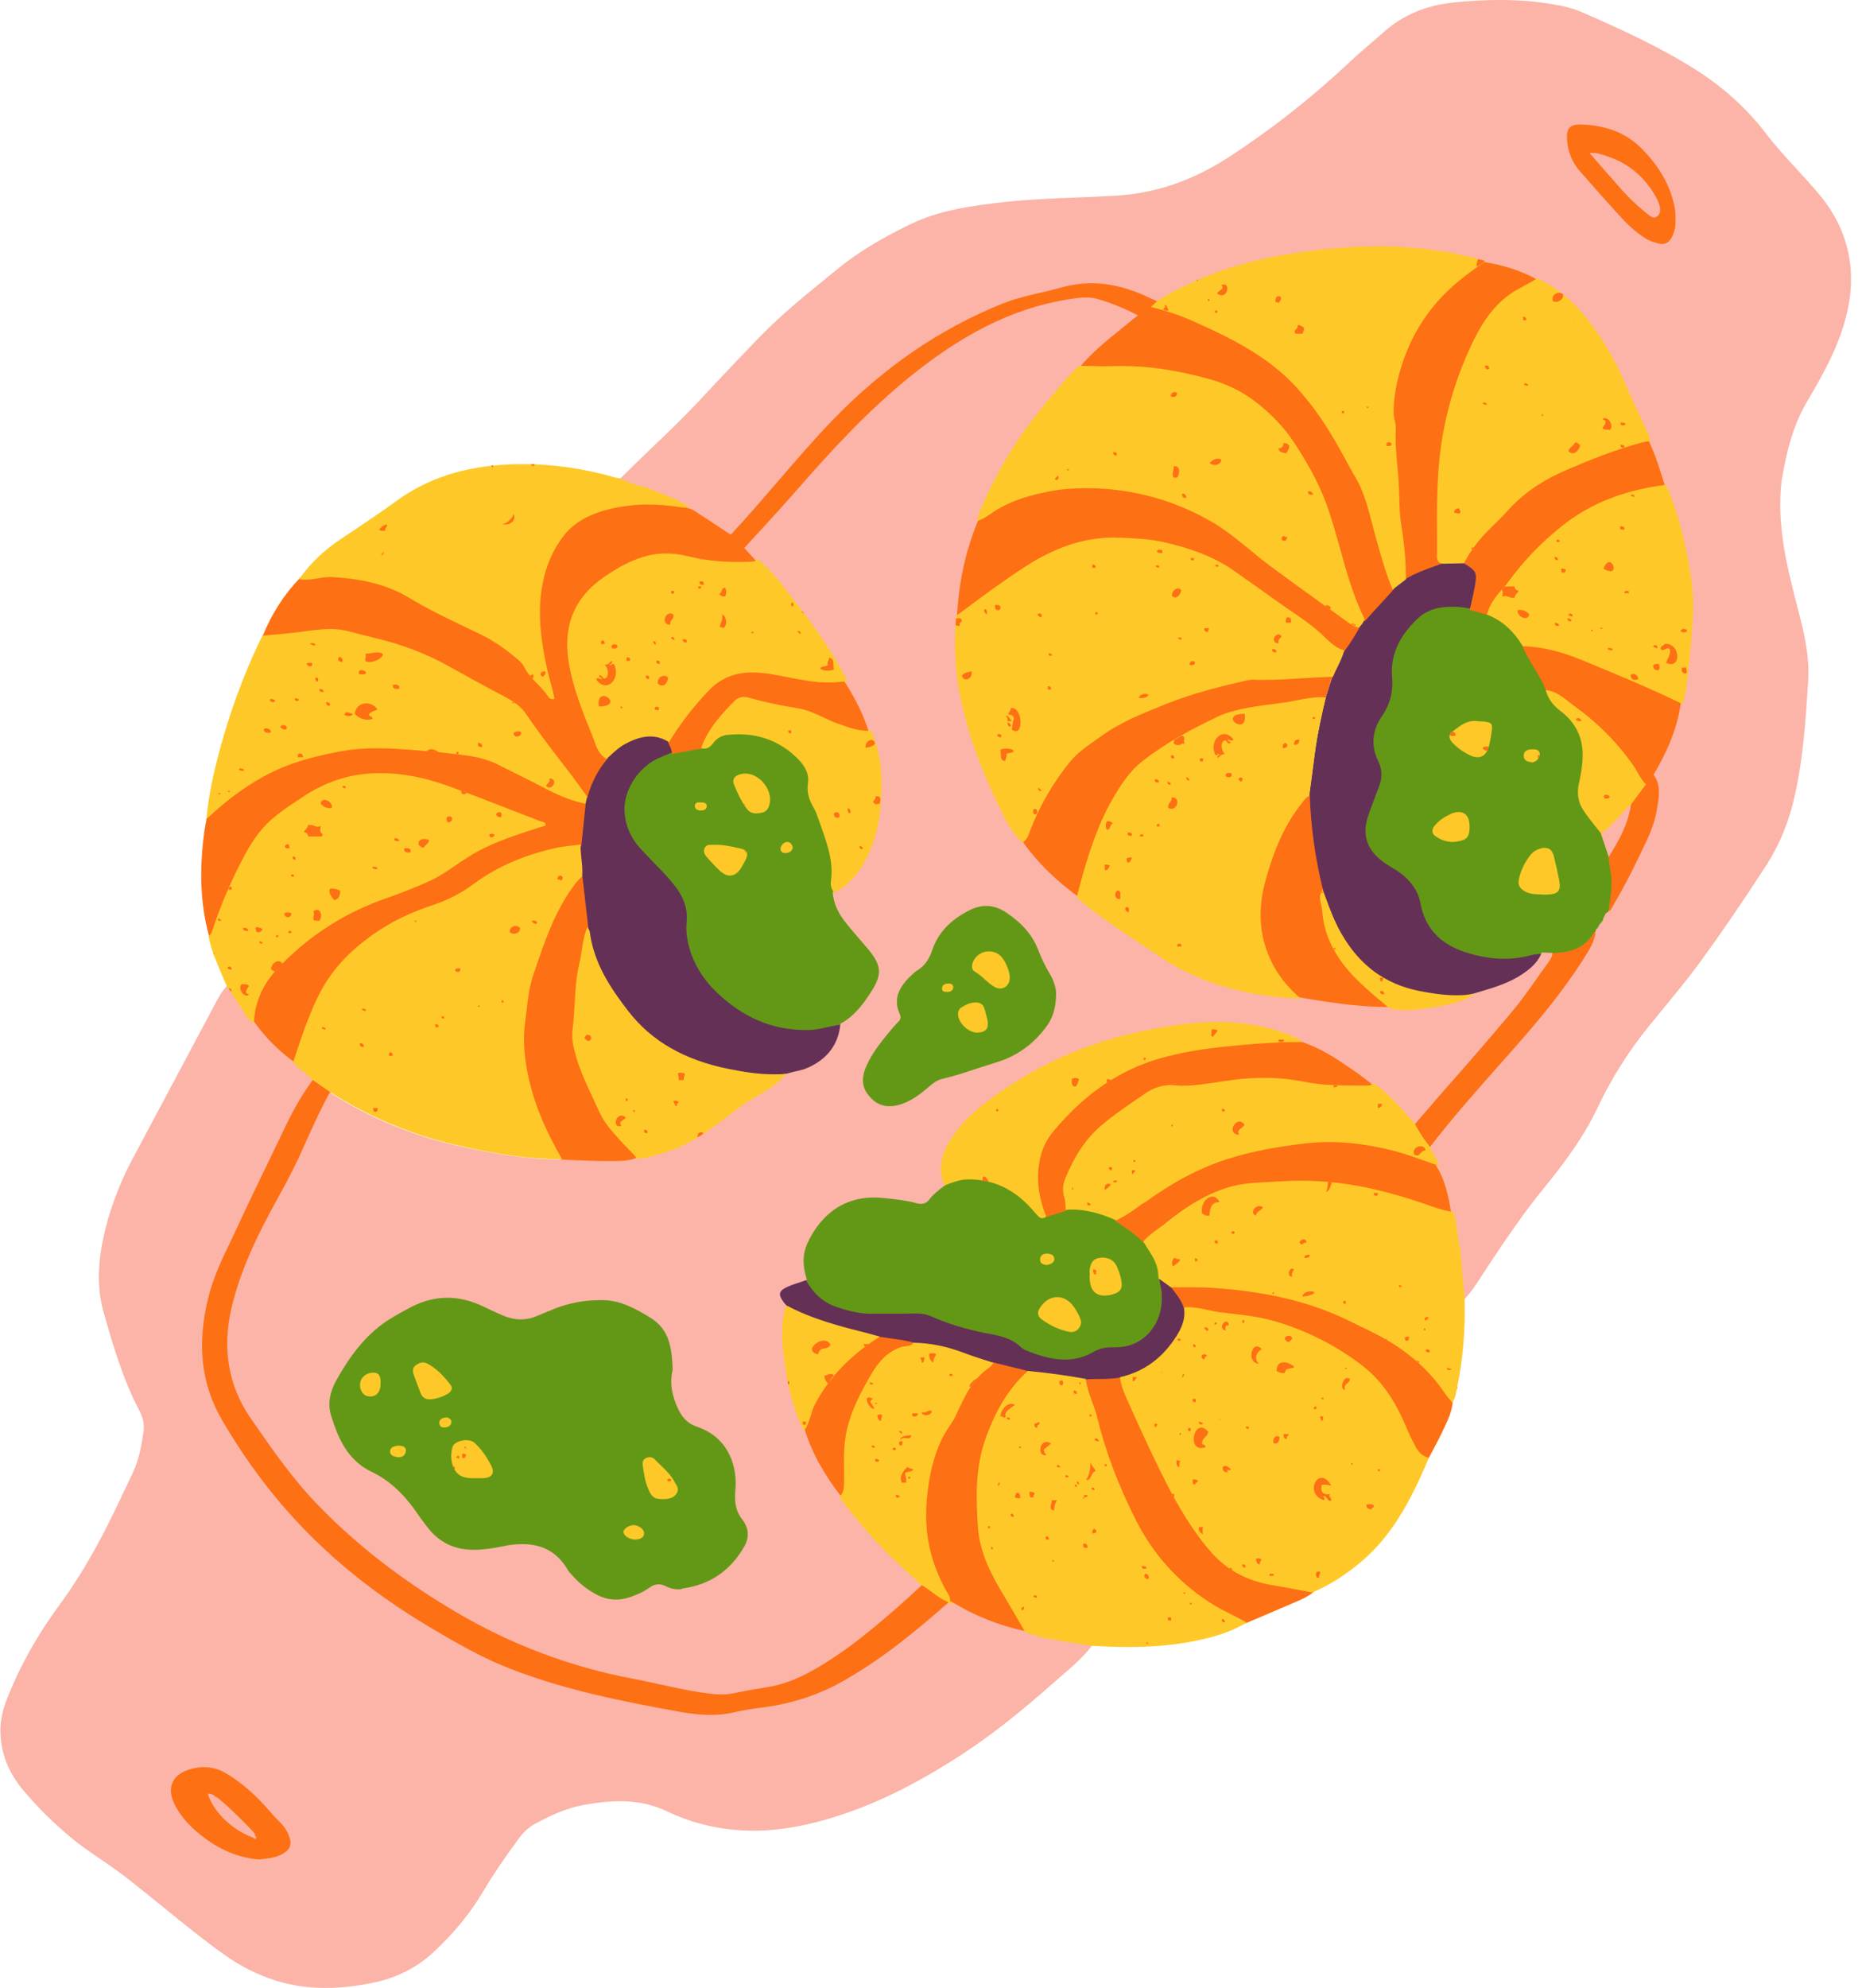
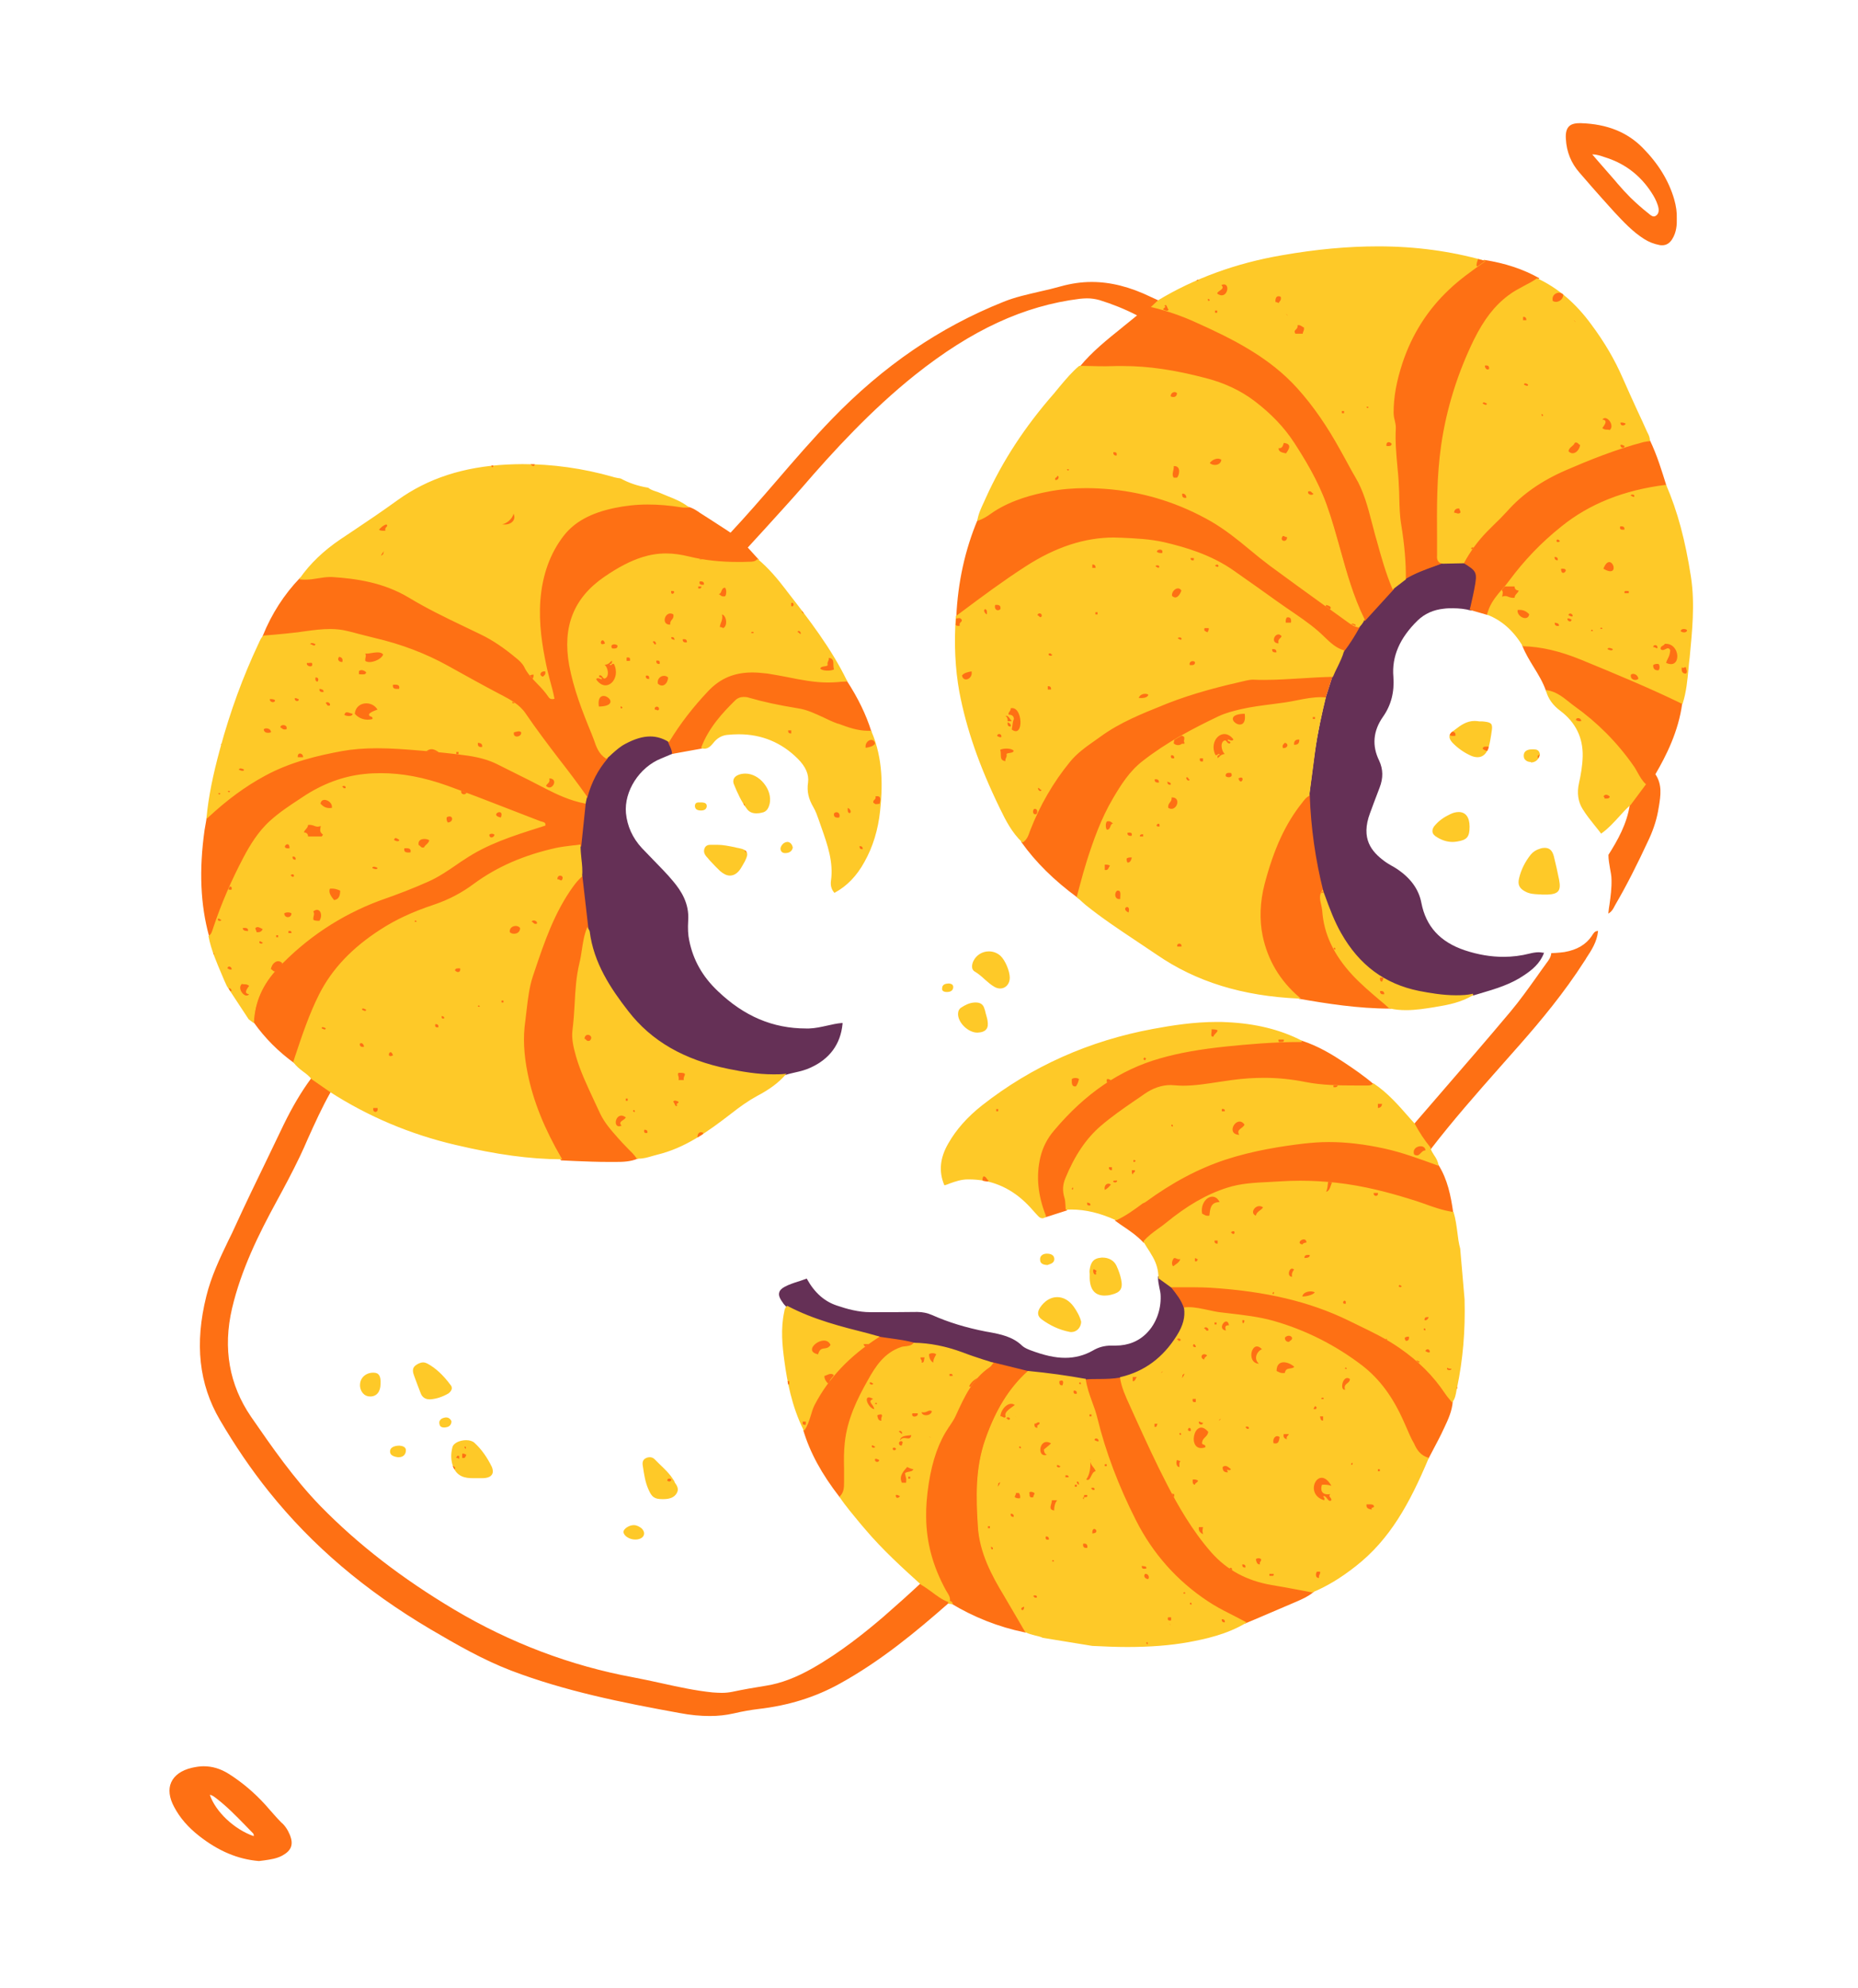
<svg xmlns="http://www.w3.org/2000/svg" height="910.2" preserveAspectRatio="xMidYMid meet" version="1.0" viewBox="-0.2 0.0 851.0 910.2" width="851.0" zoomAndPan="magnify">
  <g>
    <g id="change1_1">
      <path d="M542.6,598.8c0.6,4.3-0.5,8.3-3.4,13c-6.5,10.3-15,16.6-26.1,19.3c-3.4,0.6-6.9,0.7-10.3,0.7c-2,0-4,0-6,0.2 l0,0l0,0c-8.3-1.5-17-2.7-26.1-3.6l-16.3-4c-1.4-0.5-2.9-1-4.3-1.4c-3.1-1-6.4-2.1-9.5-3.3c-7.8-2.9-15-4.3-22.1-4.3 c-3.6-1-7.3-1.5-10.8-2c-1.9-0.3-3.9-0.5-5.8-0.9c-0.5-0.1-1-0.3-1.5-0.4c-1.1-0.3-2.1-0.6-3.2-0.9c-12.3-3.1-25.1-6.4-36.9-12.5 l0,0c0,0-0.3-0.4-0.5-0.5c-0.3-0.4-0.7-0.7-1-1.1c-1.8-2.4-2.5-3.9-2.1-5.3c0.3-1.3,1.6-2.3,4.1-3.4c1.9-0.8,3.8-1.4,5.7-2 c0.9-0.3,1.7-0.6,2.6-0.9l0.2-0.1l0.1,0.2c3.5,6.3,8,10.3,13.8,12.2c4.7,1.6,9.9,3,15.3,3l1.5,0c6.5,0,13.2,0,19.8-0.1l0.2,0 c2.4,0,4.6,0.5,6.7,1.4c7.4,3.3,15.5,5.8,24.8,7.6l1.2,0.2c5.4,1,11,2.1,15.3,6.3c1,0.9,2.4,1.5,3.7,2c6.4,2.4,11.3,3.5,16,3.5 c4.5,0,8.7-1.1,12.6-3.3c2.7-1.6,5.4-2.3,8.5-2.3c0.3,0,0.6,0,0.9,0c0.4,0,0.8,0,1.1,0c5.7,0,10.7-2,14.4-5.9 c4.1-4.2,6.4-10.5,6.2-16.7c0-1.4-0.3-2.7-0.6-4c-0.3-1.5-0.6-3-0.6-4.6l0-0.6l6,4.3l0.5,0.7C539.1,592.2,541.5,595.1,542.6,598.8z M364.1,491c2.3-0.5,4.6-1.1,6.8-2.1c8.9-4,13.9-10.8,14.8-20.1l0-0.4l-0.4,0c-2.3,0.2-4.5,0.7-6.7,1.2c-2.7,0.6-5.4,1.2-8.2,1.3 c-0.5,0-1,0-1.4,0c-15.2,0-28.4-5.6-40.4-17.1c-7-6.6-11.3-14.2-13.1-23.1c-0.6-2.7-0.7-5.7-0.5-9.1c0.6-8-3.3-13.8-6.8-18 c-2.8-3.4-6-6.6-9-9.7c-1.8-1.9-3.7-3.8-5.5-5.7c-4.2-4.6-6.6-9.9-7.2-15.9c-0.9-10,6.1-21,16.1-25c1.3-0.5,2.5-1.1,3.8-1.6 l1.9-0.8l0-0.2c-0.1-1.4-0.7-2.7-1.2-3.9c-0.3-0.5-0.5-1.1-0.7-1.7l0-0.1l-0.1-0.1c-2.8-1.7-5.6-2.5-8.6-2.5 c-3.6,0-7.3,1.1-11.7,3.5c-2.3,1.2-4.2,2.9-6.1,4.6c-0.8,0.7-1.6,1.5-2.5,2.2c-4.3,5.1-7.5,11.1-9.3,17.9l-0.6,2.9l-2.1,19.7 c0,2.1,0.2,4.1,0.4,6.1c0.3,2.6,0.5,5.3,0.3,8l2.7,23.9l0,0c0.1,0.2,0.2,0.3,0.3,0.5c0.2,0.3,0.4,0.6,0.4,0.8 c1.9,14.5,9.7,26.3,17.8,36.8c10.7,13.8,25.8,22.5,46.2,26.6c6.5,1.3,13.5,2.5,20.7,2.5c1.8,0,3.6-0.1,5.3-0.2 C360.9,491.7,362.5,491.4,364.1,491z M706.4,436.2c-0.6-0.1-1.2-0.2-1.8-0.2c-1.5,0-3,0.3-4.2,0.6c-3.9,1-8,1.5-12,1.5 c-5.7,0-11.7-1-17.7-3c-11.3-3.8-17.8-10.9-19.9-21.8c-1.2-6.2-5-11.4-11.4-15.6c-0.7-0.5-1.5-0.9-2.2-1.3 c-1.1-0.7-2.3-1.3-3.3-2.1c-5.8-4.3-11-10.2-6.6-22c0.6-1.5,1.1-3,1.7-4.6c0.9-2.3,1.8-4.8,2.7-7.1c1.7-4.4,1.6-8.4-0.2-12.3 c-3.4-6.9-2.8-13.7,1.8-20.2c3.7-5.3,5.2-11.3,4.7-18.2c-0.8-9.3,2.9-17.8,11.1-25.8c3.2-3.1,7.2-4.9,12-5.4 c1.4-0.2,2.8-0.2,4.2-0.2c2.8,0,5.6,0.3,8.1,1l0.3,0.1l0.1-0.3c0.2-1,0.4-1.9,0.7-2.9c0.5-2.1,1-4.4,1.4-6.6 c1.5-7.7,1.2-8.4-5.4-12.4l-0.1,0l-9.7,0.2l0,0c-1.1,0.4-2.2,0.8-3.2,1.2c-4.8,1.7-9.8,3.5-14.3,6.3l-5.6,4.3l-6.5,7.1l-6.5,7.2 c-0.6,1.4-1.4,2.4-2.3,3.2l0,0l0,0c-1.8,3.2-4.2,7.3-7.2,11l0,0l0,0.1c-0.7,2.5-1.9,4.9-3,7.2c-0.7,1.4-1.4,2.9-2,4.4l-3.2,10 c-1.6,6.7-3.6,15.7-4.9,24.9c-0.6,4.6-1.2,9.2-1.8,13.7c-0.3,2-0.5,4-0.8,6.1c0.5,14.8,2.6,29.6,6.2,43.9l0.9,2.3 c2.1,5.7,4.4,11.7,7.5,17.1c8.3,14.7,20.1,23.5,36,26.7c4.7,0.9,10.8,2,17.1,2c2.7,0,5.2-0.2,7.8-0.6c1-0.3,2-0.6,3-0.9 c6.8-2,13.9-4.1,20-8.3c3.6-2.4,7.2-5.3,9-10l0.1-0.3L706.4,436.2z" fill="#653056" />
    </g>
    <g id="change2_1">
-       <path d="M531.5,589.6c-0.3-1.5-0.6-3-0.6-4.5c0-3.5-0.9-6.8-2.6-9.9c-0.9-1.6-1.9-3.2-2.9-4.7 c-0.4-0.7-0.9-1.4-1.4-2.1c-3.1-3.2-6.8-5.7-10.4-8.2c-0.8-0.5-1.6-1.1-2.5-1.7c-7.2-3.3-14-5-20.7-5c-0.7,0-1.5,0-2.3,0.1l-9.6,3 l0,0c-0.4,0.4-0.8,0.6-1.2,0.6c-0.5,0-1-0.3-1.6-0.9l-1.2-1.3c-1.5-1.7-3.1-3.4-4.8-5c-7.4-7-16.1-10.5-26.1-10.5l-0.5,0 c-3.1,0-5.9,1-8.6,2c-0.6,0.2-1.3,0.4-1.9,0.7l0,0c0,0-0.8,0.6-1.2,0.9c-2.2,1.7-4.4,3.4-6.2,5.6c-1,1.3-2.1,1.9-3.5,1.9 c-0.6,0-1.2-0.1-1.8-0.3c-5.1-1.4-10.4-2-15.6-2.5c-1.3-0.1-2.7-0.2-4-0.2c-17.7,0-26.8,11.7-31.3,21.6c-2.2,4.8-2.3,10.1-0.2,16.7 c3.6,6.5,8.2,10.5,14.1,12.5c4.8,1.6,10,3.1,15.5,3.1l1.4,0c6.5,0,13.2,0,19.8-0.1l0.2,0c2.3,0,4.5,0.4,6.5,1.3 c7.4,3.3,15.6,5.8,24.9,7.7l1.2,0.2c5.3,1,10.8,2.1,15,6.2c1,1,2.6,1.6,3.9,2.1c6.5,2.5,11.5,3.6,16.2,3.6c4.7,0,8.9-1.1,12.9-3.4 c2.6-1.5,5.2-2.2,8.2-2.2c0.3,0,0.6,0,0.9,0c0.4,0,0.8,0,1.2,0c5.9,0,11-2.1,14.9-6.1c4.2-4.3,6.6-10.7,6.3-17.1 C532,592.3,531.8,590.9,531.5,589.6z M499.5,581.3c0.5-3.2,1.7-4.6,4.3-4.9c0.3,0,0.7-0.1,1-0.1c2.7,0,4.9,1.3,5.8,3.5 c0.9,2.2,1.6,4.2,2,6.1c0.8,3.8-0.2,5.4-4.1,6.2c-1.1,0.2-2,0.4-2.9,0.4c-1.8,0-3.2-0.5-4.2-1.6c-1.4-1.4-2-3.8-1.9-7.1 c0-0.3,0-0.6,0-0.9C499.4,582.5,499.4,581.9,499.5,581.3z M476.7,599.1c1.9-2.9,4.6-4.6,7.4-4.6c2.6,0,5.2,1.5,7.1,4.2 c1.7,2.3,2.8,4.7,3.3,6.6c-0.1,2.3-1.8,4-3.9,4c-0.3,0-0.5,0-0.8-0.1c-4.5-0.9-8.7-2.8-12.5-5.7C475.7,602.3,475.5,601,476.7,599.1 z M477.2,575.2c0.5-0.6,1.4-0.7,2.1-0.7l0-0.3h0v0.3c0.6,0,1.7,0.1,2.3,0.7c0.3,0.3,0.5,0.8,0.5,1.3c0,1.1-0.9,1.5-1.9,1.8 c-0.3,0.1-0.6,0.2-0.8,0.3c-2.3-0.1-2.6-1.1-2.6-1.9C476.7,576.1,476.8,575.6,477.2,575.2z M738.5,402.8c-0.1-1.8-0.4-3.7-0.7-5.4 c-0.4-1.9-0.7-3.8-0.7-5.9l-1.6-4.7l-1.9-5.6c-0.9-1.1-1.8-2.2-2.6-3.3c-2-2.5-4.1-5.1-5.8-7.8c-1.9-3.1-2.4-7-1.5-11.3 c0.8-3.6,1.6-7.9,1.7-12.4c0.2-8.8-3.3-16-10.4-21.3c-3.4-2.5-5.4-5.3-6.4-8.9c-1.4-4-3.6-7.5-5.7-11c-1.9-3.1-3.8-6.2-5.2-9.7 c-4.3-7.1-9.6-11.9-16.4-14.5l-7.8-2.2c-2.6-0.7-5.4-1-8.3-1c-1.4,0-2.8,0.1-4.2,0.2c-4.9,0.5-9.1,2.4-12.3,5.6 c-8.4,8.2-12.1,16.8-11.3,26.3c0.6,6.7-0.9,12.5-4.5,17.8c-4.7,6.7-5.3,13.8-1.8,20.9c1.8,3.7,1.9,7.6,0.2,11.8 c-0.9,2.4-1.8,4.8-2.7,7.2c-0.6,1.5-1.1,3-1.7,4.6c-4.6,12.2,1.2,18.6,6.8,22.7c1.1,0.8,2.2,1.5,3.4,2.2c0.7,0.4,1.5,0.9,2.2,1.3 c6.2,4.1,10,9.2,11.1,15.2c2.1,11.2,8.7,18.4,20.3,22.3c6.1,2,12.2,3.1,17.9,3.1c4.1,0,8.2-0.5,12.2-1.6c1.2-0.3,2.6-0.6,4.1-0.6 c0.6,0,1.2,0.1,1.8,0.2l4.3,0.2c0.6,0,1.2-0.1,1.9-0.1c1.4-0.1,2.8-0.1,4.1-0.4c5.9-1,10.1-3.5,12.9-7.6c0.1-0.2,0.2-0.3,0.3-0.5 c0.4-0.6,0.7-1.2,1.4-1.4l0.1,0.4l0.4-0.5l0.1,0l0-0.1l0.5-0.6l-0.4,0.1c0.1-0.4,0.3-0.7,0.9-1l0.1-0.1l0-0.1 c0.1-0.8,0.7-1.4,1.2-2c0.6-0.7,1.3-1.5,1.4-2.7c0.1-0.2,0.2-0.5,0.3-0.7c0.3-0.7,0.5-1.3,1.3-1.5l0.2-0.1l0-0.1l0,0l0.3-0.6 l-0.2,0.1c0.1-1.1,0.3-2.1,0.4-3.2C738,410.5,738.6,406.7,738.5,402.8z M707.5,408.9c-0.3,0-1.4,0-1.4,0c-0.5,0-1,0-1.4-0.1 c-2.1-0.1-3.9-0.1-5.7-1c-2.8-1.4-3.5-2.9-2.9-5.7c0.9-3.7,2.6-7.2,5.2-10.5c1-1.2,2.2-2,3.9-2.5c0.8-0.2,1.5-0.3,2.1-0.3 c1.9,0,3,1.1,3.6,3.5c0.9,3.6,1.7,7.2,2.4,10.5c0.5,2.4,0.4,3.8-0.3,4.7c-0.7,0.9-2,1.3-4.6,1.4 C708.1,408.9,707.8,408.9,707.5,408.9z M701.4,343.9l0.2,0c0.2,0,0.4,0,0.6,0c1.2,0,2,0.3,2.2,1.6c-0.3,1.3-1.1,2.9-3.3,3.1 c-0.1,0-0.2,0-0.3,0c-0.9,0-1.6-0.3-2.1-0.7c-0.4-0.4-0.6-1-0.6-1.7C698.2,344.6,699.2,343.9,701.4,343.9z M665.2,384.8 c-2.3,0-4.6-0.7-6.8-2c-1.2-0.7-1.8-1.4-1.9-2.2c-0.1-0.8,0.3-1.7,1.2-2.7c1.7-1.8,3.8-3.3,6.5-4.7c1.3-0.6,2.6-1,3.7-1 c2.8,0,4.4,2.2,4.4,6.1c0,4.3-1,5.5-5.2,6.2C666.4,384.8,665.8,384.8,665.2,384.8z M665.4,335.4c0.4-0.3,0.7-0.6,1.1-0.8 c2.6-1.9,5.2-3.9,8.7-3.9c0.7,0,1.3,0.1,2.1,0.2c0.2,0,0.3,0,0.6,0c0.2,0,0.5,0,0.8,0c0.3,0,0.6,0,0.9,0.1c1.4,0.2,2.2,0.4,2.6,0.9 c0.4,0.5,0.3,1.5,0.1,3.1c-0.1,0.5-0.1,1-0.2,1.4c-0.3,1.8-0.5,3.7-1,5.5c-0.8,2.9-2.4,4.4-4.6,4.4c-0.9,0-1.8-0.2-2.9-0.7 c-3.1-1.4-5.9-3.3-8.3-5.9c-0.8-0.9-1.2-1.7-1.2-2.4C664.3,336.6,664.7,336,665.4,335.4z M293.2,388.6c1.8,2,3.7,3.9,5.5,5.8 c3,3.1,6.2,6.3,9,9.7c5.1,6.1,7.1,11.5,6.6,17.6c-0.3,3.5-0.1,6.5,0.5,9.3c1.9,9,6.3,16.6,13.3,23.4c12.2,11.6,25.5,17.2,40.8,17.2 c0.5,0,1,0,1.5,0c2.9-0.1,5.7-0.7,8.4-1.3c2.2-0.5,4.4-1,6.6-1.2l0.1,0l0.1,0c6.4-3.5,10.6-9.2,14.2-14.8c5.2-8.1,5-12.4-1.1-19.9 c-1.6-2-3.3-3.9-4.9-5.8c-1.6-1.9-3.3-3.8-4.9-5.8c-4.2-5.1-6.2-9.6-6.5-14.4l0-0.1l-0.1-0.1c-1.1-1.3-1.5-3.1-1.3-4.9 c1.3-8.8-1.6-16.8-4.3-24.5c-0.5-1.3-0.9-2.7-1.4-4c-0.6-1.8-1.3-3.8-2.3-5.6c-2.2-3.7-3-7.1-2.5-11c0.5-3.8-1.1-7.7-4.8-11.4 c-7.6-7.5-16.8-11.3-27.5-11.3c-1.8,0-3.7,0.1-5.5,0.3c-2.5,0.3-4.8,1.6-6.6,3.9c-1.2,1.5-2.2,2.4-3.6,2.4c-0.3,0-0.7-0.1-1.1-0.2 l-0.1,0l-13.4,2.5l-1.7,0.7c-1.3,0.5-2.5,1.1-3.8,1.6c-10.2,4.1-17.4,15.4-16.5,25.6C286.4,378.5,288.9,383.9,293.2,388.6z M341.2,390.4c0.3,0.7,0.1,1.8-0.8,3.6c-0.7,1.3-1.3,2.4-1.8,3.3c-1.2,2-2.8,3-4.5,3h0c-1.3,0-2.7-0.7-4.1-1.9 c-1.5-1.4-2.9-2.9-4.3-4.3c-0.5-0.5-0.9-1-1.4-1.5c-1.3-1.4-2-2.5-1.3-4c0.4-0.9,1.1-1.1,2.2-1.1c0.2,0,0.8,0,0.9,0 c0.2,0,0.4,0,0.5,0c0.1,0,0.2,0,0.4,0l0.7,0c0.2,0,0.3,0,0.5,0c2.7,0,5.3,0.5,7.9,1.1c0.6,0.1,1.2,0.2,1.8,0.4 C339.8,389.2,340.8,389.7,341.2,390.4z M321,370.5l-0.1,0c-0.6,0-1.4-0.1-1.9-0.6c-0.2-0.3-0.3-0.6-0.3-1.1 c0.1-0.6,0.4-0.8,1.1-0.8c0.2,0,0.5,0,0.7,0c0.2,0,0.3,0,0.4,0c0.1,0,0.3,0,0.4,0c1.1,0.1,1.7,0.2,1.6,1.1 C322.8,370.3,321.7,370.5,321,370.5z M359.3,390c-0.6,0-1.4-0.2-1.5-1.2c0-0.5,0.2-1.2,0.8-1.7c0.5-0.6,1.2-0.9,1.8-0.9 c0.1,0,0.1,0,0.2,0c0.9,0.2,1.4,0.8,1.6,2C361.8,389.3,360.9,389.9,359.3,390z M341.2,354.5l0.1,0.3c2.8,0,5.8,1.6,7.9,4.3 c2.2,2.7,3.1,6.1,2.5,8.9c-0.5,2.2-1.4,3.3-3.1,3.5c-0.7,0.1-1.6,0.3-2.4,0.3c-1.7,0-2.9-0.5-3.8-1.7c-2.6-3.5-4.5-7.5-6-11.4 c-0.3-0.8-0.3-1.6,0.2-2.2c0.7-1.1,2.5-1.7,4.6-1.7L341.2,354.5C341.2,354.5,341.2,354.5,341.2,354.5z M337.3,682.9 c1.1-11.2-3.2-25-18.1-29.9c-3.5-1.1-6-3.5-8-7.4c-3.1-6.3-4-12.5-2.6-18c-0.4-10.5-1.4-18.9-10.7-24.6c-6.9-4.2-13.2-7.7-21.2-8 c-0.8,0-1.5,0-2.2,0c-7.3,0-14.5,1.4-21.3,4.1c-0.8,0.3-1.6,0.6-2.4,1c-1.7,0.7-3.5,1.4-5.2,2.1c-2.4,1-4.8,1.5-7.3,1.5 c-2.6,0-5.2-0.6-7.8-1.7c-3.2-1.4-6.1-2.7-8.9-4c-5.7-2.8-11.4-4.2-16.9-4.2c-5.6,0-11.3,1.4-16.8,4.3c-2.7,1.4-5.4,2.9-8,4.4 l-0.1,0.1c-13.1,7.4-21,19.5-26.4,29.2c-3.3,5.8-4.1,11.4-2.5,16.5c3,9.8,7.2,20.7,18.9,26.3c7.5,3.6,14,9.4,20,17.9 c1.6,2.3,3.5,4.9,5.5,7.5c5.3,6.9,12.5,10.4,21.6,10.4c4.5,0,8.8-0.7,12.9-1.6c3.5-0.7,6.6-1,9.4-1c9.2,0,15.6,3.6,20.2,11.4 c0.5,0.9,1.3,1.7,2,2.5l0.5,0.5c2.9,3.2,6.3,6,10.2,8.2c3.2,1.8,6.6,2.8,9.9,2.8c2.2,0,4.4-0.4,6.6-1.1c2.6-0.9,6-2.2,8.9-4.3 c1.5-1.1,2.8-1.6,4.2-1.6c1,0,2,0.3,3.1,0.9c1.8,1,3.9,1.5,6.1,1.5c0.7,0,1.4,0,2.1-0.1c12.6-1.7,22.3-8.3,28.7-19.7 c2.4-4.3,2.1-8.9-0.9-12.7C337.6,692.3,336.7,688.6,337.3,682.9z M309.4,683.3c-1.2,2.2-3.6,2.5-5.9,2.5h-0.1 c-3.6,0-4.6-0.7-6.1-4.3c-1.3-3.2-1.9-6.6-2.4-9.9l-0.1-0.6c-0.2-1.5,0.1-2.3,1.2-2.9c0.5-0.2,1-0.4,1.4-0.4c0.7,0,1.3,0.3,1.8,0.8 c0.7,0.7,1.4,1.4,2.1,2.1c2.4,2.3,4.9,4.6,6.6,7.5c0.2,0.3,0.4,0.6,0.6,0.9C309.4,680.4,310.3,681.7,309.4,683.3z M286.4,700.6 c0.8-0.9,2.4-1.6,3.7-1.6l0-0.3h0v0.3c1.1,0,2.4,0.6,3.2,1.5c0.6,0.6,0.9,1.3,0.8,2c-0.1,1.2-1.5,2-3.5,2c-2.1,0-4.5-1.4-4.7-2.8 C285.9,701.3,286,700.9,286.4,700.6z M182.2,666.7c-1.4-0.2-2.4-0.5-2.8-1.1c-0.2-0.3-0.3-0.7-0.2-1.2c0.2-1.1,1.4-1.7,3.6-1.8 c1.8,0.2,2.5,0.7,2.5,1.8c-0.1,1.7-1.4,2.4-2.6,2.4C182.5,666.7,182.3,666.7,182.2,666.7z M165.3,633.9c0.1-2.7,2.4-4.8,5.4-4.8 l0.2,0c1.7,0.1,2.8,0.8,2.7,4.5c-0.1,3.3-1.6,5.2-4.1,5.2l-0.1,0c-1.1,0-2-0.4-2.8-1.2C165.7,636.7,165.3,635.4,165.3,633.9z M224.5,674.7c-0.4,0.7-1.3,1.2-2.6,1.4c-0.5,0.1-1,0.1-1.6,0.1c-0.4,0-0.9,0-1.3,0c-0.5,0-0.9,0-1.4,0h0h0c-0.5,0-1,0-1.4,0 c-4.6,0-7.1-1.5-8.4-5c-0.9-2.5-1-5.3-0.3-8.3c0.4-1.8,3.3-2.9,5.7-2.9c1.5,0,2.7,0.4,3.4,1.1c3.3,3,5.8,6.7,7.7,10.9 C224.9,673,224.9,673.9,224.5,674.7z M190.4,625.7c0.7-0.6,1.9-1.3,3.2-1.3c0.6,0,1.1,0.1,1.6,0.4c3.8,2.1,7.1,5.2,10.6,9.8 c0.3,0.4,0.4,0.8,0.3,1.3c-0.1,0.6-0.6,1.1-1.3,1.5c-2.7,1.6-5.4,2.5-8,2.6l-0.2,0c-1.9,0-3.1-0.8-3.7-2.6c-0.5-1.4-1-2.8-1.6-4.2 c-0.4-1.1-0.9-2.3-1.3-3.4C189.4,628.1,189.1,626.8,190.4,625.7z M205.9,650.9c-0.1,1.1-0.8,1.8-2.1,2c-0.3,0-0.5,0.1-0.8,0.1 c-1.1,0-1.4-0.6-1.5-1c-0.1-0.6-0.1-1.1,0.2-1.4c0.3-0.5,1-0.8,2-1c0.1,0,0.2,0,0.3,0C205.1,649.6,205.7,650.3,205.9,650.9z M408.3,470.2c-4.5,5.3-9.1,10.9-12.1,17.5c-2.7,6-2.2,10.9,1.5,15c2.6,2.8,5.7,4.3,9.3,4.3c1.7,0,3.5-0.3,5.4-0.9 c5.2-1.7,9.5-5,13.4-8.4c1.5-1.3,3.2-2.6,5.4-3.1c5.6-1.3,11.1-3.1,16.5-4.9c2.8-0.9,5.7-1.9,8.5-2.7c9.5-2.9,17.4-8.6,23.5-17.1 c2.7-3.8,4.1-8.2,4.3-14c0.2-2.9-0.8-6.6-2.8-10c-2.2-3.9-4-7.5-5.5-11.2c-2.7-6.8-7.3-12.3-14.7-17.2c-3.1-2.1-6.4-3.2-9.6-3.2 c-2.6,0-5.4,0.7-8.2,2.1c-8.9,4.5-14.4,10.6-17.1,18.5c-1.4,4.1-3.4,6.9-6.4,8.9c-0.9,0.6-1.7,1.3-2.6,2.1c-5.3,5-9.6,10.8-5.8,19 c0.4,0.9,0.3,1.7-0.6,2.6C410.1,468.2,409.1,469.2,408.3,470.2z M435.8,451.8c0,1.2-0.8,1.7-2.3,1.7c-1.5,0-1.6-0.6-1.7-1.1 c0-1.3,0.8-1.5,2.3-1.7l0.2,0C435.3,451,435.8,451.1,435.8,451.8z M446.2,440.1c1.3-2.5,3.8-4,6.5-4c1.8,0,3.6,0.7,5,2 c2.1,1.9,4.1,6.7,4.1,9.6c0,2.6-1.6,4.3-3.8,4.3c-0.8,0-1.7-0.3-2.5-0.8c-1.5-1-2.9-2.2-4.3-3.4c-1.5-1.3-3-2.6-4.7-3.6 C445.1,443.4,445.4,441.6,446.2,440.1z M446.8,459.6c1.9,0,2.9,0.8,3.4,2.4c0.2,0.6,0.3,1.2,0.5,1.8c0.3,1.1,0.7,2.3,0.9,3.4 c0.3,1.6,0.2,2.8-0.5,3.6c-0.6,0.8-1.8,1.2-3.5,1.3l-0.2,0c-3.8,0-8.2-4.2-8.2-7.9c0-1.1,0.4-2,1.2-2.5c1.6-1,3.5-2,5.9-2.2 C446.5,459.6,446.7,459.6,446.8,459.6z" fill="#639816" />
-     </g>
+       </g>
    <g id="change3_2">
      <path d="M120.5,291.5l-0.5,0l0.2-0.5c4-9.9,9.7-18.8,17-26.4l0.1-0.1l0.2,0c0.7,0.1,1.5,0.2,2.3,0.2 c1.8,0,3.7-0.3,5.5-0.6c1.8-0.3,3.7-0.6,5.6-0.6c0.4,0,0.7,0,1.1,0c10.2,0.7,23.5,2.4,35.4,9.5c8.1,4.9,16.7,9,25.1,13.1 c2.6,1.3,5.3,2.5,7.9,3.8c5.4,2.7,10.7,6.2,16.3,10.9c1.3,1.1,2.9,2.4,3.7,4.1c1.5,3.1,3.8,5.5,6.1,7.9c1.8,1.9,3.7,3.8,5.1,6 c0.3,0.5,0.7,0.7,1.3,0.7c0.1,0,0.2,0,0.2,0c-0.5-2.5-1.2-4.9-1.8-7.3c-0.7-2.4-1.3-5-1.8-7.5c-1.8-8.7-3.5-19-2.7-29.7 c0.9-11.8,4.5-21.9,10.8-29.9c5-6.4,12.5-10.5,23.6-12.9c4.8-1,10-1.6,15.3-1.6c4.9,0,10,0.4,15.6,1.3c0.3,0,0.5,0.1,0.9,0.1 c0.3,0,0.6,0,0.9,0c0.3,0,0.6,0,0.9,0c1.9,0.4,3.5,1.4,5,2.4l0.4,0.3c3.5,2.2,7,4.5,10.4,6.7c1.3,0.8,2.6,1.7,3.8,2.5 c7.3-7.8,14.4-16,21.3-24c8-9.3,16.3-18.9,25-27.9c23.7-24.5,49.4-42.1,78.7-53.8c5.4-2.2,11.1-3.4,16.6-4.7 c3.2-0.7,6.5-1.5,9.7-2.4c4.7-1.3,9.4-2,14.1-2c8.6,0,17.5,2.2,27.2,6.9c0.8,0.4,1.6,0.7,2.4,1.1l1.5,0.7l-2.8,2.7 c6.7,1.5,13.5,3.8,20.1,6.8c16.5,7.4,33.7,15.9,46.6,30.4c7.2,8.1,13.6,17.4,19.7,28.6c0.7,1.2,1.3,2.4,2,3.6 c1.4,2.7,2.9,5.6,4.6,8.2c4.1,6.7,6,14.2,7.9,21.4c0.5,1.9,1,3.8,1.5,5.7l0.7,2.4c2,7.3,4.1,14.8,7,21.9l0.1,0.2l-13.4,14.7 l-0.2-0.4c-5.1-10.3-8.2-21.5-11.2-32.3c-1.9-6.7-3.8-13.6-6.2-20.3c-4-11-10-20.9-14.8-28.3c-4.5-6.8-10.3-13-17.9-18.7 c-6.2-4.7-13.6-8.2-21.9-10.4c-14.3-3.8-26.4-5.6-38.1-5.6c-1,0-2.1,0-3.1,0c-1.5,0-3,0.1-4.7,0.1c-2.3,0-4.6,0-6.9-0.1 c-1.8,0-3.5-0.1-5.3-0.1l-0.6,0l0.4-0.5c5.6-6.8,12.5-12.3,19.2-17.7l1.1-0.9c1.4-1.1,2.8-2.3,4.2-3.4l1.7-1.4 c-5.6-2.9-11.4-5.2-17.2-7c-1.8-0.5-3.7-0.8-5.7-0.8c-1.1,0-2.2,0.1-3.3,0.2c-25.7,3.2-49.6,14.3-75.4,34.8 c-20.3,16.2-37.7,35.2-52,51.8c-5.6,6.4-11.5,12.8-17.1,19c-2.5,2.8-5.1,5.5-7.6,8.3l5.1,5.6l-0.2,0.2c-1.1,1.2-2.5,1.3-3.9,1.3 l-0.3,0c-1.7,0.1-3.4,0.1-5,0.1c-8.2,0-15.5-0.8-22.6-2.6c-3.4-0.8-6.8-1.3-10.1-1.3c-3.7,0-7.3,0.5-10.7,1.6 c-5.4,1.7-10.9,4.5-17.2,8.9c-13.8,9.5-19,22.5-15.8,39.9c1.9,10.7,5.8,20.5,10.2,31.4c0.4,0.9,0.7,1.8,1,2.7 c1.1,3.1,2.2,6.3,5.2,8.3l0.3,0.2l-0.2,0.3c-4.3,5-7.4,10.9-9.2,17.6l-0.2,0.6l-0.4-0.5c-4.1-5.8-8.4-11.5-12.6-17 c-5.2-6.8-10.6-13.8-15.5-21c-2.7-3.9-6.9-6.1-10.9-8.3l-0.6-0.3c-7.6-4-15-8.1-23.9-13c-10.1-5.6-21.3-9.9-33.3-12.7 c-2.5-0.6-5.1-1.3-7.5-1.9c-1.7-0.5-3.4-0.9-5.1-1.3c-2.4-0.6-4.9-0.9-7.6-0.9c-3.7,0-7.5,0.5-11.2,1c-1.2,0.2-2.4,0.3-3.6,0.5 c-3.6,0.5-7.3,0.8-10.8,1.1C123.7,291.3,122.1,291.4,120.5,291.5z M95.6,429.2l0.3-0.2c1.3-0.9,1.7-2.2,2.1-3.5 c0.1-0.3,0.2-0.6,0.3-0.9c3.6-10.8,8.3-21.5,13.8-31.9c2.7-5.1,6.5-11.6,12.1-16.5c4.1-3.7,8.9-6.8,13.5-9.9l1.5-1 c8.8-5.8,18.1-9.3,27.6-10.3c2.5-0.3,5.1-0.4,7.7-0.4c9.6,0,19.5,1.9,30.1,5.7c9.1,3.3,18.3,6.9,27.2,10.3c5.1,2,10.3,4,15.5,6 c0.2,0.1,0.5,0.2,0.8,0.2c0.8,0.2,1.1,0.3,1.1,0.7l-2.5,0.8c-12.3,4-24,7.7-34.5,14.8c-1,0.7-2,1.3-3,2c-4.2,2.9-8.5,5.8-13.2,7.9 c-6.9,3.1-13.9,5.8-22.2,8.9c-18,6.7-33.7,17.2-46.8,31.1c-7,7.4-10.6,15.6-11.1,24.9l0,0.1l0.1,0.1c5.1,7.2,11.3,13.4,18.6,18.7 l0.3,0.2l0.9-2.7c3.2-9.5,6.5-19.4,11.1-28.5c5.9-11.5,15-21.2,28-29.5c6.8-4.4,14.4-7.9,24-11.1c7-2.4,13.1-5.6,18.8-9.8 c10.4-7.7,22.6-13.1,37.4-16.3c2.4-0.5,4.9-0.8,7.3-1.1c1.1-0.1,2.3-0.3,3.4-0.4l0.2,0l2.1-20.1l-0.3-0.1c-6.8-1.3-13-4.2-17.6-6.6 c-5.2-2.7-10.5-5.3-15.6-7.9c-2.3-1.1-4.5-2.2-6.8-3.4c-3.8-1.9-8.2-3.2-13.6-4c-7.1-1-14.3-1.7-21.3-2.3l-1.3-0.1 c-6-0.5-12.4-1.1-18.8-1.1c-6,0-11.4,0.4-16.4,1.3c-10.2,1.8-23.4,4.8-35.6,11.3c-8.8,4.7-17.3,11-26.2,19.3l-0.1,0.1 c0,0-0.2,1.3-0.3,2c-0.2,1.3-0.5,2.7-0.7,4c-2.6,18.4-1.9,34.4,2.1,48.8L95.6,429.2z M595,727.5c-4.2-0.8-8.6-1.6-12.8-2.3 c-11-1.9-20.1-6.8-27-14.6c-8.8-10-15.4-21.7-20.1-30.8c-5.2-10-10-20.5-14.6-30.6l-2.8-6.2c-1.8-3.9-3.6-7.8-4.3-12.1l0-0.3 l-0.3,0.1c-3.3,0.6-6.8,0.7-10.1,0.7c-2,0-4,0-6,0.2l-0.3,0l0,0.3c0.6,3.6,1.8,7,3,10.4c0.8,2.4,1.7,4.8,2.3,7.3 c3.9,15.6,9.8,31.3,17.7,46.8c7.9,15.5,19.1,28.1,33.3,37.5c3.3,2.1,6.8,4,10.1,5.7c2.3,1.2,4.7,2.4,6.9,3.7l0.1,0.1l0.1-0.1 c2.1-0.9,4.3-1.8,6.4-2.7c5.2-2.2,10.6-4.5,15.9-6.8c0.5-0.2,0.9-0.4,1.4-0.6c2.5-1.1,5-2.2,7.2-4l0.5-0.4l-0.6-0.1 C598.9,728.2,596.9,727.8,595,727.5z M664.2,640.2c-0.7-0.8-1.4-1.7-2-2.6c-5.4-8.1-12.3-15-21.1-21.1c-6.1-4.2-12.8-7.4-19.2-10.5 c-1.4-0.7-2.8-1.4-4.3-2.1c-17.7-8.7-37.9-13.5-63.5-15.1c-2.1-0.1-4.4-0.2-7.1-0.2c-1.7,0-3.5,0-5.2,0c-1.7,0-3.5,0-5.2,0l-1.1,0 l0.9,1.1c2.2,2.8,4.5,5.6,5.6,9.1l0.1,0.2l0.2,0c0.6-0.1,1.2-0.1,1.7-0.1c3,0,5.9,0.6,8.8,1.3c2,0.4,4,0.9,6,1.1 c1.1,0.1,2.3,0.3,3.4,0.4c6.9,0.8,13.9,1.6,20.6,3.5c14.6,4.2,28.2,11.1,40.3,20.3c8,6.1,14,14.3,19,25.8l0.8,1.8 c1.2,2.7,2.4,5.5,3.8,8.1c1.5,2.7,3.5,5.6,7.1,6.7l0.2,0.1l0.1-0.2c0.7-1.4,1.5-2.8,2.2-4.2c1.7-3.2,3.4-6.4,4.9-9.7l0.1-0.2 c1.8-3.8,3.6-7.7,3.9-12.1l0-0.1l-0.1-0.1C664.8,641,664.5,640.6,664.2,640.2z M454.1,623.9c-0.2,0.2-0.3,0.4-0.4,0.6 c-0.3,0.4-0.6,0.8-0.9,1c-8.1,5.4-12,13.9-15.7,22.2l-0.1,0.2c-0.7,1.6-1.8,3.2-2.8,4.6l-0.3,0.4c-4.7,6.9-7.6,15.1-9.3,25.9 c-0.9,6-1.3,11-1.3,15.7c0.2,11.7,3.2,22.8,9.2,33.8c0.2,0.4,0.4,0.7,0.6,1.1c0.7,1.1,1.3,2.1,1.1,3.3c-2.7-0.9-5-2.7-7.3-4.4 c-1.6-1.2-3.2-2.4-5-3.4l-0.2-0.1l-0.2,0.1c-5.1,4.8-10.7,9.8-17,15.3c-8.4,7.2-19.7,16.3-32.5,23.6c-7.6,4.3-14.4,6.9-21.2,8 c-5.7,0.9-10.8,1.8-15.5,2.8c-1.5,0.3-3.1,0.5-4.9,0.5c-1.3,0-2.6-0.1-4.2-0.2c-8-0.8-16.1-2.6-23.8-4.3c-4.1-0.9-8.3-1.8-12.5-2.6 c-28.8-5.3-56.4-15.8-82-31c-24-14.3-44.1-29.8-61.4-47.5c-12.2-12.6-22.1-26.9-31.7-40.8c-10-14.6-13-31.3-8.7-49.7 c4.2-17.8,12.2-33.9,20.2-48.6c3.6-6.6,7.4-13.7,10.8-20.8c1.3-2.7,2.5-5.4,3.7-8.2c3.2-7.1,6.5-14.4,10.4-21.3l0.1-0.2l-8.9-6.2 l-0.2,0.2c-4.5,6.1-8.6,13.1-12.5,21.1c-2.4,5.1-4.9,10.1-7.3,15.2c-4.9,10.1-10,20.6-14.8,31.1c-1,2.3-2.1,4.5-3.2,6.7 c-3.9,8.1-7.9,16.5-10.1,25.5c-5.4,21.7-3.4,40.2,6.2,56.6c6.8,11.6,14.3,22.7,22.5,32.9c19.7,24.6,43.9,45.2,74,63 c12.1,7.1,23.9,13.9,36.9,18.9c24.7,9.4,50.5,14.6,77,19.4c5.2,1,9.8,1.4,14,1.4c3.9,0,7.5-0.4,11-1.2c4.3-1,7.9-1.6,11.2-2 c13.9-1.6,26.1-5.4,37.3-11.6c18.7-10.3,35-23.8,49.9-36.9l0.2-0.1l-0.1-0.2c0,0,0-0.1,0-0.1l0.1,0l0-0.2c0.3,0,0.5,0.2,0.7,0.6 l0,0.1l0.1,0c10.4,6.3,21.7,10.8,33.8,13.3l0.7,0.1c0,0-2.4-4.1-3.4-5.9c-2.2-3.8-4.5-7.8-6.8-11.6c-5.3-8.9-11-19.4-11.7-31.2 c-0.8-13.5-1.2-26.7,3.4-39.7c4.7-13.5,10.8-23.3,19.2-30.9l0.4-0.4l-17-4.2L454.1,623.9z M658.6,533.3L658.6,533.3l-0.1-0.1 c-8.5-3.2-16.2-6-24.3-7.8c-9.2-2-17.6-3-25.8-3c-3.8,0-7.7,0.2-11.4,0.7c-10,1.2-23.2,3.1-36.1,7.4c-12.5,4.1-24.6,10.5-36.9,19.6 l-1.1,0.8c-3.8,2.8-7.7,5.6-12,7.7l-0.5,0.2l0.4,0.3c0.8,0.6,1.6,1.1,2.4,1.7c3.6,2.4,7.3,4.9,10.3,8.1l0.2,0.2l0.2-0.3 c1.8-2.2,4.2-3.9,6.5-5.6c1.2-0.8,2.4-1.7,3.5-2.6c9.7-8,18.7-13.1,28-16.1c6.1-1.9,12.5-2.3,18.7-2.6c1.8-0.1,3.6-0.2,5.4-0.3 c3-0.2,6.1-0.3,9.2-0.3c5.2,0,10.6,0.3,16.3,0.9c12.8,1.3,24.8,4.7,33.8,7.4c2,0.6,4.1,1.3,6.1,2c4.4,1.5,9,3.1,13.7,3.9l0.4,0.1 l-0.1-0.4C664.3,547.4,662.8,540,658.6,533.3z M638.3,196.3c-0.3,5.6,0.2,11.3,0.7,16.8c0.3,3,0.5,6.2,0.7,9.2 c0.1,1.8,0.1,3.5,0.2,5.3c0.1,4.2,0.2,8.5,0.9,12.6c1.5,9.2,2.2,17.3,2.1,24.8l0,0.5l0.5-0.3c4.4-2.7,9.4-4.5,14.2-6.2 c1.1-0.4,2.2-0.8,3.2-1.2l1-0.4l-1-0.2c-2.2-0.4-2.1-1.9-2-3.6c0-0.3,0-0.6,0-0.9c0-2,0-4,0-5.9c-0.1-14.2-0.1-28.9,1.9-43.3 c2.4-16.6,7.5-32.6,15.1-47.7c4.7-9.3,9.6-15.6,15.7-20.3c2.2-1.7,4.7-3,7.1-4.3c2-1.1,4-2.2,5.9-3.5l0.4-0.3l-0.4-0.2 c-7.2-4-15.3-6.7-24.9-8.2l-0.1,0l-0.1,0.1c-6.1,4.2-11.5,8.1-16.3,12.7c-9.9,9.4-17.1,20.8-21.4,33.8c-2.8,8.5-4.1,15.8-4.2,23 c0,1.3,0.3,2.5,0.5,3.7C638.1,193.8,638.3,195,638.3,196.3z M689.7,233.7c-1.9,2.2-4.1,4.3-6.2,6.3c-1,1-2,2-3,3 c-4.3,4.3-7.8,9.1-10.6,14.4l-0.1,0.2l0.2,0.1c6.3,3.9,6.5,4.3,5.1,11.8c-0.4,2.2-0.9,4.4-1.4,6.5c-0.2,1-0.4,1.9-0.7,2.9l-0.1,0.3 l8.3,2.4c0,0,0.3-0.8,0.4-1.1c0.2-0.6,0.4-1.1,0.6-1.7c1.3-3.3,3.7-6,5.9-8.6c1.1-1.3,2.2-2.6,3.3-4c6.8-9.3,14.6-17.4,23.9-24.8 c12.8-10.3,28.3-16.5,47.4-18.9l0.4,0l-0.1-0.3c-2-6.4-4.2-13.7-7.5-20.6l-0.1-0.2l-0.2,0c-0.3,0-0.6,0.1-0.9,0.1 c-0.6,0.1-1.2,0.1-1.9,0.3c-13,3.4-25.4,8.4-35.7,12.9C705.4,219.7,696.6,225.9,689.7,233.7z M770.4,321.8l-0.2-0.1 c-15.1-7.4-31-13.9-46.4-20.2c-9.6-3.9-18.2-5.9-26.4-6.1l-0.5,0l0.2,0.4c1.4,3.5,3.3,6.6,5.2,9.7c2.1,3.4,4.3,7,5.6,10.9l0.1,0.2 l0.2,0c3.8,0.6,6.8,2.9,9.6,5.1c0.9,0.7,1.8,1.4,2.8,2.1c10.4,7.3,19.4,16.4,26.9,27c0.7,1,1.3,2.1,1.9,3.2c1,1.8,2,3.7,3.6,5.2 l-6.7,9l0,0.1c-1.3,9-5.7,16.6-9.8,23.1l0,0.1v0.1c0,2,0.4,4,0.7,5.9c0.3,1.7,0.7,3.5,0.7,5.3c0.1,3.8-0.4,7.6-0.9,11.2 c-0.2,1.2-0.4,2.5-0.5,3.7l-0.1,0.6l0.5-0.3c1.2-0.8,1.8-1.9,2.4-3.1c0.2-0.3,0.3-0.6,0.5-0.9c4.9-8.4,9.8-18,15.4-30.1 c2.1-4.6,3.6-9.4,4.3-14.1l0.1-0.5c0.8-5,1.6-10.1-1.6-14.8c4.9-8.4,10.6-19.6,12.3-32.5L770.4,321.8z M397.7,632.1 c3.6-6.4,7.5-12.3,14.8-14.8c0.6-0.2,1.4-0.3,2.1-0.4c1.5-0.1,3-0.3,4.1-1.7l0.3-0.3l-0.4-0.1c-3.5-1-7.2-1.5-10.8-2 c-1.9-0.3-3.9-0.5-5.8-0.9l-0.1,0l-0.1,0.1c-13.3,8.5-22.9,18.7-29.4,31.2c-0.8,1.6-1.4,3.4-1.9,5.1c-0.7,2.2-1.3,4.4-2.7,6.3 l-0.1,0.1l0,0.1c3.1,10.3,8.4,20,16.6,30.6l0.2,0.3l0.2-0.2c1.9-2,2-4.4,2-6.8l0-0.5c0-2,0-4,0-5.9c0-3.7-0.1-7.6,0.3-11.4 C388.3,649.9,392.9,640.6,397.7,632.1z M488.3,552.2c-0.1-1.2-0.1-2.5-0.5-3.7c-0.8-2.8-0.7-5.6,0.4-8.3c4.3-10.4,9.6-18.2,16.3-24 c4.8-4.1,10.1-7.7,15.2-11.3c1.5-1,3-2.1,4.5-3.2c3.9-2.8,7.8-4.1,12-4.1c0.5,0,1.1,0,1.6,0.1c1.3,0.1,2.6,0.2,3.9,0.2 c5.5,0,11-0.9,16.4-1.7c2-0.3,4.1-0.6,6.2-0.9c5-0.7,9.9-1,14.7-1c6.4,0,12.7,0.6,18.7,1.9c7.7,1.6,15.5,1.6,23,1.7 c1.9,0,3.8,0,5.8,0c1,0,1.9-0.3,2.6-1l0.2-0.2l-0.2-0.2c-4.4-3.8-9.1-7-13.6-10c-5.4-3.6-11.8-7.5-19.4-10l-1.2,0 c-12.1,0-24,1.1-33,2c-12.6,1.3-22.2,3-30.9,5.5c-18.5,5.3-34.4,16.1-48.8,33.2c-3.2,3.8-5.3,7.9-6.4,12.6 c-2.1,8.6-1.2,17.5,2.6,27.3l0.1,0.3l10-3.2l0-0.2C488.4,553.3,488.4,552.8,488.3,552.2z M263.7,459.8c0.4-6.2,0.7-12.5,2.2-18.7 c0.5-2,0.8-4,1.1-6c0.5-3.3,1-6.7,2.3-9.8l0-0.1l-2.8-24.4l-0.4,0.4c-1.6,1.3-2.9,3-4,4.5c-8.7,11.8-13.4,25.7-17.9,39.2l-0.8,2.4 c-1.7,5-2.3,10.2-2.9,15.3c-0.2,1.7-0.4,3.4-0.6,5c-1.1,7.6-0.7,15.3,1.1,24.3c2.6,12.7,7.6,25.2,15.7,39.3l0.1,0.1l0.2,0 c2.2,0.1,4.4,0.2,6.5,0.3c4.9,0.2,10,0.4,15,0.4l3.3,0c3.3,0,6.8-0.1,10.1-1.5l0.3-0.1L292,530c-1.1-1.8-2.6-3.2-4.1-4.6 c-0.9-0.8-1.8-1.7-2.6-2.6c-0.6-0.7-1.3-1.4-1.9-2.1c-3.1-3.4-6.3-7-8.2-11.2c-0.9-2-1.9-4-2.8-6c-3-6.4-6.1-13-8.2-20 c-1.1-3.9-2.1-7.7-1.6-11.6C263.2,467.8,263.5,463.7,263.7,459.8z M383.2,331.9l0.4,0.2c4.4,1.6,8.9,3.2,13.7,3.2 c0.4,0,0.9,0,1.3,0l0.4,0l-0.1-0.4c-2.4-7.7-6.1-15.3-11.3-23.3l-0.1-0.1l-1.4,0.1c-0.9,0.1-1.7,0.1-2.6,0.2 c-1.4,0.2-3,0.2-4.5,0.2c-6.1,0-12.2-1.2-18.1-2.4c-3.1-0.6-6.3-1.3-9.5-1.7c-2.5-0.4-4.8-0.5-7-0.5c-8.5,0-15,2.8-20.7,8.7 c-7.1,7.4-12.9,15-17.9,23.2l-0.1,0.1l0,0.1c0.2,0.6,0.5,1.2,0.7,1.7c0.6,1.2,1.1,2.4,1.2,3.7l0,0.3l13.8-2.5l0.1-0.2 c3.4-8.9,9.7-15.7,15.4-21.3c1-1,2.1-1.4,3.5-1.4c0.7,0,1.5,0.1,2.3,0.4c6.5,1.9,13.6,3.4,22.3,4.8c4.2,0.7,8,2.5,11.7,4.2 C378.8,330.1,381,331.1,383.2,331.9z M510.2,246.9c0.9,0,1.7,0,2.6,0.1l0.6,0c6.5,0.3,13.3,0.6,19.8,2.1c9.2,2.1,21,5.5,31.3,12.8 c3.6,2.5,7.2,5.1,10.8,7.6c5.6,4,11.4,8.1,17.2,12.1c5.3,3.6,9.7,6.8,13.6,10.7c2.8,2.8,5.4,5.1,8.9,6.2l0.2,0.1l0.1-0.2 c3-3.8,5.4-7.9,7.2-11.1l0.2-0.4l-0.4-0.1c-1.9-0.2-3.3-1.3-4.8-2.4l-0.3-0.2c-3.7-2.7-7.3-5.3-11-7.9c-8-5.7-16.2-11.7-24.2-17.6 c-3.2-2.3-6.3-4.9-9.3-7.3c-5.6-4.5-11.3-9.2-17.7-12.9c-14.3-8.3-29.7-13.2-45.8-14.8c-4.2-0.4-8.1-0.6-11.9-0.6 c-6,0-11.7,0.5-17,1.5c-7.4,1.4-17,3.8-25.5,9.3c-0.4,0.3-0.9,0.6-1.3,0.9c-1.8,1.2-3.6,2.4-5.7,3l-0.1,0l-0.1,0.1 c-5.8,13.8-9.1,28.8-9.8,44.6l0,0.6l3.1-2.3c9.4-7,19.2-14.3,29.3-20.7C483.7,251.2,496.9,246.9,510.2,246.9z M493.2,410.9l0.3,0.3 l0.1-0.4c0.5-1.7,1-3.5,1.4-5.2c1-3.8,2.1-7.7,3.3-11.5c2.7-8.7,6.3-18.9,11.9-28.4c3.5-5.9,7.4-12.1,13.4-16.7 c11-8.5,23.1-14.8,34.5-20.3c3.3-1.6,6.9-2.5,10.2-3.3c4.7-1.1,9.6-1.7,14.3-2.3c2-0.3,4-0.5,5.9-0.8c1.9-0.3,3.7-0.6,5.5-1 c3.5-0.7,7.1-1.4,10.8-1.4c0.6,0,1.2,0,1.8,0.1l0.2,0l3.4-10.6l-0.4,0c-4.8,0.1-9.7,0.4-14.5,0.7c-5.4,0.3-11.1,0.7-16.6,0.7 c-1.9,0-3.6,0-5.3-0.1c-0.1,0-0.3,0-0.4,0c-0.8,0-1.8,0.1-2.9,0.4c-11.1,2.5-24.1,5.7-36.5,10.6l-1.7,0.7 c-9.7,3.9-19.8,7.9-28.5,14.2c-1,0.7-2,1.5-3,2.2c-4,2.8-8.1,5.7-11.2,9.6c-7.6,9.5-13.8,20.1-18.2,31.5c-0.1,0.3-0.2,0.5-0.3,0.8 c-0.6,1.7-1.3,3.5-2.9,4.5l-0.3,0.2l0.2,0.3C474.2,394.8,482.5,403,493.2,410.9z M594.7,457.2L594.7,457.2l0.1,0.1 c12.5,2.2,27.1,4.5,41.6,4.5l0.8,0l-0.6-0.5c-1.5-1.3-2.9-2.5-4.4-3.8c-4.2-3.6-8.6-7.3-12.5-11.4c-8.5-9.1-13-18.6-13.7-29.1 c-0.1-0.9-0.3-1.9-0.5-2.8c-0.5-2.1-0.9-4,0.3-6l0.1-0.1l0-0.1c-3.6-14.3-5.7-29-6.2-43.8l0-0.5l-0.4,0.2c-1.3,0.6-2.2,1.7-3,2.7 l-0.2,0.3c-7.8,9.7-13.2,21.4-17.5,37.7c-2.2,8.2-2.5,16.4-0.9,23.9C580,439.9,585.7,449.5,594.7,457.2z M729.2,428 c-0.1,0.2-0.2,0.3-0.3,0.5c-2.7,4-6.8,6.4-12.5,7.4c-1.3,0.2-2.7,0.3-4,0.4c-0.6,0-1.2,0.1-1.9,0.1l-0.2,0l0,0.2 c-0.2,1.7-1.2,3.1-2.2,4.4c-0.2,0.2-0.3,0.4-0.5,0.7c-1.3,1.8-2.7,3.7-4,5.6c-3.8,5.3-7.7,10.8-11.9,15.8 c-10.4,12.4-21.2,24.9-31.6,36.9c-4.2,4.9-8.5,9.8-12.7,14.7l-0.1,0.2l0.1,0.2c2.1,4.1,4.6,7.8,7.3,11.1l0.2,0.3l0.2-0.3 c10-13,21-25.5,31.7-37.6c3.1-3.5,6.1-6.9,9.2-10.4c9.4-10.7,20.2-23.6,29.6-38.3c0.3-0.4,0.6-0.9,0.8-1.3c2.4-3.6,4.8-7.4,5.3-12 l0-0.4l-0.4,0.1C730.2,426.4,729.7,427.3,729.2,428z M717,63.6c-0.2-2.7,0.3-4.5,1.3-5.6c1-1.1,2.6-1.6,5-1.6c0.2,0,0.4,0,0.7,0 c11.9,0.4,21.1,4.1,28.2,11.3c7.2,7.3,11.9,15,14.4,23.5c0.9,3.2,1.3,6,1.2,8.7c0.1,2.9-0.1,6.4-2.1,9.6c-1.2,1.9-2.7,2.8-4.6,2.8 c-0.4,0-0.8,0-1.2-0.1c-2.6-0.5-4.9-1.4-7.1-2.8c-5.2-3.3-9.4-7.8-13.5-12.2l-1-1.1c-3.1-3.4-6.2-6.9-9.2-10.3 c-2-2.3-3.9-4.5-5.9-6.8C719.5,74.8,717.3,69.6,717,63.6z M729,70.6l3.1,3.6c2.6,3,5.1,5.8,7.6,8.7l1,1.2c1.9,2.2,3.9,4.4,5.9,6.4 c2.6,2.5,5.3,4.9,7.7,6.8l0.4,0.3c0.8,0.7,1.7,1.5,2.6,1.5c0.3,0,0.6-0.1,0.9-0.3c1.4-0.9,1.7-2.6,0.8-5.1 c-0.6-1.8-1.5-3.6-2.9-5.7c-4.9-7.5-11.7-12.8-20-15.6c-0.4-0.1-0.8-0.3-1.2-0.4c-1.8-0.6-3.6-1.3-5.8-1.3 C729.1,70.6,729.1,70.6,729,70.6z M132.6,840.2c1.7,4.3,0.7,7.1-3.5,9.4c-2.6,1.4-5.5,1.8-8.3,2.2c-0.8,0.1-1.6,0.2-2.4,0.3l0,0 l0,0c-9.7-0.8-18.6-4.6-27.4-11.5c-5.1-4-8.8-8.3-11.4-13.2c-2.3-4.2-2.8-8.2-1.4-11.3c1.4-3.2,4.7-5.6,9.5-6.7 c1.8-0.4,3.6-0.7,5.3-0.7c4,0,7.8,1.1,11.6,3.5c6,3.8,11.6,8.5,16.7,14.1c0.7,0.8,1.4,1.6,2.1,2.4c1.7,1.9,3.4,3.9,5.2,5.7 C130.3,835.8,131.6,837.8,132.6,840.2z M95.9,821.8c2.7,7.8,11.2,15.8,20.1,18.9c0.1-0.5,0-1.1-0.5-1.5c-1.2-1.2-2.3-2.4-3.5-3.6 c-4.1-4.2-8.3-8.5-13-12.1c-0.2-0.1-0.3-0.3-0.5-0.4C97.7,822.6,97,821.9,95.9,821.8z M116.5,841.2 C116.5,841.2,116.5,841.3,116.5,841.2C116.5,841.3,116.5,841.2,116.5,841.2C116.5,841.2,116.5,841.2,116.5,841.2z" fill="#fe7014" />
    </g>
    <g id="change4_1">
-       <path d="M473.8,748.3c-1.5-0.3-2.9-0.6-4.1-1.4l0,0l0,0c-12-2.5-23.3-7-33.6-13.3l-0.1,0l-1.6-0.1l-0.1,0.1 c-14.8,13.1-31.1,26.6-49.8,36.9c-11.2,6.1-23.3,9.9-37.1,11.5c-3.3,0.4-6.9,1-11.3,2c-3.5,0.8-7,1.2-10.9,1.2c0,0,0,0,0,0 c-4.2,0-8.7-0.5-13.9-1.4c-26.5-4.8-52.2-9.9-76.9-19.4c-12.9-4.9-24.8-11.7-36.8-18.8c-30-17.7-54.2-38.3-73.8-62.8 c-8.1-10.1-15.7-21.2-22.4-32.8c-9.5-16.3-11.5-34.7-6.1-56.2c2.2-8.9,6.2-17.3,10.1-25.4c1.1-2.2,2.1-4.5,3.2-6.8 c4.8-10.4,9.9-20.9,14.8-31c2.4-5,4.9-10.1,7.3-15.2c3.9-8.1,7.9-14.9,12.4-21l0.1-0.2L143,494c-1.1-1.4-2.6-2.5-4-3.6 c-1.5-1.2-3.2-2.4-4.3-4l0,0l0,0c-7.2-5.2-13.4-11.4-18.5-18.6l-1.9-1.4L104.2,451l-0.3,0.3c-2.5,2.5-4.2,5.7-5.8,8.8l-0.7,1.3 c-7.3,13.6-14.6,27.5-21.8,40.9c-5.2,9.8-10.4,19.6-15.6,29.3c-4.7,8.9-8.4,18.3-11.1,27.9c-2.8,10.4-6.1,26-1.6,41.5 c4.3,15.1,8.8,30.6,16.4,45c1.7,3.2,2.3,6.5,1.8,9.8c-0.9,6.2-2.1,12.8-5,18.8l-2,4.2c-3,6.4-6.1,12.9-9.3,19.3 c-7.4,14.6-14.8,26.9-22.8,37.6C17,748.6,9.1,762.5,3.3,777.1c-2.2,5.4-3.2,9.9-3.3,14.4c-0.2,10.3,3.4,20,10.8,28.6 c6.1,7.2,13,14.1,20.5,20.4c4.7,4,9.8,7.5,14.8,10.9c3.7,2.6,7.6,5.2,11.2,8c5.9,4.6,11.8,9.4,17.5,14c9,7.3,18.3,14.9,27.9,21.7 c7.5,5.3,15.1,9.1,23.3,11.7c7.3,2.3,14.7,3.4,22.9,3.4c6.6,0,13.7-0.7,21.4-2.3c11-2.2,20.6-7,28.4-14.4 c9.3-8.7,16.5-17.6,22.1-27c5-8.4,10.6-16.6,16.4-24.4c1.7-2.3,4.1-5.1,7.4-6.9c6.8-3.7,14.3-7.3,22.7-8.8 c6.7-1.2,11.8-1.7,16.6-1.7c7.8,0,14.7,1.5,21.1,4.5c12.5,6,25.9,9,39.9,9c9.1,0,18.6-1.3,28.4-3.8c21.5-5.5,42.5-15.2,66.1-30.5 c13.5-8.7,26.9-19.2,43.4-33.8c1.1-0.9,2.1-1.9,3.2-2.8c4.9-4.2,10-8.6,14-13.9l0.3-0.4l-23.2-3.7 C476.2,748.9,475,748.6,473.8,748.3z M120.9,826.6c0.7,0.8,1.4,1.6,2.1,2.3c1.7,1.9,3.4,3.9,5.3,5.7c1.6,1.6,2.9,3.5,3.8,5.8 c1.6,4,0.7,6.5-3.2,8.6c-2.5,1.4-5.2,1.7-8.1,2.1c-0.8,0.1-1.6,0.2-2.3,0.3c-9.6-0.8-18.4-4.5-27-11.4c-5-4-8.7-8.2-11.3-13 c-2.2-4.1-2.7-7.8-1.4-10.8c1.3-3.1,4.5-5.3,9.1-6.4c1.8-0.4,3.5-0.7,5.2-0.7c3.9,0,7.6,1.1,11.2,3.4 C110.3,816.3,115.9,821,120.9,826.6z M692.1,463.5c4.3-5.1,8.2-10.6,11.9-15.9c1.3-1.9,2.6-3.7,4-5.6c0.2-0.2,0.3-0.4,0.5-0.7 c1-1.4,2.1-2.8,2.3-4.7l0-0.3l-4.8-0.2l-0.1,0.2c-1.8,4.5-5.3,7.3-8.8,9.7c-6.1,4.1-13.1,6.2-19.9,8.2c-1,0.3-2,0.6-3.1,0.9 c-5.2,3.3-11.2,4.4-16.8,5.3l-0.5,0.1c-4.2,0.7-8.6,1.4-13,1.4c-2.7,0-5.1-0.3-7.5-0.8c-14.5,0-29-2.3-41.6-4.5 c-25.7-1.1-46.9-7.6-64.8-20c-3.3-2.3-6.7-4.6-10-6.7c-7.5-5-15.3-10.1-22.4-15.9c-0.9-0.8-1.9-1.6-2.8-2.4 c-0.4-0.4-0.8-0.8-1.3-1.2c-10.6-7.8-18.9-16-25.3-25.2c-4.5-4.3-7.3-9.7-10-15.2c-9.5-19.7-15.4-36.6-18.4-53 c-1.9-10.6-2.5-21.9-1.6-34.5c0.8-15.7,4-30.7,9.8-44.4c0.5-2.8,1.7-5.5,2.9-8c0.3-0.7,0.6-1.3,0.9-2c7.6-16.7,17.7-32.2,31.1-47.5 c1-1.1,1.9-2.2,2.9-3.4c2.6-3.1,5.3-6.3,8.5-9c5.6-6.7,12.5-12.3,19.1-17.6l1.1-0.9c1.4-1.1,2.8-2.3,4.2-3.4l2.4-1.9l-0.4-0.2 c-5.8-3-11.7-5.4-17.7-7.2c-1.9-0.6-3.8-0.8-5.9-0.8c-1.1,0-2.2,0.1-3.4,0.2c-25.8,3.2-49.8,14.3-75.7,35 c-20.3,16.2-37.7,35.3-52.1,51.8c-5.6,6.4-11.4,12.8-17.1,19c-2.6,2.8-5.2,5.6-7.8,8.5l-0.2,0.2l5.3,5.8c4.8,4,8.8,8.9,12.4,13.5 l0.9,1.2c9.8,12.7,20,25.8,27.3,40.7c5.1,7.9,8.8,15.5,11.2,23.2c5.6,12.7,5.1,26,4,36.2c-0.9,8.5-3.3,16.3-7.1,23.1 c-3.5,6.4-7.9,10.9-13.3,13.8l-0.2,0.1l0,0.2c0.4,4.9,2.4,9.5,6.7,14.7c1.6,2,3.3,3.9,4.9,5.8c1.6,1.9,3.3,3.8,4.9,5.7 c5.9,7.3,6.2,11.3,1.1,19.2c-3.5,5.5-7.7,11.2-14,14.6l-0.1,0.1l0,0.2c-0.9,9.1-5.8,15.7-14.5,19.7c-2.1,1-4.4,1.5-6.7,2 c-1.6,0.4-3.2,0.8-4.8,1.3l-0.1,0l-0.1,0.1c-3.1,3.5-7.1,6.5-12.9,9.6c-4,2.2-7.5,4.8-11.7,8c-11,8.4-21.1,15.7-33.8,18.8 c-0.8,0.2-1.5,0.4-2.2,0.6c-1.9,0.6-4,1.1-6,1.1c0,0,0,0,0,0c-0.2,0-0.4,0-0.6,0l-0.1,0l-0.1,0c-3.2,1.3-6.6,1.4-9.9,1.4l-3.3,0 c-5,0-10.1-0.2-15-0.4c-2.2-0.1-4.4-0.2-6.5-0.3c-14.3-0.1-29.2-2.2-48.3-6.6c-20.6-4.8-39.8-12.9-57.2-24.1l-0.3-0.2L151,500 c-3.9,6.9-7.2,14.2-10.4,21.3c-1.2,2.7-2.5,5.4-3.7,8.2c-3.3,7.1-7,13.9-10.8,20.8c-8.1,14.7-16.1,30.8-20.3,48.7 c-4.3,18.6-1.4,35.5,8.7,50.2c9.6,13.9,19.5,28.3,31.8,40.8c17.3,17.7,37.4,33.3,61.5,47.6c25.7,15.3,53.4,25.7,82.2,31.1 c4.2,0.8,8.4,1.7,12.5,2.6c7.8,1.7,15.8,3.5,23.9,4.3c1.7,0.2,3,0.2,4.3,0.2c1.8,0,3.4-0.2,5-0.5c4.7-1,9.8-1.9,15.5-2.8 c6.9-1.1,13.7-3.6,21.4-8c12.9-7.3,24.2-16.5,32.6-23.7c6.4-5.4,11.9-10.4,17.1-15.3l0.2-0.2l-0.2-0.2 c-8.4-7.5-17.8-16.1-25.8-25.6c-0.8-0.9-1.5-1.8-2.3-2.7c-3.2-3.7-6.4-7.6-9.2-11.7c-8.2-10.6-13.4-20.2-16.6-30.5 c-5.4-10.8-7.5-22.3-8.7-31.1c-1-7.2-1.8-14.9-0.1-22.6c0.2-0.9,0.4-1.7,1-2.2l0.2-0.2l-0.2-0.2c-0.2-0.2-0.3-0.3-0.5-0.5 c-0.3-0.4-0.7-0.7-1-1.1c-1.7-2.2-2.3-3.6-2-4.7c0.3-1.1,1.5-2,3.8-3c1.8-0.8,3.8-1.4,5.6-2c0.9-0.3,1.7-0.6,2.6-0.9l0.3-0.1 l-0.1-0.3c-2-6.4-1.9-11.5,0.2-16.2c4.4-9.7,13.4-21.2,30.7-21.2c1.3,0,2.6,0.1,3.9,0.2c5.1,0.5,10.4,1,15.5,2.4 c0.7,0.2,1.4,0.3,2,0.3c1.6,0,2.9-0.7,4-2.2c1.7-2.2,3.9-3.9,6-5.5c0.4-0.3,0.8-0.6,1.2-0.9l0.2-0.1l-0.1-0.2 c-2.5-6-1.9-12,1.8-18.5c3.7-6.4,8.7-12.1,15.4-17.3c22.7-17.8,49-29.5,78-34.9c8.6-1.6,18.7-3.2,29-3.2c1.5,0,3,0,4.4,0.1 c13.3,0.6,24.5,3.4,34.4,8.5c7.4,2.4,13.8,6.3,19.1,9.9c4.5,3,9.2,6.2,13.6,9.9c6.2,4.2,11.2,9.9,16,15.3c0.9,1,1.7,2,2.6,2.9 l0.2,0.3l0.2-0.3c4.2-4.9,8.5-9.8,12.7-14.7C670.9,488.3,681.7,475.9,692.1,463.5z M396.7,487.9c2.9-6.5,7.6-12,12-17.3 c0.9-1,1.8-2,2.6-2.8c1-1,1.2-2.1,0.7-3.3c-3.7-7.9,0.5-13.5,5.6-18.3c0.9-0.8,1.6-1.5,2.5-2c3.2-2,5.3-5,6.7-9.2 c2.6-7.7,8-13.6,16.8-18.1c2.7-1.4,5.3-2.1,7.9-2.1c3.2,0,6.2,1,9.3,3.1c7.3,4.9,11.9,10.3,14.5,17c1.4,3.7,3.2,7.4,5.5,11.3 c1.9,3.2,2.9,6.9,2.7,9.7c-0.2,5.7-1.5,10-4.1,13.7c-6,8.3-13.8,14-23.2,16.8c-2.9,0.9-5.7,1.8-8.5,2.7c-5.3,1.8-10.8,3.6-16.4,4.9 c-2.4,0.6-4.1,1.9-5.7,3.3c-3.8,3.3-8,6.6-13.1,8.3c-1.9,0.6-3.6,0.9-5.2,0.9c0,0,0,0,0,0c-3.5,0-6.4-1.3-8.9-4.1 C394.5,498.3,394.1,493.7,396.7,487.9z M310.6,727.7c-2.1,0-4.1-0.5-5.8-1.4c-1.2-0.6-2.2-0.9-3.3-0.9c-1.5,0-2.9,0.5-4.5,1.7 c-2.8,2-6.2,3.3-8.7,4.2c-2.1,0.7-4.3,1.1-6.4,1.1c-3.3,0-6.5-0.9-9.6-2.7c-3.9-2.2-7.3-4.9-10.1-8.1l-0.5-0.5 c-0.7-0.7-1.4-1.5-1.9-2.4c-4.7-7.9-11.4-11.7-20.7-11.7c-2.8,0-6,0.3-9.5,1.1c-4,0.8-8.4,1.5-12.9,1.5c-8.7,0-15.8-3.4-21-10.2 c-2-2.5-3.9-5.2-5.5-7.5c-6-8.5-12.6-14.4-20.2-18c-11.5-5.5-15.6-16.3-18.6-25.9c-1.5-5-0.7-10.4,2.5-16.1 c5.4-9.6,13.2-21.6,26.2-29l0.1-0.1c2.6-1.5,5.3-3,8-4.4c5.4-2.8,11-4.2,16.5-4.2c5.5,0,11.1,1.4,16.7,4.1c2.8,1.4,5.7,2.7,8.9,4.1 c2.7,1.1,5.4,1.7,8,1.7c2.5,0,5.1-0.5,7.5-1.6c1.7-0.7,3.4-1.4,5.1-2.1c0.8-0.3,1.6-0.6,2.4-1c6.8-2.7,13.8-4.1,21.1-4.1 c0.7,0,1.5,0,2.2,0c7.8,0.3,14.1,3.8,20.9,7.9c9,5.5,10,13.8,10.4,24c-1.4,5.5-0.5,11.9,2.7,18.3c2,4,4.6,6.5,8.3,7.7 c14.6,4.8,18.8,18.3,17.7,29.3c-0.5,5.9,0.4,9.7,3.3,13.4c2.8,3.6,3.2,8,0.9,12c-6.3,11.2-15.8,17.7-28.3,19.4 C311.9,727.7,311.2,727.7,310.6,727.7z M736.6,392.3l-3.7-11.1l0.2-0.1c3-2.1,5.4-4.8,7.8-7.4c1.7-1.9,3.4-3.8,5.4-5.5l0.6-0.5 l-0.1,0.8c-1.3,9.1-5.8,16.8-9.9,23.4L736.6,392.3z M731.7,74.5l-3.9-4.5l0.6,0c0.3,0,0.5,0,0.8,0c2.3,0,4.2,0.7,6,1.3 c0.4,0.1,0.8,0.3,1.2,0.4c8.5,2.9,15.3,8.2,20.3,15.9c1.4,2.2,2.4,4,3,5.8c0.9,2.8,0.6,4.7-1.1,5.8c-0.4,0.2-0.8,0.4-1.2,0.4 c-1.1,0-2.1-0.9-3-1.6l-0.4-0.3c-2.4-2-5.1-4.3-7.7-6.9c-2.1-2.1-4.1-4.3-6-6.5l-1-1.2C736.8,80.4,734.3,77.5,731.7,74.5z M99.4,823.1c4.7,3.7,8.9,8,13,12.1c1.2,1.2,2.3,2.4,3.5,3.6c0.5,0.5,0.8,1.2,0.7,1.8c0.2,0,0.4,0.1,0.5,0.3c0.1,0.2,0.1,0.3,0,0.5 c-0.1,0.3-0.3,0.6-0.6,0.6c-0.3,0-0.4-0.3-0.6-0.5c0,0,0-0.1-0.1-0.1c-9.2-3.2-18.1-11.6-20.7-19.7l-0.1-0.4l0.5,0 c1.4,0,2.4,0.8,3.3,1.5C99,822.8,99.2,823,99.4,823.1z M827.4,184c7.3-12.4,14.2-24.7,17.8-38.5c5.6-21.3,1.4-40.4-12.5-56.9 c-3.2-3.8-6.6-7.4-9.8-11c-4.7-5.1-9.6-10.4-13.9-16c-8.6-11.4-19.4-21.3-32.1-29.4c-16.3-10.4-34.2-18.6-52.5-26.6 c-3.7-1.6-8.1-2.8-13.2-3.6C703.5,0.6,695.2,0,686.6,0c-6.8,0-14.1,0.4-21.5,1.2c-12.3,1.3-22.8,5.8-31.3,13.3c-2,1.8-4,3.5-6,5.2 c-2.9,2.5-5.9,5-8.7,7.7c-18.4,17.3-36.9,31.8-56.4,44.5c-16.8,10.9-33.7,16.6-51.8,17.7c-5.7,0.3-11.6,0.6-17.2,0.8 c-11.1,0.4-22.6,0.9-33.9,2.1c-15.8,1.8-29.9,3.8-43.3,10.3c-14.1,6.9-24.2,13.1-33,20.3c-1.8,1.4-3.5,2.9-5.3,4.3 c-10.2,8.3-20.7,16.9-30.1,26.5c-6.8,7-13.6,14.2-20.2,21.2c-2.9,3.1-5.8,6.2-8.7,9.3c-6.7,7.1-13.9,14-20.8,20.6 c-4.8,4.6-9.8,9.4-14.6,14.2l-0.3,0.3l0.3,0.2c3.7,2,7.8,3.4,12.6,4.2c1,0.8,2.3,1.3,3.5,1.7c0.6,0.2,1.2,0.4,1.8,0.7 c1.2,0.6,2.5,1.1,3.7,1.6c3.1,1.3,6.3,2.6,9.1,4.7l0.1,0l0.1,0c1.8,0.4,3.3,1.3,4.7,2.3l0.4,0.3c3.5,2.2,7,4.5,10.4,6.8 c1.3,0.9,4.3,2.8,4.3,2.8l0.2-0.2c7.4-7.9,14.5-16.2,21.4-24.2c8-9.3,16.3-18.9,24.9-27.9c23.6-24.4,49.3-42,78.5-53.7 c5.3-2.1,11-3.4,16.5-4.7c3.2-0.7,6.5-1.5,9.7-2.4c4.6-1.3,9.3-2,14-2c8.6,0,17.4,2.2,26.9,6.8c0.8,0.4,1.6,0.7,2.4,1.1l1.2,0.6 l0.1-0.1c16.5-10,35.4-16.9,56.3-20.5c15.9-2.8,30.4-4.1,44.1-4.1c17.3,0,33.1,2.1,48.5,6.4c9.5,1.5,17.6,4.2,24.8,8.2 c9.3,4.4,17.3,11.2,24.3,20.8c6.1,8.3,10.7,16.2,14.2,24.2c2.2,5.1,4.5,10.2,6.8,15.1c1.5,3.2,2.9,6.4,4.4,9.6 c0.1,0.3,0.2,0.5,0.4,0.8c0.5,1,1,2,0.9,3.1l0,0.1l0,0.1c3.2,6.8,5.4,14.1,7.4,20.6c5,11.7,8.6,25,11.2,41.8 c1.9,12.5,0.6,24.8-0.8,36.8c-0.2,1.6-0.3,3.1-0.5,4.7c-0.5,5.4-1,10.9-2.7,16.2c-1.7,12.9-7.4,24.1-12.3,32.5l-0.1,0.2l0.1,0.2 c3.2,4.5,2.4,9.6,1.6,14.5l-0.1,0.5c-0.7,4.7-2.2,9.4-4.3,13.9c-5.6,12.1-10.4,21.6-15.4,30c-0.2,0.3-0.3,0.6-0.5,1 c-0.5,0.9-1,1.8-1.8,2.5l0-0.6l-0.5,0.9c-1,0.3-1.3,1.1-1.6,1.8c-0.1,0.2-0.2,0.4-0.3,0.6l-0.1,0l0,0.2l-0.3,0.6l0.2-0.1 c-0.2,0.7-0.6,1.3-1.2,1.9c-0.5,0.6-1.1,1.3-1.3,2.2c-0.5,0.3-1.1,0.8-1.1,1.8l-0.4,0.5l0.4,0c-0.6,4.3-2.9,7.8-5.1,11.3 c-0.3,0.4-0.6,0.9-0.8,1.3c-9.4,14.6-20.2,27.5-29.6,38.2c-3.1,3.5-6.1,7-9.2,10.4c-10.7,12.1-21.8,24.6-31.7,37.6l-0.1,0.1l0,0.1 c0.3,1.3,1,2.5,1.7,3.5c0.8,1.3,1.6,2.5,1.8,4l0,0.1l0,0.1c4.2,6.5,5.6,13.9,6.9,21.7c1,2.9,1.3,6,1.7,9c0.3,2.5,0.6,5.1,1.3,7.6 l2.2,23.6l0.5-0.5c3.5-3.6,6.2-7.8,8.8-11.9c0.7-1,1.4-2.1,2-3.1c9.2-13.8,16.9-25.2,26-36.3c8.4-10.3,17.9-22.7,24.5-36.7 c6.4-13.5,14.3-26,23.4-37.2c1.8-2.2,3.6-4.3,5.3-6.5c6.1-7.4,12.4-15,18.2-22.9c9.2-12.6,18.5-26.1,30.2-44.1 c5.5-8.5,9.6-17.9,12.2-27.9c4.8-18.8,6-38.4,7.2-57.2c0.7-11.6-2.2-22.9-4.8-32.8c-4.8-18.7-9.8-38.1-7.4-58.4 C818.3,204.8,821.7,193.7,827.4,184z M718.8,58.4c0.9-0.9,2.3-1.4,4.6-1.4c0.2,0,0.4,0,0.6,0c11.7,0.4,20.8,4,27.8,11.1 c7.1,7.2,11.8,14.8,14.2,23.3c0.9,3.2,1.3,5.9,1.2,8.5c0.1,2.9-0.1,6.2-2,9.3c-1.1,1.7-2.4,2.5-4.1,2.5c-0.4,0-0.7,0-1.1-0.1 c-2.5-0.5-4.8-1.3-6.9-2.7c-5.2-3.2-9.3-7.7-13.3-12.1l-1-1.1c-3.1-3.4-6.2-6.9-9.2-10.3c-2-2.3-3.9-4.5-6-6.8 c-3.7-4.1-5.8-9.2-6.1-15.1C717.4,61,717.8,59.4,718.8,58.4z" fill="#fbb4a7" />
-     </g>
+       </g>
    <g id="change5_1">
      <path d="M653.9,667.4l0.3,0.1l-0.1,0.3c-8.7,20.7-17.7,37-33.2,49.2c-7.1,5.6-13.5,9.4-20,12.1l-0.1,0l-0.1,0 c-1.9-0.4-3.9-0.7-5.8-1.1c-4.2-0.8-8.6-1.6-12.8-2.3c-11.2-1.9-20.4-6.9-27.4-14.8c-8.9-10.1-15.5-21.8-20.2-30.9 c-5.2-10-10-20.5-14.6-30.6l-2.8-6.2c-1.8-3.9-3.6-7.9-4.3-12.3l0-0.3l0.3-0.1c10.9-2.6,19.3-8.8,25.7-19c2.9-4.6,3.9-8.5,3.3-12.6 l0-0.3l0.3,0c0.6-0.1,1.2-0.1,1.8-0.1c3,0,6,0.7,8.9,1.3c1.9,0.4,4,0.9,6,1.1c1.1,0.1,2.3,0.3,3.4,0.4c6.9,0.8,14,1.6,20.7,3.5 c14.7,4.2,28.3,11.1,40.5,20.4c8,6.2,14.1,14.4,19.2,26l0.8,1.8c1.2,2.7,2.3,5.5,3.8,8C648.7,663.8,650.5,666.4,653.9,667.4z M563.2,738.9c-3.4-1.7-6.8-3.5-10.1-5.7c-14.1-9.3-25.3-21.8-33.1-37.3c-7.8-15.4-13.8-31.1-17.6-46.7c-0.6-2.5-1.5-5-2.4-7.4 c-1.2-3.3-2.4-6.7-2.9-10.3l0-0.2l-0.2,0c-8.4-1.5-16.9-2.7-26.2-3.6l-0.1,0l-0.1,0.1c-8.5,7.7-14.6,17.6-19.4,31.2 c-4.6,13.1-4.3,26.4-3.4,40c0.7,11.9,6.4,22.5,11.8,31.4c2.3,3.9,4.6,7.8,6.8,11.6c1,1.8,3.1,5.3,3.1,5.3l0.1,0 c1.3,0.8,2.9,1.1,4.3,1.5c1.2,0.3,2.4,0.5,3.6,1.1l22.7,3.7c6.1,0.3,11.1,0.5,16,0.5c10.4,0,19.6-0.7,28-2.2 c8.1-1.5,17.6-3.6,26.2-8.7l0.4-0.3l-0.4-0.3C567.9,741.3,565.5,740.1,563.2,738.9z M668.6,571.7c-0.7-2.5-1-5-1.3-7.5 c-0.4-3-0.8-6.1-1.7-9.1l-0.1-0.2l-0.2,0c-4.7-0.7-9.2-2.3-13.6-3.9c-2-0.7-4-1.4-6.1-2c-9-2.8-21-6.1-33.9-7.5 c-5.6-0.6-11.1-0.9-16.3-0.9c-3.1,0-6.2,0.1-9.2,0.3c-1.8,0.1-3.6,0.2-5.4,0.3c-6.2,0.3-12.7,0.6-18.9,2.6 c-9.5,3-18.4,8.2-28.2,16.2c-1.1,0.9-2.3,1.8-3.5,2.6c-2.3,1.7-4.7,3.4-6.6,5.7l-0.1,0.2l0.1,0.2c0.4,0.7,0.9,1.4,1.3,2.1 c1,1.5,2,3.1,2.9,4.7c1.7,3,2.6,6.2,2.6,9.6l0,0.2l5.7,4.1l0.5,0c1.7,0,3.5,0,5.2,0c1.7,0,3.5,0,5.2,0c2.7,0,5,0.1,7.1,0.2 c25.5,1.6,45.6,6.4,63.3,15c1.4,0.7,2.8,1.4,4.3,2.1c6.4,3.1,13.1,6.3,19.1,10.5c8.7,6,15.5,12.8,20.9,20.9c0.6,0.9,1.3,1.8,2,2.6 c0.3,0.4,0.7,0.8,1,1.2l0.2,0.3l0.2-0.3c1.2-1.6,1.5-3.5,1.8-5.3c0.1-0.5,0.2-1,0.3-1.4c2.6-12.5,3.8-25.7,3.4-40.3L668.6,571.7z M196.1,403.6c4.7-2.1,9.1-5.1,13.3-8c1-0.7,2-1.4,3-2c10.5-7.1,22.1-10.8,34.4-14.7l2.8-0.9l0-0.2c0.2-1.2-0.8-1.4-1.6-1.6 c-0.2-0.1-0.5-0.1-0.7-0.2c-5.2-2-10.4-4-15.5-6c-8.9-3.5-18.1-7-27.2-10.3c-10.7-3.8-20.6-5.7-30.3-5.7c-2.6,0-5.2,0.1-7.8,0.4 c-9.6,1-19,4.5-27.9,10.4l-1.5,1c-4.6,3-9.4,6.2-13.5,9.9c-5.6,5-9.5,11.6-12.2,16.7c-5.5,10.4-10.2,21.2-13.8,32 c-0.1,0.3-0.2,0.6-0.3,0.9c-0.4,1.2-0.7,2.4-1.8,3.1l-0.2,0.1l0,0.2c1.2,6.3,3.8,12.1,6.2,17.8c0.7,1.7,1.4,3.3,2.2,5l10,15.2 l2.4,1.8l0-0.6c0.5-9.2,4-17.2,10.9-24.5c13-13.8,28.7-24.3,46.6-31C182.2,409.4,189.2,406.7,196.1,403.6z M156.4,343.9 c5-0.9,10.3-1.3,16.3-1.3c6.4,0,12.8,0.5,18.8,1l1.3,0.1c7,0.6,14.2,1.3,21.3,2.3c5.3,0.8,9.6,2,13.4,3.9c2.3,1.1,4.5,2.3,6.8,3.4 c5.1,2.5,10.4,5.2,15.6,7.9c4.7,2.4,10.9,5.4,17.8,6.7l0.3,0.1l0.7-3.3l-0.1-0.1c-4.1-5.8-8.4-11.5-12.7-17 c-5.2-6.8-10.5-13.8-15.4-21c-2.7-4-7-6.3-11.2-8.5l-0.6-0.3c-7.6-4-15-8.1-23.8-13c-10.1-5.6-21.4-9.9-33.5-12.7 c-2.5-0.6-5-1.3-7.5-1.9c-1.7-0.5-3.4-0.9-5.1-1.3c-2.4-0.6-5-0.9-7.8-0.9c-3.8,0-7.6,0.5-11.3,1c-1.2,0.2-2.4,0.3-3.5,0.5 c-3.6,0.4-7.2,0.8-10.8,1.1c-1.6,0.1-3.2,0.3-4.8,0.4l-0.1,0l-0.1,0.1c-1,0.8-1.4,1.9-1.9,2.9c-0.1,0.3-0.2,0.6-0.4,0.9 c-7,14.9-12.8,30.6-17.5,47.9c-3.4,12.5-5.3,22.1-6.2,31.4l-0.1,0.8l0.6-0.5c8.9-8.3,17.4-14.5,26.1-19.2 C133,348.7,146.2,345.8,156.4,343.9z M139.8,265.4c1.9,0,3.8-0.3,5.6-0.6c1.8-0.3,3.7-0.6,5.5-0.6c0.3,0,0.7,0,1,0 c10.8,0.7,23.4,2.4,35.1,9.4c8.1,4.9,16.7,9.1,25.1,13.1c2.6,1.3,5.3,2.5,7.9,3.8c5.4,2.6,10.7,6.2,16.2,10.8 c1.3,1,2.8,2.4,3.6,3.9c1.5,3.2,3.9,5.6,6.2,8c1.8,1.8,3.6,3.8,5,5.9c0.4,0.7,1,1,1.8,1c0.2,0,0.4,0,0.7-0.1l0.3-0.1l-0.1-0.3 c-0.5-2.6-1.2-5.2-1.9-7.7c-0.6-2.4-1.3-4.9-1.8-7.4c-1.8-8.6-3.5-18.9-2.7-29.6c0.9-11.7,4.5-21.6,10.7-29.6 c4.9-6.3,12.3-10.4,23.2-12.7c4.8-1,9.9-1.6,15.2-1.6c4.9,0,10,0.4,15.5,1.3c0.3,0,0.6,0.1,1,0.1c0.3,0,0.6,0,0.9,0 c0.3,0,0.6,0,0.9,0l0.9,0l-0.7-0.5c-2.8-2.1-6.1-3.5-9.2-4.7c-1.2-0.5-2.4-1-3.6-1.5c-0.6-0.3-1.3-0.5-1.9-0.7 c-1.2-0.4-2.4-0.8-3.4-1.6l-0.1-0.1l-0.1,0c-4.8-0.8-8.8-2.2-12.5-4.2c-0.4-0.1-0.8-0.2-1.2-0.2c-0.8-0.2-1.7-0.3-2.5-0.6 c-13.7-3.9-27.6-5.8-41.3-5.8c-2.4,0-4.8,0.1-7.1,0.2c-19.8,1-36.2,6.3-50.1,16.3c-6.9,5-14,9.8-20.9,14.4 c-1.7,1.1-3.4,2.3-5.1,3.4c-8,5.4-14.1,11.3-18.8,18l-0.3,0.4l0.5,0.1C138.1,265.4,138.9,265.4,139.8,265.4z M304.9,253.4 c-3.8,0-7.4,0.6-10.9,1.7c-5.4,1.7-11,4.6-17.4,9c-14,9.6-19.3,22.8-16.1,40.5c2,10.7,5.8,20.6,10.3,31.5c0.3,0.8,0.7,1.8,1,2.6 c1.1,3.2,2.2,6.5,5.5,8.6l0.2,0.1l0.2-0.1c0.9-0.7,1.7-1.4,2.5-2.2c1.8-1.6,3.7-3.3,6-4.5c4.3-2.3,8-3.4,11.4-3.4 c2.9,0,5.6,0.8,8.3,2.4l0.3,0.2l0.2-0.3c5-8.2,10.8-15.7,17.8-23.1c5.5-5.8,11.9-8.5,20.2-8.5c2.1,0,4.4,0.2,6.9,0.5 c3.2,0.5,6.4,1.1,9.5,1.7c5.9,1.2,12.1,2.4,18.3,2.4c1.6,0,3.1-0.1,4.6-0.2c0.9-0.1,1.7-0.2,2.6-0.2l1.6-0.1l-0.2-0.4 c-7.2-14.8-17.4-28-27.3-40.7l-0.9-1.2c-3.6-4.7-7.7-9.6-12.5-13.6l-0.2-0.2l-0.2,0.2c-0.9,1-2.2,1.1-3.5,1.1l-0.3,0 c-1.7,0.1-3.4,0.1-5,0.1c0,0,0,0,0,0c-8.1,0-15.4-0.8-22.4-2.5C311.7,253.9,308.2,253.4,304.9,253.4z M241.5,491.6 c-1.8-8.9-2.2-16.6-1.1-24.1c0.2-1.7,0.4-3.4,0.6-5.1c0.6-5,1.2-10.3,2.8-15.2l0.8-2.4c4.5-13.4,9.2-27.2,17.8-39 c1.1-1.5,2.4-3.1,3.9-4.4l0.1-0.1l0-0.1c0.3-2.7,0-5.4-0.3-8c-0.2-2-0.4-4-0.4-6.1l0-0.4l-0.3,0c-1.1,0.2-2.2,0.3-3.4,0.4 c-2.4,0.3-4.9,0.6-7.4,1.1c-14.9,3.3-27.2,8.7-37.7,16.4c-5.6,4.2-11.7,7.4-18.6,9.7c-9.6,3.2-17.3,6.8-24.1,11.2 c-13.1,8.4-22.3,18.1-28.2,29.7c-4.6,9.1-7.9,19-11.1,28.6l-0.8,2.5l0.1,0.1c1.2,1.7,2.8,3,4.4,4.2c1.4,1,2.8,2.1,3.9,3.5l8.5,5.9 c17.4,11.2,36.8,19.4,57.4,24.2c19.1,4.5,34,6.5,48.4,6.6l0.5,0l-0.3-0.5C249.1,516.7,244.1,504.3,241.5,491.6z M547.7,147.7 c16.5,7.4,33.6,15.9,46.4,30.2c7.2,8,13.6,17.3,19.7,28.4c0.7,1.2,1.3,2.4,2,3.6c1.5,2.7,3,5.6,4.6,8.3c4,6.6,5.9,14,7.8,21.3 c0.5,1.9,1,3.8,1.5,5.7l0.7,2.4c2,7.3,4.1,14.8,7.1,21.9l0.2,0.4l6-4.6l0-0.1c0.1-7.5-0.6-15.7-2.1-24.9c-0.7-4.1-0.8-8.4-0.9-12.5 c0-1.8-0.1-3.5-0.2-5.3c-0.1-3.1-0.4-6.2-0.7-9.3c-0.5-5.5-1-11.1-0.7-16.8c0.1-1.4-0.2-2.7-0.5-4c-0.3-1.1-0.5-2.3-0.5-3.5 c0-7.1,1.3-14.3,4.1-22.8c4.3-12.9,11.4-24.2,21.3-33.5c4.8-4.6,10.2-8.4,16.2-12.7l0.5-0.4l-0.6-0.2c-15.4-4.3-31.3-6.5-48.6-6.5 c-13.8,0-28.3,1.3-44.2,4.1c-21,3.6-40,10.6-56.6,20.6l-3.3,3.1l0.6,0.1C534.1,142.3,541,144.6,547.7,147.7z M659.9,203.7 c-2.1,14.4-2,29.1-1.9,43.4c0,2,0,4,0,5.9c0,0.3,0,0.6,0,0.9c-0.1,1.6-0.2,3.7,2.5,4.2l0,0l9.8-0.2l0.1-0.2 c2.8-5.2,6.3-10,10.5-14.3c1-1,2-2,3-3c2.1-2,4.2-4.1,6.2-6.3c6.8-7.7,15.6-13.9,26.9-18.8c10.4-4.5,22.7-9.5,35.6-12.9 c0.6-0.1,1.2-0.2,1.8-0.3c0.3,0,0.6-0.1,0.9-0.1l0.2,0l0-0.3c0-1.3-0.5-2.4-1-3.4c-0.1-0.3-0.3-0.5-0.4-0.8 c-1.4-3.2-2.9-6.4-4.4-9.6c-2.2-4.9-4.6-10-6.8-15.1c-3.5-8-8.1-16-14.3-24.3c-7.1-9.7-15.2-16.6-24.6-21l-0.2-0.1l-0.1,0.1 c-1.9,1.3-3.9,2.4-5.9,3.4c-2.4,1.3-4.9,2.6-7.1,4.3c-6.3,4.7-11.2,11-15.9,20.5C667.4,170.9,662.3,187.1,659.9,203.7z M774.3,264.2c-2.6-16.9-6.2-30.2-11.3-42l-0.1-0.2l-0.2,0c-19.2,2.4-34.9,8.7-47.7,19c-9.3,7.4-17.1,15.6-24,24.9 c-1,1.4-2.1,2.7-3.2,3.9c-2.3,2.6-4.6,5.4-6,8.8c-0.2,0.6-0.4,1.2-0.6,1.7c-0.1,0.3-0.4,1.1-0.4,1.1l0.3,0.1 c6.6,2.6,11.9,7.3,16.1,14.3l0.1,0.1l0.2,0c8.1,0.2,16.7,2.2,26.3,6.1c15.3,6.3,31.1,12.8,46.3,20.2l0.3,0.2l0.1-0.3 c1.7-5.3,2.2-10.9,2.7-16.3c0.1-1.6,0.3-3.1,0.5-4.7C774.8,289.1,776.2,276.8,774.3,264.2z M524.3,550.5 c12.3-9,24.3-15.4,36.7-19.5c12.8-4.2,25.9-6.2,36-7.4c3.7-0.4,7.5-0.7,11.4-0.7c8.1,0,16.5,1,25.6,3c8.1,1.8,15.7,4.6,24.2,7.7 l0.5,0.2l-0.1-0.5c-0.2-1.6-1-3-1.9-4.3c-0.7-1.1-1.4-2.1-1.7-3.4l0-0.1l0-0.1c-2.7-3.3-5.1-6.9-7.3-11c-0.9-1-1.7-1.9-2.6-2.9 c-4.8-5.5-9.8-11.2-16.1-15.4l-0.2-0.1l-0.2,0.2c-0.6,0.6-1.3,0.8-2.3,0.8c0,0,0,0,0,0c-1.9,0-3.8,0-5.7,0 c-7.5,0-15.3-0.1-22.9-1.6c-6-1.2-12.4-1.9-18.8-1.9c-4.8,0-9.7,0.3-14.8,1c-2.1,0.3-4.2,0.6-6.2,0.9c-5.3,0.8-10.8,1.7-16.3,1.7 c-1.3,0-2.6-0.1-3.9-0.2c-0.6,0-1.1-0.1-1.6-0.1c-4.3,0-8.3,1.4-12.3,4.2c-1.5,1.1-3,2.1-4.5,3.1c-5.1,3.5-10.4,7.2-15.2,11.3 c-6.8,5.8-12.1,13.7-16.4,24.2c-1.2,2.9-1.3,5.8-0.4,8.7c0.4,1.2,0.4,2.4,0.5,3.6c0,0.6,0.1,1.2,0.1,1.7l0,0.3l0.3,0 c0.7,0,1.5-0.1,2.2-0.1c6.6,0,13.3,1.6,20.5,4.9l0.1,0.1l0.1-0.1c4.4-2,8.3-4.9,12.1-7.7L524.3,550.5z M453.1,626 c0.4-0.3,0.8-0.7,1.1-1.2c0.1-0.2,0.3-0.4,0.4-0.5l0.3-0.3l-0.4-0.1c-1.4-0.5-2.8-1-4.3-1.4c-3.1-1-6.4-2.1-9.5-3.3 c-7.9-2.9-15.2-4.3-22.3-4.4l-0.1,0l-0.1,0.1c-0.9,1.2-2.2,1.3-3.6,1.5c-0.7,0.1-1.5,0.1-2.2,0.4c-7.5,2.6-11.5,8.6-15.1,15.1 c-4.8,8.5-9.5,17.9-10.6,28.9c-0.4,3.8-0.4,7.7-0.3,11.5c0,1.9,0,3.9,0,5.9l0,0.5c0,2.4-0.1,4.6-1.9,6.4l-0.2,0.2l0.1,0.2 c2.8,4.2,6.1,8,9.2,11.8c0.8,0.9,1.5,1.8,2.3,2.7c8,9.5,17.5,18.1,25.9,25.7c1.7,0.9,3.3,2.2,4.9,3.3c2.3,1.7,4.6,3.5,7.4,4.5 c-0.1,0.2-0.1,0.4,0,0.6l0.1,0.2l2.1,0.2l-0.2-0.5c-0.3-0.6-0.7-0.9-1.2-1c0.2-1.5-0.5-2.7-1.2-3.8c-0.2-0.3-0.4-0.7-0.6-1 c-6-10.9-9-21.9-9.1-33.5c-0.1-4.7,0.3-9.7,1.2-15.6c1.7-10.7,4.6-18.9,9.2-25.7l0.3-0.4c1-1.5,2.1-3.1,2.8-4.7l0.1-0.2 C441.4,639.8,445.2,631.3,453.1,626z M402.1,612.4l0.6-0.4l-0.6-0.2c-0.5-0.1-1-0.3-1.5-0.4c-1.1-0.3-2.1-0.6-3.2-0.9 c-12.3-3.1-25-6.3-36.8-12.5l-0.2-0.1l-0.2,0.1c-0.8,0.7-1.1,1.7-1.2,2.6c-1.7,7.8-0.9,15.5,0.1,22.8c1.2,8.9,3.3,20.4,8.7,31.3 l0.2,0.5l0.3-0.4c1.4-2,2.1-4.3,2.8-6.5c0.5-1.7,1-3.4,1.8-5C379.3,631,388.9,620.9,402.1,612.4z M432.5,542.7l0.3-0.1 c0.6-0.2,1.3-0.4,1.9-0.7c2.8-1,5.4-1.9,8.4-1.9l0.5,0c9.8,0,18.4,3.5,25.7,10.4c1.7,1.6,3.2,3.3,4.7,5l1.2,1.3 c0.7,0.8,1.4,1.1,2,1.1c0.5,0,1.1-0.2,1.6-0.7l0.2-0.1l-0.1-0.2c-3.8-9.6-4.6-18.4-2.6-26.9c1.1-4.6,3.2-8.7,6.3-12.3 c14.3-17,30.2-27.8,48.5-33c8.7-2.5,18.2-4.2,30.8-5.5c9-0.9,20.8-2,32.9-2l1.2,0l0.1-0.6c-9.9-5.1-21.3-7.9-34.6-8.5 c-1.4-0.1-2.9-0.1-4.4-0.1c-10.4,0-20.6,1.6-29.2,3.2c-29.2,5.4-55.5,17.1-78.3,35c-6.7,5.3-11.8,11-15.5,17.5 c-3.8,6.6-4.4,12.8-1.8,19L432.5,542.7z M476.8,604c3.9,2.9,8.2,4.9,12.8,5.8c0.3,0.1,0.6,0.1,0.9,0.1c2.4,0,4.4-2,4.5-4.7 c-0.6-2.6-2.2-5.2-3.4-6.9c-2-2.8-4.7-4.4-7.6-4.4c-3,0-5.9,1.8-7.9,4.9C474.8,600.9,475,602.6,476.8,604z M504.8,575.8 c-0.3,0-0.7,0-1.1,0.1c-2.9,0.3-4.3,1.9-4.8,5.4c-0.1,0.6-0.1,1.3,0,1.9c0,0.3,0,0.6,0,0.8c-0.1,3.5,0.6,6,2.1,7.5 c1.1,1.1,2.7,1.7,4.7,1.7c0.9,0,2-0.1,3.1-0.4c4.2-1,5.4-2.8,4.5-7c-0.4-2-1.1-4-2.1-6.2C510.1,577.2,507.7,575.8,504.8,575.8z M479.4,579.2L479.4,579.2l0.2,0c0.2-0.1,0.5-0.2,0.8-0.3c0.9-0.3,2.2-0.8,2.3-2.3c0-0.7-0.2-1.3-0.6-1.7c-0.6-0.6-1.5-0.9-2.8-0.9 c-1.1,0-1.9,0.3-2.5,0.9c-0.5,0.5-0.7,1.2-0.6,2C476.2,578.3,477.3,579.1,479.4,579.2z M359.5,492.2l0.5-0.6l-0.8,0.1 c-1.7,0.2-3.4,0.2-5.2,0.2h0c-7.2,0-14.1-1.2-20.6-2.5c-20.2-4.1-35.2-12.7-45.8-26.4c-8.1-10.4-15.9-22.1-17.7-36.5 c-0.1-0.4-0.3-0.8-0.5-1.1c-0.1-0.1-0.2-0.3-0.3-0.4l-0.3-0.6l-0.2,0.6c-1.3,3.2-1.8,6.6-2.3,9.9c-0.3,2-0.6,4-1.1,6 c-1.5,6.2-1.9,12.6-2.2,18.8c-0.2,3.9-0.5,8-1,12c-0.5,4,0.5,7.9,1.6,11.9c2,7,5.2,13.6,8.2,20.1c0.9,2,1.9,4,2.8,6 c2,4.3,5.2,7.9,8.3,11.4c0.6,0.7,1.3,1.4,1.9,2.1c0.8,0.9,1.8,1.8,2.6,2.7c1.4,1.4,2.9,2.8,4,4.5l0.1,0.1l0.2,0c0.2,0,0.5,0,0.7,0 c2.2,0,4.2-0.6,6.2-1.2c0.7-0.2,1.5-0.4,2.2-0.6c12.8-3.1,23-10.4,34-18.9c4.1-3.2,7.6-5.7,11.6-7.9 C352.3,498.8,356.3,495.8,359.5,492.2z M457.8,370.2c2.7,5.6,5.5,11,10.1,15.4l0.2,0.2l0.2-0.1c1.8-1.2,2.5-3,3.1-4.8 c0.1-0.3,0.2-0.5,0.3-0.8c4.4-11.3,10.5-21.9,18.2-31.3c3.1-3.8,7.1-6.7,11.1-9.5c1-0.7,2-1.4,3.1-2.2c8.7-6.3,18.7-10.3,28.4-14.2 l1.7-0.7c12.4-4.9,25.3-8.1,36.4-10.6c1.1-0.2,2-0.4,2.8-0.4c0.1,0,0.2,0,0.4,0c1.7,0.1,3.4,0.1,5.3,0.1c5.6,0,11.2-0.4,16.6-0.7 c4.7-0.3,9.6-0.6,14.4-0.7l0.2,0l0.1-0.2c0.6-1.5,1.3-2.9,2-4.3c1.1-2.3,2.3-4.7,3-7.3l0.1-0.3l-0.3-0.1c-3.4-1-5.9-3.3-8.7-6 c-3.9-3.9-8.3-7.1-13.7-10.8c-5.8-3.9-11.6-8.1-17.2-12.1c-3.6-2.5-7.2-5.1-10.8-7.6c-10.4-7.3-22.3-10.7-31.6-12.9 c-6.5-1.5-13.3-1.8-19.9-2.1l-0.6,0c-0.9,0-1.7-0.1-2.6-0.1c-13.4,0-26.7,4.3-40.5,13.2c-10.1,6.5-19.8,13.7-29.3,20.8l-2.7,2 l0,0.1c-0.9,12.7-0.3,24,1.6,34.6C442.4,333.6,448.2,350.5,457.8,370.2z M607.2,319.3l-0.4,0c-0.6,0-1.2-0.1-1.9-0.1 c-3.7,0-7.4,0.7-10.9,1.4c-1.8,0.4-3.7,0.7-5.5,1c-2,0.3-3.9,0.5-5.9,0.8c-4.7,0.6-9.6,1.2-14.4,2.3c-3.4,0.8-7,1.7-10.4,3.3 c-11.5,5.5-23.6,11.8-34.6,20.4c-6.1,4.7-10,11-13.5,16.9c-5.7,9.6-9.2,19.8-12,28.5c-1.2,3.8-2.3,7.7-3.3,11.5 c-0.5,1.7-0.9,3.5-1.4,5.2l-0.1,0.2l0.1,0.1c0.4,0.4,0.8,0.8,1.3,1.1c0.9,0.8,1.8,1.7,2.8,2.5c7.2,5.8,15,11,22.5,16 c3.3,2.2,6.7,4.5,10,6.7c18,12.4,39.3,19,65.1,20.1l0.9,0l-0.7-0.6c-8.9-7.6-14.5-17.1-16.8-28.2c-1.5-7.3-1.2-15.5,0.9-23.6 c4.3-16.3,9.6-27.8,17.4-37.5l0.2-0.3c0.8-1,1.6-2,2.8-2.6l0.1-0.1c0,0,0.5-4.2,0.8-6.2c0.6-4.6,1.2-9.2,1.8-13.7 c1.2-9.2,3.3-18.1,4.9-24.8L607.2,319.3z M453.8,235.1c0.4-0.3,0.9-0.6,1.3-0.9c8.4-5.4,17.9-7.8,25.3-9.2c5.2-1,10.9-1.5,16.8-1.5 c3.7,0,7.7,0.2,11.8,0.6c16,1.6,31.3,6.5,45.6,14.7c6.3,3.7,12.1,8.3,17.6,12.9c3,2.5,6.1,5,9.3,7.4c8,5.9,16.3,11.9,24.2,17.6 c3.7,2.6,7.4,5.3,11,7.9l0.3,0.2c1.5,1.1,3.1,2.2,5.1,2.5l0.1,0l0.1-0.1c1-0.9,1.8-2,2.5-3.5l0.1-0.1l-0.1-0.1 c-5.1-10.3-8.2-21.4-11.2-32.2c-1.9-6.7-3.8-13.7-6.2-20.3c-4-11.1-10.1-21-14.9-28.4c-4.5-6.9-10.4-13.1-18-18.9 c-6.3-4.8-13.7-8.3-22.1-10.5c-14.4-3.8-26.5-5.6-38.2-5.6c-1,0-2.1,0-3.1,0c-1.5,0-3,0.1-4.7,0.1c-2.3,0-4.6,0-6.9-0.1 c-1.8,0-3.5-0.1-5.3-0.1l-0.1,0l-0.1,0.1c-3.2,2.7-5.9,5.9-8.6,9.1c-0.9,1.1-1.9,2.3-2.8,3.4c-13.4,15.3-23.6,30.9-31.2,47.7 c-0.3,0.7-0.6,1.3-0.9,2c-1.2,2.6-2.5,5.2-3,8.2l-0.1,0.5l0.4-0.1C450.1,237.6,452,236.4,453.8,235.1z M383.4,331.3 c-2.2-0.8-4.4-1.8-6.4-2.8c-3.7-1.7-7.6-3.6-11.8-4.2c-8.6-1.4-15.7-2.9-22.2-4.8c-0.9-0.3-1.7-0.4-2.5-0.4c-1.5,0-2.9,0.5-4,1.6 c-5.7,5.6-12.1,12.5-15.5,21.5l-0.1,0.3l0.3,0.1c0.4,0.1,0.8,0.2,1.2,0.2c1.9,0,3.1-1.4,4.1-2.6c1.7-2.2,3.8-3.4,6.2-3.7 c1.9-0.2,3.7-0.3,5.5-0.3c10.5,0,19.6,3.8,27,11.2c3.6,3.6,5.2,7.2,4.7,10.9c-0.6,4,0.2,7.5,2.5,11.4c1,1.7,1.7,3.7,2.3,5.4 c0.5,1.3,0.9,2.7,1.4,4c2.7,7.7,5.5,15.6,4.3,24.2c-0.3,2,0.2,3.9,1.4,5.3l0.2,0.2l0.2-0.1c5.5-3,10-7.6,13.5-14 c3.9-6.9,6.3-14.8,7.2-23.4c1.1-10.2,1.6-23.6-4-36.5l-0.1-0.2l-0.2,0c-0.4,0-0.8,0-1.3,0c-4.7,0-9.1-1.6-13.4-3.2L383.4,331.3z M666.7,455.7c-6.2,0-12.3-1.1-17-2c-15.7-3.2-27.3-11.8-35.6-26.4c-3.1-5.4-5.3-11.3-7.4-17.1l-1.1-2.9l-0.3,0.5 c-1.4,2.2-0.9,4.3-0.4,6.4c0.2,0.9,0.4,1.8,0.5,2.7c0.7,10.6,5.2,20.2,13.8,29.5c3.9,4.2,8.3,7.9,12.5,11.5c1.5,1.2,3,2.5,4.4,3.8 l0.1,0l0.1,0c2.4,0.6,4.8,0.8,7.6,0.8c4.4,0,8.8-0.7,13.1-1.4l0.5-0.1c5.7-0.9,11.7-2.1,17.1-5.4l-0.2-0.6 C671.9,455.6,669.4,455.7,666.7,455.7z M749.9,353.8c-0.6-1.1-1.2-2.2-2-3.3c-7.5-10.7-16.6-19.8-27-27.2c-0.9-0.7-1.9-1.4-2.7-2.1 c-2.9-2.3-5.9-4.6-9.9-5.2l-0.5-0.1l0.1,0.4c1,3.6,3.1,6.6,6.6,9.2c6.9,5.2,10.4,12.2,10.2,20.8c-0.1,4.4-0.9,8.7-1.7,12.3 c-1,4.4-0.4,8.5,1.6,11.7c1.7,2.8,3.8,5.4,5.8,7.9c0.9,1.1,1.8,2.2,2.6,3.3l0.2,0.2l0.2-0.2c3-2.1,5.5-4.9,7.9-7.5 c1.7-1.9,3.4-3.8,5.4-5.5l7-9.4l-0.2-0.2C752,357.5,750.9,355.6,749.9,353.8z M711.5,392.1c-0.7-2.7-2-3.9-4.2-3.9 c-0.7,0-1.4,0.1-2.2,0.4c-1.7,0.5-3.1,1.4-4.2,2.7c-2.6,3.3-4.4,6.9-5.3,10.7c-0.8,3.1,0.1,4.9,3.2,6.4c1.8,0.9,3.8,1,5.9,1.1 c0.5,0,0.9,0,1.4,0.1c0,0,1.1,0,1.4,0c0.3,0,0.7,0,1,0c2.7-0.1,4.2-0.6,5-1.6c0.8-1,0.9-2.6,0.4-5.2 C713.2,399.3,712.4,395.7,711.5,392.1z M679.7,330.4c-0.3,0-0.7-0.1-1-0.1c-0.3,0-0.6,0-0.8,0c-0.2,0-0.4,0-0.5,0 c-0.7-0.1-1.5-0.2-2.2-0.2c-3.7,0-6.4,2-9,4c-0.4,0.3-0.7,0.6-1.1,0.8c-0.9,0.6-1.4,1.4-1.4,2.2c-0.1,0.9,0.4,1.9,1.3,2.9 c2.5,2.6,5.4,4.6,8.5,6c1.1,0.5,2.2,0.7,3.1,0.7c2.4,0,4.2-1.7,5.1-4.8c0.5-1.8,0.8-3.7,1.1-5.5c0.1-0.5,0.1-1,0.2-1.4 c0.3-1.7,0.3-2.8-0.2-3.5C682.2,330.8,681.3,330.6,679.7,330.4z M655.9,380.8c0.1,1,0.8,1.8,2.2,2.6c2.3,1.4,4.6,2.1,7.1,2.1 c0.7,0,1.3-0.1,2-0.2c4.5-0.7,5.7-2.1,5.7-6.8c0-4.3-1.8-6.7-5-6.7c-1.2,0-2.5,0.3-3.9,1c-2.8,1.3-5,2.9-6.7,4.8 C656.2,378.7,655.8,379.8,655.9,380.8z M701.2,349.1c2-0.1,3.4-1.4,3.9-3.6l0-0.1l0-0.1c-0.3-1.9-1.6-2.2-2.8-2.2 c-0.2,0-0.4,0-0.6,0l-0.2,0c-0.9,0-3.7,0.1-3.8,2.8c0,0.9,0.2,1.6,0.8,2.1c0.6,0.6,1.5,0.9,2.5,0.9 C701,349.2,701.1,349.1,701.2,349.1z M346.2,372.4c0.9,0,1.8-0.1,2.5-0.3c2.5-0.4,3.2-2.5,3.6-4c0.7-3.1-0.3-6.6-2.6-9.4 c-2.2-2.8-5.4-4.5-8.5-4.5c-2.3,0-4.3,0.8-5.1,2c-0.5,0.8-0.6,1.8-0.2,2.8c1.6,3.9,3.4,8,6.1,11.5 C343,371.8,344.4,372.4,346.2,372.4z M325.3,394.4c1.4,1.5,2.8,3,4.3,4.4c1.5,1.3,3,2.1,4.5,2.1c1.9,0,3.6-1.1,5-3.3 c0.6-1,1.2-2,1.9-3.3c1-2,1.3-3.2,0.8-4.1c-0.4-0.9-1.6-1.5-3.7-1.9c-0.6-0.1-1.2-0.2-1.8-0.4c-2.6-0.5-5.3-1.1-8-1.1 c-0.2,0-0.3,0-0.5,0l-0.7,0c-0.1,0-0.3,0-0.4,0c-0.2,0-0.3,0-0.5,0c-0.2,0-0.8,0-0.9,0c-1,0-2.1,0.2-2.7,1.4 c-0.9,1.9,0.1,3.4,1.4,4.7C324.4,393.4,324.8,393.9,325.3,394.4z M360.7,385.5c-0.1,0-0.2,0-0.3,0c-0.7,0-1.6,0.4-2.2,1.1 c-0.6,0.7-1,1.5-0.9,2.2c0.1,1.1,0.9,1.8,2.1,1.8l0,0c1.9,0,3.1-0.8,3.5-2.4l0-0.1l0-0.1C362.6,386.6,361.8,385.7,360.7,385.5z M323.5,369.2c0.1-1.6-1.3-1.7-2.2-1.8c-0.1,0-0.3,0-0.4,0c-0.1,0-0.3,0-0.4,0c-0.2,0-0.5,0-0.7,0c-0.4,0-1.5,0-1.7,1.3 c-0.1,0.6,0.1,1.2,0.4,1.6c0.4,0.5,1.2,0.8,2.3,0.8l0.1,0C322.5,371.1,323.4,370.4,323.5,369.2z M217.1,660.6 c-0.9-0.8-2.2-1.2-3.8-1.2c-2.7,0-5.8,1.2-6.3,3.3c-0.8,3.1-0.7,6,0.3,8.7c1.8,4.8,5.7,5.4,9,5.4c0.5,0,1,0,1.5,0 c0.4,0,0.9,0,1.3,0c0.5,0,0.9,0,1.4,0c0.6,0,1.2,0,1.7-0.1c1.5-0.2,2.5-0.8,3-1.7c0.5-0.9,0.4-2-0.1-3.3 C223,667.4,220.4,663.6,217.1,660.6z M308.4,677.8c-1.8-3-4.3-5.3-6.7-7.6c-0.7-0.7-1.4-1.4-2.1-2.1c-0.6-0.6-1.4-0.9-2.2-0.9 c-0.5,0-1.1,0.1-1.7,0.4c-1.3,0.6-1.8,1.7-1.5,3.5l0.1,0.6c0.5,3.3,1,6.8,2.4,10c1.6,3.8,2.8,4.7,6.6,4.7l0.1,0 c2.4,0,5.1-0.4,6.4-2.8c1.1-1.9,0-3.5-1-4.9C308.8,678.4,308.6,678.1,308.4,677.8z M206.7,636c0.1-0.6,0-1.2-0.4-1.7 c-3.5-4.7-6.9-7.9-10.8-10c-0.6-0.3-1.2-0.5-1.9-0.5c-1.4,0-2.7,0.8-3.5,1.4c-1.8,1.4-1.1,3.4-0.6,4.8c0.4,1.2,0.9,2.3,1.3,3.5 c0.5,1.4,1.1,2.8,1.6,4.2c0.7,2,2.1,3,4.2,3l0.3,0c2.8-0.2,5.5-1.1,8.3-2.7C206,637.4,206.5,636.7,206.7,636z M170.9,628.5l-0.2,0 c-3.3,0-5.9,2.3-6,5.4c-0.1,1.6,0.5,3.1,1.4,4.1c0.8,0.9,1.9,1.4,3.2,1.4l0.1,0c2.9,0,4.7-2.2,4.7-5.8 C174.3,630,173.3,628.5,170.9,628.5z M290.1,698.3c-1.5,0-3.2,0.8-4.1,1.8c-0.5,0.5-0.7,1.1-0.6,1.5c0.2,1.7,2.8,3.3,5.3,3.3l0.1,0 c2.3,0,3.9-1.1,4-2.6c0.1-0.8-0.3-1.6-1-2.4C292.8,699,291.4,698.3,290.1,698.3z M182.7,661.9c-0.9,0-3.8,0.2-4.2,2.2 c-0.1,0.7,0,1.2,0.3,1.7c0.5,0.7,1.6,1.2,3.2,1.4c0.2,0,0.3,0,0.5,0c1.9,0,3.1-1.2,3.2-2.9C185.9,662.2,183.6,662,182.7,661.9z M206.6,650.8L206.6,650.8c-0.5-1.2-1.4-1.8-2.4-1.8c-0.1,0-0.3,0-0.4,0c-1.2,0.2-2,0.6-2.4,1.2c-0.4,0.5-0.5,1.1-0.3,1.9 c0.1,0.7,0.6,1.5,2.1,1.5c0.3,0,0.6,0,0.9-0.1C205.6,653.3,206.5,652.4,206.6,650.8L206.6,650.8z M457.9,452.6 c2.5,0,4.4-2.1,4.4-4.9c0-3.1-2.1-8-4.2-10c-1.5-1.4-3.4-2.1-5.4-2.1c-3,0-5.7,1.7-7,4.3c-0.8,1.6-1.2,3.9,0.5,4.9 c1.7,1,3.2,2.3,4.6,3.6c1.4,1.2,2.8,2.5,4.4,3.4C456,452.3,457,452.6,457.9,452.6z M450.7,461.9c-0.5-1.9-1.8-2.9-3.9-2.9 c-0.2,0-0.3,0-0.5,0c-2.5,0.1-4.5,1.2-6.2,2.3c-1,0.6-1.5,1.7-1.5,3c0,4,4.7,8.5,8.8,8.5l0.2,0c1.9-0.1,3.2-0.6,3.9-1.5 c0.8-0.9,0.9-2.3,0.6-4.1c-0.2-1.2-0.6-2.3-0.9-3.5C451.1,463,450.9,462.5,450.7,461.9z M433.5,454.2L433.5,454.2 c2.4,0,2.9-1.3,2.9-2.3c0-1.3-1.2-1.5-1.9-1.6l-0.3,0c-1.2,0.1-2.9,0.3-2.9,2.3C431.2,453.3,431.6,454.2,433.5,454.2z" fill="#fec928" />
    </g>
  </g>
  <g id="change3_1">
    <path d="M179.8,483.2C176.3,485,178.5,479.2,179.8,483.2L179.8,483.2z M104.5,452.5l0.8,1.3c0.2,0,0.3,0,0.5,0 C105.9,452.8,105.2,452.4,104.5,452.5z M179.8,313.5c-0.4,2,1.1,2,2.8,1.9C183.1,313.4,181.5,313.4,179.8,313.5z M97.5,436.2 c0.1,0.3,0.2,0.6,0.3,0.9C98.1,436.7,97.9,436.4,97.5,436.2z M104,443.4c0.6,0.2,0.9,0.7,1.9,0.5C106,442.4,104,442,104,443.4z M113.4,426.3c0.2-1.5-1-1.5-2.4-1.4C111,426.2,112.2,426.2,113.4,426.3z M105,405.9c-0.2,0.4-0.4,0.9-0.6,1.3 c0.3,0.2,0.8,0.2,1.4,0.2C106.2,406.2,105.7,405.9,105,405.9z M110.6,450.5c-2.5,2.1,1.6,7.1,3.3,4.7c-2.9-0.3-0.6-2.9,0-3.8 C112.7,450.3,111.6,450.9,110.6,450.5z M101.2,361.7C100.9,361.4,101.4,361.9,101.2,361.7L101.2,361.7z M105.1,362.2 C103.1,361.7,105,363.6,105.1,362.2L105.1,362.2z M118.7,431c-0.7,1.2,1.6,1.4,1.4,0.5C119.5,431.5,119.4,430.9,118.7,431z M120.1,425.4c-0.9-0.4-2.3-1.5-3.3-0.5c-0.1,0.9,0.5,1,0.5,1.9C118.9,427,119.7,426.4,120.1,425.4z M101.2,340.4 c-0.1,0.2-0.1,0.5-0.2,0.7c0.1,0,0.1,0,0.2-0.1C101.2,340.8,101.2,340.6,101.2,340.4z M602,591.7c-1.9-1-5.4-0.2-5.7,1.9 C597.3,593.7,601.1,593.1,602,591.7z M140,378.7C140.2,378.9,139.7,378.3,140,378.7L140,378.7z M147.7,382.1c-1.6-1.2-1.3-1.9-1-3.9 c-2.5,1-2.9-0.8-5.8-0.5c-0.1,1.6-1.5,2-1.9,3.4c1.2,0.1,1.9,0.7,1.9,1.9c2.1,0,4.2,0,6.3,0C147.3,382.6,147.7,382.5,147.7,382.1z M150.9,406.9c-0.8,1.9,0.8,3.8,1.9,5.2c2.1-0.2,2.8-1.9,2.8-4.3C154.3,407.2,153,406.7,150.9,406.9z M146.6,368 c1.2,1.2,2.5,2.3,5.2,1.9C152.4,366.8,147,364.5,146.6,368z M143.3,417.3c0.8,1.5-0.1,1.8,0,3.8c0.6,0.5,1.7,0.5,2.8,0.5 C148,418.7,146.1,415,143.3,417.3z M123.9,443.8c0.9,0.2,0.9,1.2,2.2,1c0.1-0.2,0.3-0.3,0.4-0.5c0.3-0.5,0.7-0.8,1.1-1.2 c0.4-0.4,0.7-0.8,1.1-1.1c0.2-0.3,0.3-0.6,0.4-1C126.9,438.7,124.1,441.3,123.9,443.8z M156.6,360.4c0.3,0,0.6,0.1,0.5,0.5 c0.3,0,0.6,0,0.9,0C158.7,359.7,156.4,359.5,156.6,360.4z M133.8,392.2c-0.1,1,0.4,1.5,1.4,1.4C135.3,392.6,134.9,392.1,133.8,392.2 z M132.9,400.7C134.8,403.1,135.1,399.1,132.9,400.7L132.9,400.7z M132.4,388.4C132.5,384,127.6,388.9,132.4,388.4L132.4,388.4z M131.9,426.3c0,0.3,0,0.6,0,0.9c0.5,0,0.9,0,1.4,0C133.4,426.4,132.9,426.1,131.9,426.3z M377.4,630c-0.1,1.3,0.8,2.7,1.7,3.5 c0.2-0.3,0.4-0.6,0.7-0.9c0-1,1.6-2.2,1.9-3C380.3,628.3,378.6,629.7,377.4,630z M168.9,326.8c1-0.9,2.4-1.4,3.8-1.9 c-2.6-4.4-9.9-3.7-10.4,1.9c1.6,2,4.9,3.4,8.1,2.4C170.7,327.5,168.4,328.6,168.9,326.8z M191.6,387c0.9,0.2,0.9,1.4,2.4,1 c0.6-1.3,2.1-1.7,2.4-3.3C194.6,383.6,190.8,383.9,191.6,387z M229.2,374.3C231.1,369.4,223.5,373.2,229.2,374.3L229.2,374.3z M223.9,382.2c0.1,1.9,2.1,1.4,2.4,0C225.6,381.6,224.5,381.6,223.9,382.2z M234.5,322c0.3,0,0.6,0,1,0c0,0,0-0.1,0-0.1 c-0.3-0.2-0.6-0.4-1-0.6C234.5,321.4,234.5,321.7,234.5,322z M235.2,335.3c-0.7,2.9,3.7,2.2,3.3,0 C237.7,334.4,236.3,335.1,235.2,335.3z M251.4,356.4c0.5,2.1-1,2.2-1.5,3.4C252.5,362.7,256,356.5,251.4,356.4z M185,388.4 c-0.4,2,1.1,2,2.8,1.9C188.3,388.3,186.7,388.3,185,388.4z M282.6,295.5c-1.3-1-3.7-0.4-2.4,1.4C281.6,297,282.8,297,282.6,295.5z M167.1,299.2c0.6,1.5-0.1,1.4,0,3.4c2,1.5,7.2-0.4,8.2-2.9C173.8,297.5,168.6,299.7,167.1,299.2z M167.5,307.8 c-0.7-0.7-2.3-1.5-3.3-0.5c0,0.5,0,0.9,0,1.4C165.5,308.7,167.4,309.2,167.5,307.8z M172.7,397.4c-0.3-0.3-2.2-1.1-2.4,0 C170.6,397.7,172.6,398.5,172.7,397.4z M180.3,384.6c0.3,0.3,2.2,1.1,2.4,0C181.9,384.1,180.6,382.9,180.3,384.6z M145.2,312.1 c0.7-0.7,0.5-2.1-0.9-1.9C144.1,311.3,144.4,312,145.2,312.1z M142.8,304c0.1-1-1.7-0.2-2.4-0.5C139.8,305.1,143.2,305.9,142.8,304z M100.7,363.2C98.7,362.7,100.6,364.6,100.7,363.2L100.7,363.2z M276.9,294.6C275.6,290.6,273.4,296.4,276.9,294.6L276.9,294.6z M127.2,428.2c-0.3,0-0.6,0-0.9,0c0,0.3,0,0.6,0,0.9c0.3,0,0.6,0,0.9,0C127.2,428.8,127.2,428.5,127.2,428.2z M148,316.8 c0.1-1.2-1-1.2-1.9-1.4C146,316.7,146.8,317,148,316.8z M150.9,323c0.5-1.2-1.6-2.1-1.9-1C149.7,322.3,149.4,323.5,150.9,323z M144.3,295c-0.3-0.3-2.2-1.1-2.4,0C142.7,294.8,143.8,296.4,144.3,295z M274.1,323.5C286.8,323.3,272.5,312.7,274.1,323.5 L274.1,323.5z M281,304c-0.9-0.5-1.6,1.5-1.9,0c0.9,0.1,1.1-0.5,1-1.5c-0.9,0.5-1.2,1.7-3.4,1.9c1.5,0.9,2.5,5.6,0,6.3 c-1.1-0.1-0.9-1.7-2.4-1.5c-0.6,1.6,1.6,0.4,1,1.9c-0.3-0.3-2.3-1.1-2.4,0C277.5,317.7,284.4,310.9,281,304z M286.8,301.1 c0,0.5,0,1,0,1.5c0.5,0,1,0,1.5,0C288.6,301.3,288.1,300.8,286.8,301.1z M248.5,309.8c0.5-0.6,1.4-0.9,1-2.4 C247.1,307.2,246.6,309.4,248.5,309.8z M284.9,323.9C283.4,322.3,284.1,325.6,284.9,323.9L284.9,323.9z M99.7,420.6 c-0.7,1.2,1.6,1.4,1.4,0.5C100.5,421.1,100.5,420.5,99.7,420.6z M551.3,622.5c0.1-1,0.9-1.3,1.4-1.9 C550.6,618.9,548.9,621.6,551.3,622.5z M545.2,655.2c0-0.3,0-0.6,0-0.9C544.3,652.6,542.8,655.6,545.2,655.2z M549.4,619.1 C549.2,619,549.7,619.5,549.4,619.1L549.4,619.1z M550.8,651.4c-0.9,0.1-1-0.5-1.9-0.5C548.6,652.5,550.8,652.7,550.8,651.4z M539.9,656.6C541.4,658.1,540.7,654.9,539.9,656.6L539.9,656.6z M541.4,629.6c-0.1,0.1,0,0.4,0,0.5 C540.3,632.9,543.8,627.1,541.4,629.6z M547.5,641.9c0-0.5,0-0.9,0-1.4c-0.5,0-0.9,0-1.4,0C545.8,641.7,546.3,642.2,547.5,641.9z M558.4,649.9C557.3,651.5,560,648.8,558.4,649.9L558.4,649.9z M551.3,608.3c0.9,0,0.6,1.3,1.9,0.9 C553.7,608,551.6,607.1,551.3,608.3z M540.4,613.9c0.7-1.2-1.6-1.4-1.4-0.5c0.3,0,0.6,0.1,0.5,0.5 C539.8,613.9,540.1,613.9,540.4,613.9z M546.1,677.4c-0.1,1.2-0.1,2.3,1,2.4c0.1-1,1.3-0.9,1.4-1.9 C547.9,677.5,547.2,677.3,546.1,677.4z M547.5,616.8c0-0.8-0.4-1.2-0.9-1.4C545.9,616.1,546.2,616.9,547.5,616.8z M634.4,613.1 c0.2,0.1,0.5,0.3,0.7,0.4C635.4,613.3,634.7,612.7,634.4,613.1z M632.8,449.5c0.1-0.6,0.7-0.9,0.5-1.9c-0.5,0-0.9,0-1.4,0 C631.7,448.7,632,449.4,632.8,449.5z M601.4,226c-0.9-0.2-0.9-1.4-2.4-1C598.4,226.5,601,227.1,601.4,226z M531.8,674.7 c0,0,0-0.1,0.1-0.1c-0.1,0-0.1,0-0.1,0C531.8,674.6,531.8,674.7,531.8,674.7z M630.9,507.3c1.2-0.1,1.8-0.7,1.9-1.9 c-0.6,0-1.3,0-1.9,0C630.9,506.1,630.9,506.7,630.9,507.3z M607.2,545.7c1.8-0.5,1.9-2.7,2.7-4.3c-0.6-0.1-1.2-0.1-1.8-0.2 C607.9,542.8,607.8,544.4,607.2,545.7z M464.2,329.2c-0.7,1.3-0.6,3.3-1,4.8c5.7,4.4,5.1-11.1-0.5-9.7c0.1,1.4-1.1,1.5-1,2.9 C463.4,327.2,464.1,327.9,464.2,329.2z M631.9,453.8c-0.1,1.2,0.7,1.6,1.9,1.4C633.9,454,633.1,453.6,631.9,453.8z M501.6,673.6 c-0.5-1.7-2-2.4-2.4-4.3c0.1,2.5-0.2,5.9-1.9,8.1C499.5,678.6,499.4,674,501.6,673.6z M458,278.9c0.3-1.7-0.7-2.1-2.4-1.9 C455,279.1,456.8,280.1,458,278.9z M464.1,343.8c-0.8-1.3-4.7-1.3-6.2-0.5c0.8,2.1-0.7,4.8,2.4,5.2c-0.2-1.5,0.9-1.7,0.5-3.3 C461.6,344.5,463.7,345,464.1,343.8z M462.8,332.6c0.1-1.2-0.7-1.5-1.5-1.9C461.2,332,461.5,332.8,462.8,332.6z M456.5,337 c0.7,0.2,0.9,0.7,1.9,0.5C458.8,335.8,456.6,335.6,456.5,337z M343.8,289.8C346.3,290.3,344.3,288.4,343.8,289.8L343.8,289.8z M362.2,335.8c0-0.5,0-0.9,0-1.4c-0.5,0-0.9,0-1.4,0C360.7,335.4,361.2,335.9,362.2,335.8z M388.1,369.9c-0.1,1.2-0.1,2.4,1,2.4 C389.9,371.6,389.1,370.3,388.1,369.9z M340.9,389.3c0.1,0.6,0.3,0.9,0.8,1c0,0,0-0.1,0-0.1C341.6,389.8,341.3,389.5,340.9,389.3z M340.9,369C340.9,369,340.9,369,340.9,369c0-0.3,0-0.6,0-0.9c-0.2,0-0.4,0-0.6,0C340.5,368.3,340.7,368.6,340.9,369z M381.8,372.4 c-0.3,1.8,0.8,2.1,2.4,1.9C384.9,372.2,383,371.2,381.8,372.4z M378.9,363.6C378.6,363.3,379.1,363.8,378.9,363.6L378.9,363.6z M411.5,655.6c0.7,0.1,0.8,0.8,1.4,0.9C413.4,655.6,411.7,654.5,411.5,655.6z M289.7,508.7C291.2,510.3,290.5,507.1,289.7,508.7 L289.7,508.7z M417.2,657.1c-2.3,0.3-4.9,0.2-5.2,2.4C413.9,656.8,416.6,660.4,417.2,657.1z M665.8,234.7c1.1,0.1,2,0.9,2.9,0 c0.1-0.9-0.5-1.1-0.5-1.9C666.7,232.7,665.9,233.4,665.8,234.7z M365.1,289.4c0.7,0.1,0.8,0.8,1.4,0.9 C366.9,289.3,365.3,288.2,365.1,289.4z M362.2,276.1c0,0.5,0,0.9,0,1.4C363.6,278.2,363.6,275.4,362.2,276.1z M294.9,517.3 c-0.3,1.2,0.2,1.7,1.4,1.4C296.5,517.7,296,517.2,294.9,517.3z M679.9,167.4c0,1.3,1.1,2.3,1.9,1.5 C682,167.5,681.2,167.2,679.9,167.4z M559.2,210.5c-1.9-1.3-4.4,0.2-5.3,1.5C555.6,213.6,559,213,559.2,210.5z M511.2,208.6 c0.3-1.3-0.2-1.7-1.5-1.5C509.7,208.2,510.2,208.6,511.2,208.6z M393.5,387.4c-0.1,1,0.4,1.5,1.4,1.4 C395,387.8,394.5,387.4,393.5,387.4z M678.9,184.8c0.3,0.1,1.9,1.2,1.9,0C680.6,184.7,679,183.6,678.9,184.8z M673.6,251.2 c0.1,0.1,0.3,0.2,0.6,0.3c0.2-0.3,0.4-0.6,0.6-0.8C674.2,250.6,673.7,250.6,673.6,251.2z M400.6,340.5c-0.6-3.3-4.9-1.4-4.3,1.9 C398.1,342.1,399.8,341.7,400.6,340.5z M399.8,367.5c1.2,1,1,0.7,2.9,0.5c0.4-1.8,0.9-3.8-1.9-3.4 C401.2,366.4,399.5,366,399.8,367.5z M489.4,214.9C487.4,214.4,489.3,216.3,489.4,214.9L489.4,214.9z M255.1,402.6 c0.9-0.1,1,0.5,1.9,0.5C258.9,400.9,255,399.8,255.1,402.6z M437.7,283.2c-0.1,1-0.1,1.9-0.2,2.9c0.3,0.4,0.9,0.6,1.9,0.4 c-0.5-1.8,1.2-1.4,0.9-2.8C439.3,282.7,439.4,283,437.7,283.2z M111.6,352.4c-0.3-0.3-2.2-1.1-2.4,0 C109.5,352.6,111.4,353.5,111.6,352.4z M535,141.7c-0.6-0.3-0.9-3.2-1.9-1.5c1.4,0.3-0.7,0.8-0.5,1.5 C532.9,142,534.9,142.8,535,141.7z M553.9,137.3C552.4,135.7,553.1,139,553.9,137.3L553.9,137.3z M563.6,672.7 c-0.9-0.7-2.3-2.3-3.8-1c-0.1,1.7,0.7,2.5,2.4,2.4C561.2,671.6,562.6,674.1,563.6,672.7z M718.2,281.7c0.7,0.2,0.9,0.7,1.9,0.5 C720.3,280.8,718.2,280.4,718.2,281.7z M680,119.5l-0.6-0.2c-0.9-0.2-1.8-0.5-2.6-0.7c-0.3,1-0.8,1.8-0.7,3.2 c0.1,0.1,0.3,0.1,0.4,0.2c1-0.7,2-1.4,3.1-2.2L680,119.5z M717.7,283.2c-0.1,1.4,1.9,1.9,1.9,0.5C719,283.5,718.7,283,717.7,283.2z M557.3,142.2c-0.3,0-0.6,0-1,0c0,0.3,0,0.6,0,1c0.3,0,0.6,0,1,0C557.3,142.8,557.3,142.5,557.3,142.2z M321.7,256 c-0.5-0.1-0.9-0.1-1.4-0.2c0,0.1,0,0.2-0.1,0.3C320.8,256.1,321.3,256.1,321.7,256z M367,279.6c0,0.6,0.3,1.2,1,1.3 C367.6,280.4,367.3,280,367,279.6z M244.7,212.6c-0.6,0-1.2,0-1.9,0C244.1,213.9,244.7,213.3,244.7,212.6z M559.2,130.5 c2,2-1.7,2.5-1.9,3.9C562.1,138,563.9,128.5,559.2,130.5z M548.6,128c-0.3,0.1-0.6,0.3-0.9,0.4c0.2,0.1,0.5,0.2,0.9,0.1 C548.6,128.4,548.6,128.2,548.6,128z M585.4,138.8c0.4-0.9,1.4-1.2,1-2.9c-1.6-0.8-2.6,0.2-2.4,2.4 C584.6,138.3,585,138.5,585.4,138.8z M714.8,260.4C714.7,264.9,719.7,259.9,714.8,260.4L714.8,260.4z M648.5,622.9 C648.4,623,648.4,623,648.5,622.9c0.3,0.4,0.7,0.7,1.1,1c0.2-0.1,0.4-0.2,0.4-0.5C649.3,623.4,649.2,622.8,648.5,622.9z M652.3,604.5c1.2,0.1,1.5-0.7,1.9-1.4C652.9,602.9,652.1,603.2,652.3,604.5z M590.2,614.4c0.4-0.7,1.5-0.7,1.4-1.9 c-0.7-1.4-2.6-1-3.3,0C588.3,613.7,589,614.4,590.2,614.4z M652.7,618.7c0.6,0.1,0.9,0.7,1.9,0.5C655,617.5,652.8,617.3,652.7,618.7 z M583.1,660.8c2.5,0.6,2.5-1.3,2.8-2.8C584.3,656.7,582.5,658.5,583.1,660.8z M651.8,608.7C653.3,610.3,652.6,607,651.8,608.7 L651.8,608.7z M721.6,329.7c0.6,0.4,1.3,0.6,2.4,0.5C724.2,328.7,721.7,328.2,721.6,329.7z M665,335c-0.6,0.5-1,1-1.2,1.6 c0.5,0.4,1.5,0.4,2.6,0.3C666.6,335.6,666,335.1,665,335z M734.2,364.7c0.4,0.1,0.5,0.4,0.5,0.9c1.2,0.1,2.3,0.1,2.4-0.9 C736.3,363.9,734.9,363.4,734.2,364.7z M694.9,279.3c-0.5,3.1,4.9,5.5,5.3,1.9C699,280.1,697.7,279,694.9,279.3z M704.1,346.7 c0,0.3,0.1,0.4,0.3,0.5c0.3-0.5,0.5-1,0.6-1.6C704.5,345.6,704,345.9,704.1,346.7z M589.3,144.1 C587.8,142.8,590.6,145.6,589.3,144.1L589.3,144.1z M541.8,729.6C543.8,730,541.9,728.1,541.8,729.6L541.8,729.6z M465.1,683.6 c0.1,0.9-0.5,1-0.5,1.9c0.5,0.4,1.3,0.6,2.4,0.5c0.2-1.1-0.1-1.8-0.5-2.4C466,683.6,465.5,683.6,465.1,683.6z M544.7,734.3 C546.2,735.8,545.5,732.6,544.7,734.3L544.7,734.3z M460.8,649.5c0.3,0,0.6,0.1,0.5,0.5c0.3,0,0.6,0,0.9,0 C463,648.8,460.6,648.6,460.8,649.5z M562.9,718.2c0.4,0.3,0.8,0.5,1.2,0.8C564.2,717.5,563.3,717.7,562.9,718.2z M459.9,654.2 C460.2,654.5,459.7,654,459.9,654.2L459.9,654.2z M581.2,720.6c0,0.3,0,0.6,0,0.9c0.8-0.1,2.4,0.5,1.9-0.9 C582.4,720.6,581.8,720.6,581.2,720.6z M772.5,288.5c-0.6-0.7-2.9-0.8-2.9,0.5C770.2,289.7,772.5,289.9,772.5,288.5z M462.7,693.1 c-0.1,1,0.4,1.5,1.4,1.4C464.2,693.5,463.7,693,462.7,693.1z M770.1,305.5c-0.3,1.9,0.3,3,1.9,2.9c0.9-0.9,0.1-1.8,0-2.9 C770.7,305.4,771,306.3,770.1,305.5z M678.9,342.8c0.4,0.5,1.3,0.9,2.1,1c0.3-0.5,0.5-1.1,0.7-1.8c0,0,0-0.1,0-0.1 C680.5,341.8,679,341.6,678.9,342.8z M667.1,636c0.1-0.3,0.1-0.7,0.2-1c0,0,0,0,0,0c-0.1,0.1-0.2,0.1-0.3,0.2 C666.9,635.6,667,635.8,667.1,636z M212.5,662.7C213.7,664.6,213.2,661.2,212.5,662.7L212.5,662.7z M208.7,667.5 c0.7,0,1,0.2,1.4,0.5c0-0.5,0-1,0-1.4c-0.3,0-0.6,0-0.9,0C209.2,667,208.8,667.1,208.7,667.5z M284.5,515.4c-2-2,1.6-2.5,1.9-3.8 C281.7,508.1,279.9,517.4,284.5,515.4z M319.3,520.8c0.8-0.5,1.6-1,2.4-1.5c0.1-0.2,0.2-0.4,0.2-0.6 C320.2,517.8,319.1,519.1,319.3,520.8z M207.7,671.3c-0.2,0-0.3,0-0.5,0c0,0,0,0,0,0c0.2,0.5,0.4,1,0.7,1.4c0.1,0,0.2-0.1,0.3,0 c0-0.3,0-0.6,0-1C207.9,671.7,207.7,671.7,207.7,671.3z M225.8,213.4c-0.1-0.1-0.2-0.2-0.3-0.3c-0.2,0-0.4,0-0.6,0.1 C224.8,213.6,225.3,214.5,225.8,213.4z M211.5,665.6c0,0.6,0,1.3,0,1.9c1.5,0.4,1.5-0.7,1.9-1.4 C212.8,665.9,212.5,665.4,211.5,665.6z M399.7,640.5c-5.1-2.9-2.5,4.2,0.5,4.7C400,643,396.8,641.8,399.7,640.5z M421.9,623.9 c1.4,0.2,1-1.5,1.4-2.4c-0.6,0-1.3,0-1.9,0C421.3,622.7,422.3,622.5,421.9,623.9z M421.9,646.6c0.3,2.1,4.5,1.7,4.7-0.5 C424.9,645.2,424.5,647.1,421.9,646.6z M368.9,652.3c0-0.5,0-0.9,0-1.4c-0.5,0-0.9,0-1.4,0C367.2,652.1,367.6,652.6,368.9,652.3z M360.8,633.9c0.1,0,0.3,0,0.5-0.1c0-0.5,0-0.9,0-1.4c-0.3,0-0.5,0-0.8,0C360.6,632.9,360.7,633.4,360.8,633.9z M464.6,643.3 c-2.7-2-6.4,1.8-6.6,5.2c0.8-0.3,2,1.4,2.4,0C459.5,646.4,463,644.6,464.6,643.3z M300.2,295c0.4-1-1.2-2.1-1.4-0.9 C299.5,294.1,299.1,295.3,300.2,295z M321,268.5c-0.5,0-0.9,0-1.4,0c0,0.3,0,0.6,0,0.9C320.5,269.6,321.1,269.4,321,268.5z M320.3,266.2c-0.5,1.6,0.7,1.6,1.9,1.5C322.4,266.4,321.5,266.1,320.3,266.2z M244.2,308.9c-0.8,0-1.3,0.1-1.7,0.4 c0.4,0.5,0.8,1,1.2,1.5C244.1,310.3,244.2,309.7,244.2,308.9z M312.5,292.7c-0.1,1.2,0.7,1.6,1.9,1.4 C314.5,292.8,313.7,292.5,312.5,292.7z M209.8,344.3c-0.3,0-0.6,0-1,0c0,0.3,0,0.6,0,1c0.3,0,0.6,0,1,0 C209.8,344.9,209.8,344.6,209.8,344.3z M235,235.2c-0.5,2.6-3.8,4.9-5.3,4.8C233.5,240.8,236.5,238.2,235,235.2z M136.2,346.7 c0.8,0,1.6,0,2.4,0C138.7,344.7,135.9,344.2,136.2,346.7z M243.3,422c0.9,0.2,0.9,1.4,2.4,0.9C246.2,421.6,243.7,420.9,243.3,422z M125.8,320.6c-0.6-0.4-1.3-0.6-2.4-0.5C123.2,321.6,125.7,322.1,125.8,320.6z M120.6,333.9c0.1,1.9,2.2,1.8,3.3,1.4 C124,333.6,121.6,333,120.6,333.9z M299.7,324.9c1.3,0,1,0.8,1.9,0C302,323.1,299.3,323.1,299.7,324.9z M267.5,475.6 c0.9,0.2,0.9,1.4,2.4,0.9C272.3,474.3,267.8,472.2,267.5,475.6z M136.7,320.2c-0.6-0.1-0.9-0.7-1.9-0.5 C134.6,321.1,136.6,321.5,136.7,320.2z M156.6,303.1c0.4-1.6-0.4-2.1-1.4-2.4C154,301.8,155,303.2,156.6,303.1z M157.5,327.3 c0.7,0.6,3.8,1,3.8-0.5C159.5,326.5,158.2,325.2,157.5,327.3z M204.4,374.2c-0.2,1.1,0.1,1.8,0.5,2.4 C207.9,376.4,207.3,372.6,204.4,374.2z M213.5,362.9c-0.8-0.3-1.6-0.6-2.4-0.9C210.6,363.9,213,364.2,213.5,362.9z M218.7,340.1 c-0.2,1.5,0.4,2.1,1.9,1.9C220.9,340.4,219.7,340.2,218.7,340.1z M200.6,344.3c-2.5-1.7-3.8-1.6-5.6-0.3c1.8,0.2,3.7,0.3,5.5,0.5 C200.5,344.4,200.5,344.3,200.6,344.3z M306.8,286c-0.3-2.4,1.9-2.2,1.4-4.7C304.6,279.1,302.1,286.2,306.8,286z M301.1,313 c2.3,2.2,4.6-0.1,4.7-2.8C304.1,308.5,300.6,309.8,301.1,313z M301.9,304c0.3-1.3-0.2-1.7-1.5-1.5 C300.3,303.6,300.8,304.1,301.9,304z M307.3,291.7c-0.3,1.3,1,0.9,1.4,1.4C308.8,292.1,308.3,291.6,307.3,291.7z M295.6,309.4 c-0.1,1.1,0.4,1.5,1.5,1.5C297.3,309.6,296.8,309.1,295.6,309.4z M307.2,270.6C306.9,273.7,310.5,270.2,307.2,270.6L307.2,270.6z M434.7,629.1c0,0.3,0,0.6,0,0.9c0.5,0,0.9,0,1.4,0C436.2,629.2,435.7,628.9,434.7,629.1z M478.8,703.5c-0.3,1.2,0.2,1.7,1.4,1.4 C480.3,703.9,479.8,703.4,478.8,703.5z M484,670.8c-0.7,1.2,1.6,1.4,1.4,0.5C484.8,671.2,484.8,670.7,484,670.8z M487.8,675.5 c0,0.3,0,0.6,0,0.9c0.5,0,0.9,0,1.4,0C489.3,675.6,488.8,675.4,487.8,675.5z M485,632.4c-0.1,1.2,0.2,2,1.4,1.9 C487.1,632.7,486.8,631.5,485,632.4z M482.6,691.6c0-2,0.5-3.6,1.4-4.7c-0.8,0-1.6,0-2.4,0C481.5,689.1,479.7,691.1,482.6,691.6z M481.7,714.9C483.6,715.3,481.7,713.4,481.7,714.9L481.7,714.9z M477.9,663.7c1.1-1,2.3-1.8,3.3-2.8c-5.4-3.3-6.8,6.8-1.9,5.2 C478.3,665.7,478,664.8,477.9,663.7z M501.1,659.4c0.6,0.1,0.9,0.7,1.9,0.5C503.1,658.5,501.1,658.1,501.1,659.4z M500.1,702.1 C504.4,702,499.9,697.5,500.1,702.1L500.1,702.1z M473.6,651.8c-0.1,1.2,0.2,2,1.4,1.9c-0.7-1.8,1.3-0.9,0.9-2.4 C474.6,651,474.7,652,473.6,651.8z M500.1,682.2c0.3,0,0.6,0,0.9,0c0.7-1.2-1.6-1.4-1.4-0.5C500,681.7,500.2,681.8,500.1,682.2z M473.6,683.6c-0.3-0.3-2.2-1.1-2.4,0c0.5,0.2-0.6,2.5,1.9,1.9C473,684.6,473.7,684.4,473.6,683.6z M493,678.4c0,0.8,0.4,1.2,1,1.4 C493.9,679.1,494,678.2,493,678.4z M417.7,647.1c-0.8,2.3,3,1.7,2.4,0C419.3,647.1,418.5,647.1,417.7,647.1z M412.9,661.8 c0-1.3,0.8-1,0-1.9C411.1,659.5,411.1,662.2,412.9,661.8z M286.4,504c0.3,0,0.6,0,0.9,0c0-0.3,0-0.6,0-1c-0.3,0-0.6,0-0.9,0 C286.4,503.4,286.4,503.7,286.4,504z M536.5,683.8c0.3,0.5,0.6,1.1,0.9,1.7c0.2-0.3,0.3-0.8,0.2-1.4 C537.1,684.1,536.8,683.9,536.5,683.8z M410.1,663.2c-0.2-0.4-1.3-0.6-1.4,0C408.4,664.3,410.5,664.2,410.1,663.2z M410.1,684.5 c-0.2,1.8,1.4,1.5,1.9,0.5C411.4,684.9,411.1,684.3,410.1,684.5z M493,638.1c0.1-1-0.4-1.5-1.4-1.4 C491.3,637.9,491.8,638.4,493,638.1z M492.6,705.4C492.4,705.2,492.9,705.7,492.6,705.4L492.6,705.4z M425.3,620.1 c0.1,1.8,0.7,3,1.9,3.8c0.2-1.8,0.5-2.1,1.4-3.8C427.9,619.4,425.9,619.4,425.3,620.1z M494,633.4 C495.5,634.9,494.8,631.7,494,633.4L494,633.4z M492.1,680.7c0.3,0,0.6,0,0.9,0c0-0.3,0-0.6,0-0.9c-0.3,0-0.6,0-0.9,0 C492.1,680.1,492.1,680.4,492.1,680.7z M130,418.2c0,2.3,3.3,2.3,3.3,0C132.7,417.6,130.7,417.6,130,418.2z M175.4,253.6 c0.1-0.1-0.1-0.4,0-0.5C176.7,250.6,172.5,256.5,175.4,253.6z M170.8,507.3c-0.6,2.4,2.5,2.4,1.9,0 C172.1,507.3,171.4,507.3,170.8,507.3z M189.7,422C191.7,422.5,189.8,420.6,189.7,422L189.7,422z M202.1,465.2c0,0.3,0,0.6,0,0.9 C203.5,467.1,203.8,465.3,202.1,465.2z M208.2,444.3c0.8,1,2.6,1.3,2.4-0.9C209.4,443.3,208.3,443.3,208.2,444.3z M218.7,460.9 C220.6,461.3,218.7,459.5,218.7,460.9L218.7,460.9z M176.8,240.1c-1.5,0.4-2.5,1.4-3.4,2.4c0.6,0.6,1.7,0.5,2.9,0.5 C175.8,241.1,178,241.2,176.8,240.1z M165.6,462.3c0.3,0.1,1.8,1.2,1.9,0C167.2,462.2,165.6,461.1,165.6,462.3z M229.5,459 c0.3,0,0.6,0,0.9,0c0-0.3,0-0.6,0-0.9c-0.3,0-0.6,0-0.9,0C229.5,458.4,229.5,458.7,229.5,459z M131,333.9c0.8-2.2-2.7-2.5-2.8-0.9 C129,333.4,129.3,334.3,131,333.9z M164.6,477.9c-0.1,1.2,0.7,1.6,1.9,1.4C166.5,478.1,165.4,477.1,164.6,477.9z M147.1,470.8 c0.3,0.1,1.8,1.2,1.9,0C148.7,470.7,147.2,469.7,147.1,470.8z M199.2,468.9c-0.3,1.2,0.2,1.7,1.4,1.4 C200.7,469.3,200.3,468.9,199.2,468.9z M400.6,642.8C402.6,643.3,400.7,641.4,400.6,642.8L400.6,642.8z M233.3,426.8 c1.4,1.4,4.8,0.8,4.7-1.9C236.7,423.1,232.9,424,233.3,426.8z M398.3,632.9c-0.7,1.2,1.6,1.4,1.4,0.5 C399.1,633.3,399,632.8,398.3,632.9z M400.6,662.3c-0.6,0-0.7-0.6-1.4-0.5C398.5,663,400.8,663.2,400.6,662.3z M403.5,647.6 c-0.8,0-1.5,0.1-1.9,0.5c0.3,1.2,0.4,2.4,1.9,2.4C403.1,648.8,404.3,648.4,403.5,647.6z M415.8,677c0.3,0,0.6,0,0.9,0 c0-0.3,0-0.6,0-0.9c-0.3,0-0.6,0-0.9,0C415.8,676.3,415.8,676.6,415.8,677z M400.6,668c-0.4,1.6,1.8,1.8,1.9,0.5 C401.9,668.3,401.6,667.8,400.6,668z M308.2,504.5c0.6,0.3,0.9,3.1,1.9,1.4c-1.4-0.3,0.7-0.7,0.5-1.4 C310.3,504.2,308.3,503.4,308.2,504.5z M395.4,615.4c0,0.5,0.3,0.9,0.7,1.2c0.6-0.4,1.1-0.8,1.7-1.2 C397,615.4,396.2,615.4,395.4,615.4z M305.4,677.9c0.6,0.6,1.8,0.6,1.9-0.5C306.6,676.8,305.5,676.8,305.4,677.9z M310.6,491.2 c-0.8,0.8,0.4,1.6,0,3.3c0.8,0,1.6,0,2.4,0c-0.3-1.4,0.5-1.7,0.5-2.8C312.9,491.1,311.8,491.2,310.6,491.2z M380.2,615.8 c-2.5-5.8-13.6,2.7-5.7,4.3C375.7,615.7,378.3,618.8,380.2,615.8z M743.9,204.2c-0.7-0.2-0.9-0.7-1.9-0.5 C741.8,205.1,743.8,205.6,743.9,204.2z M744.4,194c-0.6-0.4-1.3-0.6-2.4-0.5C741.9,195.2,743.9,195.1,744.4,194z M412.9,678.9 c0.6,0,1.3,0,1.9,0c0.2-2.5,0.1-1.2-0.5-4.3c0.8-1.1,3.4-0.4,3.8-1.9c-1.1-0.2-2-0.6-2.8-1C413.9,673.3,411.3,675.8,412.9,678.9z M737.1,196.9c2.5-2.2-1.6-7.3-3.4-4.8c3,0.3,0.6,3,0,3.9C734.9,197.1,736.1,196.5,737.1,196.9z M723.5,203.7 c-0.9-0.2-0.9-1.4-2.4-1c-0.6,1.7-2.6,1.9-2.9,3.9C720.4,209,723.3,206.3,723.5,203.7z M715.8,134.9c-1.7-1.9-5.6-0.5-4.8,2.9 C713,139,715.8,137.4,715.8,134.9z M721.1,147C719.6,145.7,722.4,148.5,721.1,147L721.1,147z M556.1,606.4c0.3,0,0.6,0,0.9,0 c0-0.3,0-0.6,0-0.9c-0.3,0-0.6,0-0.9,0C556.1,605.7,556.1,606,556.1,606.4z M706.6,190.1C705.4,188.3,705.9,191.7,706.6,190.1 L706.6,190.1z M714.3,247.8C712.4,245.4,712,249.5,714.3,247.8L714.3,247.8z M562.7,606.8c-0.8-4.8-5.9,1.8-1.4,2.4 C560.9,608,560.6,606.7,562.7,606.8z M697.8,176.1c0.3,0.1,1.9,1.2,1.9,0C699.5,175.9,697.9,174.9,697.8,176.1z M697.4,145.1 c0,0.5,0,1,0,1.5c0.5,0,1,0,1.5,0C698.9,145.5,698.4,145,697.4,145.1z M484.1,217.8c0,1-1.3,0.6-1,1.9 C484.4,220.2,485.3,218.1,484.1,217.8z M330.5,281.3c0.5,2.8-0.8,3.7-1,5.8c0.7,0,1.1,0.2,1.5,0.5 C333.2,286.6,332.6,281.9,330.5,281.3z M537.4,218.7c0.5,0,1,0,1.5,0c1-0.9,2.1-5.5-1.5-5.3C537.6,215.3,536.2,217.2,537.4,218.7z M543.2,227.9c-0.1-1.2-0.7-1.9-1.9-1.9C541.1,227.5,541.7,228.2,543.2,227.9z M538.9,180c-1.1-1.1-3-0.2-2.9,1.5 C537.4,182.1,538.8,181.8,538.9,180z M381.8,306.5c-0.8-2.2,0.7-4.9-2.4-5.3c0.2,1.5-0.9,1.7-0.5,3.4c-0.8,0.8-3,0.2-3.4,1.5 C376.4,307.3,380.4,307.3,381.8,306.5z M329,272c0.9,0.4,1.2,1.4,2.9,1c0.7-0.7,0.7-3.2,0-3.9C329.9,269.1,330.6,271.8,329,272z M713.3,256.5c0.1-1.1-0.4-1.5-1.5-1.5C711.8,256.1,712.3,256.6,713.3,256.5z M634.8,204.2c1.2,0.1,2.4,0.1,2.4-1 C636.5,202.2,634.6,201.9,634.8,204.2z M711.9,285.1c-0.1,1.3,0.7,1.6,1.9,1.5C714,285.3,712.8,285.3,711.9,285.1z M626.6,186.3 C624.6,185.8,626.5,187.7,626.6,186.3L626.6,186.3z M596.5,152.8c0-1.1,0.8-1.4,0.5-2.9c-1-0.3-1.4-1.2-2.9-1c0.3,2.4-2.2,1.8-1,3.9 C594.3,152.8,595.4,152.8,596.5,152.8z M615.4,188.2c-0.3,0-0.6,0-1,0c0,0.3,0,0.6,0,1c0.3,0,0.6,0,1,0 C615.4,188.9,615.4,188.5,615.4,188.2z M732.3,289.4C732.6,289.7,732.1,289.2,732.3,289.4L732.3,289.4z M641.4,668.9 C641.7,669.2,641.2,668.7,641.4,668.9L641.4,668.9z M630.9,673.6c0.3,0,0.6,0,0.9,0c0-0.3,0-0.6,0-0.9c-0.3,0-0.6,0-0.9,0 C630.9,673,630.9,673.3,630.9,673.6z M644.2,671.7C644,671.5,644.5,672.1,644.2,671.7L644.2,671.7z M694.4,272.8 C694.2,272.6,694.7,273.1,694.4,272.8L694.4,272.8z M664.6,626.7c-0.8,0-1.5-0.1-1.9-0.5C661.9,627.6,664.7,627.6,664.6,626.7z M602,643.8c0,0.6-0.6,0.7-0.5,1.4c0.3,0,0.6,0,1,0C603,644.5,603,644.1,602,643.8z M609.6,680.3c-5.7-10.2-13,3.8-3.3,6.6 c0.7-1.1-1.2-1.8,0-1.9c1.4,0.3,1.9,3.1,3.3,1.9c0.1-1.4-1.7-1.6-0.5-2.8c-4.2,0.7-4.6-2.2-3.8-4.3 C607.1,679.7,608.4,679.9,609.6,680.3z M618.6,670.3C619.3,671.9,619.8,668.5,618.6,670.3L618.6,670.3z M604.4,719.6 c-0.5,0-1,0-1.4,0c-0.7,0.7-0.8,3.2,1,2.8C603.6,721,604.7,721,604.4,719.6z M693.5,268.5c-1.5,0-3,0-4.5,0 c-0.4,0.5-0.8,0.9-1.2,1.4c-0.1,0.1-0.1,0.2-0.2,0.2c0.7,0.8,0.5,1.6,0.2,3.1c2.5-1,2.8,0.8,5.7,0.5c0.1-1.6,1.5-2,1.9-3.3 C694.2,270.3,693.5,269.7,693.5,268.5z M616.2,636.2c-0.3,0-0.6-0.1-0.5-0.5c-0.3-2.5,2.3-2.1,2.4-4.3 C614.7,628.9,613.1,637.4,616.2,636.2z M615.8,626.7C617.7,627.2,615.9,625.3,615.8,626.7L615.8,626.7z M625.7,688.8 c-0.3,1.9,1.1,2.1,2.4,2.4c-0.6-1.5,1.5-0.4,0.9-1.9C628.4,688.6,627,688.8,625.7,688.8z M746.8,308.9c-0.5,2.2,2,3.1,3.4,1.9 C750.1,309.1,748,307.9,746.8,308.9z M758.9,296.8c0.4-1.7-1.9-1.9-1.9-0.5C757.9,296.2,758,296.8,758.9,296.8z M748.2,227.5 c0.8-1.2-1.6-1.4-1.5-0.5C747.4,227,747.5,227.6,748.2,227.5z M762.3,294.8c-0.4,1-2.1,0.8-1.9,2.4c1.6,1.6,3.2-1.9,4.4,0.5 c-0.3,3.2-1,3.1-1.9,5.8C770.1,306.9,769.6,294.2,762.3,294.8z M743.9,271.6c0.6,0,1.3,0,1.9,0c0-0.3,0-0.6,0-1 C745,270.7,743.4,270.1,743.9,271.6z M425.7,658C427.2,659.3,424.4,656.6,425.7,658L425.7,658z M736.1,297.2c0.3,0.3,2.3,1.1,2.4,0 C738.3,297,736.2,296.1,736.1,297.2z M741.9,241c-0.5,1.6,0.7,1.6,1.9,1.5C744,241.2,743.2,240.9,741.9,241z M732.8,287.9 C734.8,288.4,732.9,286.5,732.8,287.9L732.8,287.9z M553.2,655.6c-6.5-7.7-10.3,10-1.4,7.1c0.5-1.8-1.8-0.7-1.4-2.4 C550.7,658.2,552.9,657.9,553.2,655.6z M728.5,288.9C730.5,289.3,728.6,287.5,728.5,288.9L728.5,288.9z M734.2,260.4 C742.8,265.5,737.6,251.5,734.2,260.4L734.2,260.4z M757,304.5c-0.1,1.7,0.7,2.5,2.4,2.4c0.7-0.6,0.7-2.3,0-2.9 C758.3,303.9,757.5,304.1,757,304.5z M468.9,735.7C466,736.1,468.7,738.9,468.9,735.7L468.9,735.7z M522.9,716.8 c-0.5,1.6,0.7,1.6,1.9,1.4C525.2,716.6,523.2,717.5,522.9,716.8z M473.1,731c0.3,0,0.6,0.1,0.5,0.5c0.3,0,0.6,0,1,0 C475.3,730.3,472.9,730.1,473.1,731z M505.8,671.3c0.3,0,0.6,0,0.9,0c0-0.3,0-0.6,0-0.9c-0.3,0-0.6,0-0.9,0 C505.8,670.6,505.8,671,505.8,671.3z M605.8,650.4c0-0.6,0-1.3,0-1.9c-0.5,0-0.9,0-1.4,0C604.6,649.4,604.6,650.6,605.8,650.4z M524.3,720.6c-1,1,0,2.4,1.4,2.4C526.4,722.2,525.8,720.5,524.3,720.6z M466.5,662.7C468,664.3,467.3,661.1,466.5,662.7 L466.5,662.7z M452.3,699.7c0.3,0,0.6,0,0.9,0c0-0.3,0-0.6,0-0.9c-0.3,0-0.6,0-0.9,0C452.3,699.1,452.3,699.4,452.3,699.7z M453.7,708.2C453.7,710.7,455.7,708.7,453.7,708.2L453.7,708.2z M535.7,743.8C537.1,745.1,534.4,742.3,535.7,743.8L535.7,743.8z M457,679.3c-0.1,0.1,0,0.4,0,0.5C455.9,682.6,459.4,676.9,457,679.3z M465.5,649c-0.3-0.2-0.8-0.4-0.8-0.4 C464.8,648.6,465,648.7,465.5,649z M524.8,752.3C526,754.1,525.5,750.7,524.8,752.3L524.8,752.3z M577.4,713.9 c-0.6-0.6-1.7-0.6-2.4,0c0.3,1.2,0.4,2.4,1.9,2.4C576.5,714.9,577.6,715.1,577.4,713.9z M584.5,627.7c1,0.5,1.9,1.2,3.8,0.9 c0.4-2.9,3.2-1.4,4.3-2.8C590,623.4,584.5,622.1,584.5,627.7z M587.8,656.6c-0.4,1.6,0.4,2.1,1.4,2.4c-0.4-1.5,0.7-1.5,0.9-2.4 C589.4,656.6,588.6,656.6,587.8,656.6z M604.9,640.5C607.4,641,605.4,639,604.9,640.5L604.9,640.5z M599.7,649.5 C599.5,649.3,600,649.8,599.7,649.5L599.7,649.5z M568.8,716.3c-0.1,1,0.4,1.5,1.4,1.4C570.4,716.7,569.9,716.2,568.8,716.3z M568.8,604.5c0.1,0.6-0.1,1.3,0.5,1.4C569.6,605.4,570.4,604.1,568.8,604.5z M576.4,624.4c-2.9-2.6-0.3-6.2,1.4-6.6 C573.2,612.7,570.3,624.1,576.4,624.4z M559.4,741.4c-0.1,1,0.4,1.5,1.4,1.4C560.9,741.8,560.4,741.3,559.4,741.4z M570.3,653.7 c0.3,0,0.6,0.1,0.5,0.5c0.3,0,0.6,0,0.9,0C572.4,653,570.1,652.8,570.3,653.7z M536.2,741.9c0-0.5,0-0.9,0-1.4c-0.5,0-1,0-1.4,0 C534.4,741.7,534.9,742.2,536.2,741.9z M516.7,417.8C518,413.3,512.6,415.9,516.7,417.8L516.7,417.8z M589.2,282.7 c-0.4,0.5-0.6,1.3-0.5,2.4c0.8,0,1.6,0,2.4,0C591.3,283.5,591,282.4,589.2,282.7z M584.4,298.7c0.1-1.3-0.7-1.6-1.9-1.5 C582.3,298.5,583.2,298.8,584.4,298.7z M569.8,514.9c-3.4-4.8-9,4.4-2.4,4.7C565.8,517,569.2,516.7,569.8,514.9z M585.4,294.6 c-0.5-2.1,1-2.2,1.4-3.3C584.4,288.3,581,294.4,585.4,294.6z M559.4,507.8c0,0.3,0,0.6,0,1c0.5,0,0.9,0,1.4,0 C560.9,507.9,560.3,507.6,559.4,507.8z M521.9,383c0.5,0,1,0,1.5,0c0-0.3,0-0.6,0-1C522.4,381.9,521.8,382.2,521.9,383z M537.4,340.4c1.1,1,2.7,1,3.8,0.1c0.3,0.1,0.6,0.1,1.1,0c0-0.5-0.1-0.9-0.3-1.1c0.2-0.5,0.3-1.2,0.2-1.9c-0.4-0.4-0.8-0.6-1.2-0.7 c-1.1,0.6-2.2,1.3-3.3,1.9C537.6,339.2,537.4,339.8,537.4,340.4z M588.3,340.1c-0.5,0.6-1.4,0.9-0.9,2.4 C589.7,342.7,590.2,340.5,588.3,340.1z M592.5,341c1.7,0.1,2.5-0.7,2.4-2.4C593.2,338.5,592.4,339.3,592.5,341z M601.1,329.2 c0.3,0,0.6,0,1,0c0-0.3,0-0.6,0-0.9c-0.3,0-0.6,0-1,0C601.1,328.5,601.1,328.8,601.1,329.2z M606,408.2c-0.3,0-0.5,0-0.7,0 c-0.1,0.3-0.3,0.5-0.4,0.8c0.4-0.2,0.8-0.4,1.2-0.5L606,408.2z M536.2,515.4C537.6,516.9,536.9,513.7,536.2,515.4L536.2,515.4z M587.8,476c-0.8,0-1.6,0-2.4,0c-0.1,0.5,0,0.9,0.3,1.1c0.6,0,1.2,0,1.8-0.1C587.8,476.9,587.9,476.5,587.8,476z M556.3,259 C558.7,260.8,558.1,257.3,556.3,259L556.3,259z M618.8,286.1C618.9,286.1,618.9,286.1,618.8,286.1c1.1-0.6,1.8,1.3,1.9,0 C620.5,286,618.9,284.9,618.8,286.1z M555.6,474.6c0.3-1.2,1.6-1.6,1.9-2.8c-0.6-0.5-1.7-0.5-2.8-0.5 C555,472.4,553.8,475,555.6,474.6z M513.4,557.1C513.7,557.4,513.2,556.9,513.4,557.1L513.4,557.1z M546.6,256.5c0-0.3,0-0.6,0-1 c-0.5,0-1,0-1.5,0C545.1,256.4,545.6,256.7,546.6,256.5z M552.9,289.5c0.2-0.7,0.7-0.9,0.5-1.9c-0.6,0-1.3,0-1.9,0 C551,289.1,552.2,289.1,552.9,289.5z M515.8,393.1c0,0.8,0.1,1.5,0.5,1.9c1.3-0.2,1.6-1.2,1.9-2.4 C517,392.5,516.3,392.7,515.8,393.1z M509.6,377c-0.8-0.4-1.2-1.3-2.8-0.9c-0.7,0.7-0.7,3.1,0,3.8C508.7,379.9,508,377.3,509.6,377z M511.5,407.8c-1.5,1-1.2,4.3,1.4,3.8C512.8,410,513.6,407.5,511.5,407.8z M518.1,382.7c0.5-1.6-0.7-1.6-1.9-1.4 C516.1,382.5,516.9,382.8,518.1,382.7z M508.2,396.4c-0.5-0.4-1.3-0.6-2.4-0.5c0,0.8,0,1.6,0,2.4 C507.6,398.7,507.4,397.1,508.2,396.4z M597.3,576c1.2-0.1,2.4-0.1,2.4-1.4C598.3,574.5,597.1,574.6,597.3,576z M548.9,699.2 c-0.3,2.1,0.9,2.6,1.9,3.3c-0.3-1.9-0.3-1.4,0-3.3C550.2,699.2,549.6,699.2,548.9,699.2z M519.6,535.8c-0.5,0-0.9,0-1.4,0 c0.1,0.7-0.2,1.7,0.5,1.9C518.6,536.7,519.9,537,519.6,535.8z M500.1,258.5c0,0.5,0,1,0,1.5c0.5,0,1,0,1.5,0 C501.6,258.9,501.1,258.4,500.1,258.5z M502.5,280.3c-0.3,0-0.6,0-1,0c0,0.3,0,0.6,0,1c0.3,0,0.6,0,1,0 C502.5,280.9,502.5,280.6,502.5,280.3z M610.6,434.4C612,435.9,611.3,432.7,610.6,434.4L610.6,434.4z M520,531.5 C518.4,530.1,518.6,533.2,520,531.5L520,531.5z M610.6,497.8c1,0.1,1.7-0.1,1.9-0.8c-0.6,0-1.3,0-1.9-0.1 C610.5,497.2,610.5,497.5,610.6,497.8z M607.2,277c-0.1,0.2-0.1,0.4-0.2,0.6c0.6,0.5,1.3,0.9,1.9,1.4 C609.6,278.4,609.6,277.5,607.2,277z M598.2,568.9c-0.2-3.4-5.5,0.2-1.9,0.9C596.6,569.2,597.3,569,598.2,568.9z M547.1,303.1 c-0.8-0.8-2.8-0.4-2.4,1.4C546,304.6,547.3,304.6,547.1,303.1z M547.1,577.5c0.3,0,0.6,0,0.9,0c0-0.5,0.4-0.6,0.5-0.9 c-0.6,0-0.7-0.6-1.4-0.5C547.1,576.5,547.1,577,547.1,577.5z M509.6,541c0.6,0.6,1.8,0.6,1.9-0.5C510.8,540.6,509.8,540.3,509.6,541 z M537.6,576c-0.8,0.6-1.5,2.7-0.5,3.8c1.3-1,2.8-1.7,3.3-3.3C539,576.8,538.7,576,537.6,576z M539,433.4c0.6,0,1.3,0,1.9,0 C541.3,431.6,538.6,431.6,539,433.4z M530.9,378.4C531.2,375.4,527.7,378.8,530.9,378.4L530.9,378.4z M563.6,353.9 c-1.4-0.1-2.6-0.1-2.4,1.5C562.4,356.4,564.9,355.8,563.6,353.9z M544.7,356.9c-0.8,0-0.4-1.2-1.5-1 C542.8,356.9,544.5,358.1,544.7,356.9z M567,356.4C568.3,360.4,570.6,354.5,567,356.4L567,356.4z M556.5,345.7 c0.9,0.5,1.6-1.4,1.9,0c-0.9-0.1-1.1,0.5-0.9,1.4c0.9-0.5,1.1-1.6,3.3-1.9c-1.4-0.9-2.5-5.5,0-6.2c1.1,0.1,0.9,1.6,2.4,1.4 c0.6-1.5-1.5-0.4-0.9-1.9c0.3,0.3,2.2,1.1,2.4,0C560,332.4,553.2,339.1,556.5,345.7z M550.8,348.6c0-0.5,0-0.9,0-1.4 c-0.5,0-1,0-1.4,0C549.1,348.4,549.6,348.9,550.8,348.6z M530.6,358.3c0.1-1.3-0.7-1.6-1.9-1.5C528.5,358.1,529.4,358.4,530.6,358.3 z M569.9,326.8C556.9,327,571.5,337.8,569.9,326.8L569.9,326.8z M536.4,365.1c0.3,2.4-1.9,2.3-1.5,4.8 C538.6,372.2,541.3,364.9,536.4,365.1z M537.6,347.2c0.1-1-0.4-1.5-1.4-1.4C535.9,347,536.3,347.4,537.6,347.2z M536,359.3 c0.3-1.3-1-0.9-1.5-1.5C534.4,358.9,534.9,359.4,536,359.3z M492.6,497.4c0.7-0.9,1.1-2.1,1.4-3.3c-0.6-0.7-2.7-0.7-3.3,0 C490.7,495.8,490.5,497.7,492.6,497.4z M591.6,584.6c-0.3-1.7,0.3-2.5,0.9-3.3C590.5,579.3,588.8,584.6,591.6,584.6z M616.2,596.9 c0-0.3,0-0.6,0-0.9C615.4,594.4,613.9,597.4,616.2,596.9z M589.3,245.9c-0.9,0.1-1.1-0.5-1.9-0.5 C585.4,247.7,589.4,248.8,589.3,245.9z M630.9,546.2c-0.6,0-1.3,0-1.9,0C628.7,548,631.3,548,630.9,546.2z M647.5,528.6 c2.7,1.6,2.8-1.8,5.2-1.9C652.5,523.4,646.1,524.7,647.5,528.6z M643.2,612.5c0,0.7,0.2,1,0.5,1.4c1.2,0.1,1.6-0.7,1.4-1.9 C644.3,612,643.7,612.1,643.2,612.5z M641.8,588.8c-0.5,0-0.6-0.4-0.9-0.5C639.6,589.1,641.6,589.9,641.8,588.8z M563.6,564.2 C565.5,566.7,566.1,562.3,563.6,564.2L563.6,564.2z M585.9,563.2C585.7,563,586.2,563.5,585.9,563.2L585.9,563.2z M550.4,555.7 c1,0.4,1.6,1.2,3.3,0.9c0.4-2.9,0.4-6.2,4.7-6.2C555.8,544.9,549.2,549.3,550.4,555.7z M575,556.6c0.4-2,2.4-2.3,3.3-3.8 C575.2,550.6,571.8,555.4,575,556.6z M582.6,592.1C583.3,593.7,583.8,590.3,582.6,592.1L582.6,592.1z M461.3,330.2 c0.6,0,1.3,0,1.9,0c-1-1.2-1.6-2.8-2.9-2.4C461.1,328.2,461.4,329,461.3,330.2z M588.8,207.6c1.5-2,2.8-4.4-1-4.8 c-0.4,1.2-0.6,2.6-2.4,2.4C585.4,207.1,587.3,207.2,588.8,207.6z M496.3,684.5c0.5,0.9-1.4,1.6,0,1.9c-0.7-1.8,2.1-0.1,1.4-1.9 C497.3,684.5,496.8,684.5,496.3,684.5z M443.7,634.8c0.2,0,0.5,0.1,0.7,0.2c1-1.4,2-2.8,3.2-4.1 C445.7,631.8,444.1,633.5,443.7,634.8z M452.7,540.5c-1.1-0.3-1-1.8-2.4-1.9c-0.5,0.5-0.6,1.3-0.4,2c0.7,0.1,1.4,0.3,2.1,0.4 C452.3,540.8,452.6,540.7,452.7,540.5z M537.1,614.4C537.4,614.7,536.9,614.2,537.1,614.4L537.1,614.4z M539,668.4 c-0.7,0.8-0.5,3.3,1,3.3c-0.1-1.2-0.1-2.3,0.5-2.8C539.8,668.9,539.4,668.7,539,668.4z M495.9,706.8c-0.2,1.5,0.4,2.1,1.9,1.9 C498,707.2,497.4,706.6,495.9,706.8z M460.8,287.5C461.1,287.8,460.6,287.3,460.8,287.5L460.8,287.5z M557.5,569.4 c0-0.5,0-0.9,0-1.4c-0.5,0-1,0-1.4,0C556,569,556.4,569.5,557.5,569.4z M542.7,261.9C541.3,260.5,544.1,263.3,542.7,261.9 L542.7,261.9z M457,507.8c-0.3,0-0.6,0-0.9,0c0,0.3,0,0.6,0,1c0.3,0,0.6,0,0.9,0C457,508.4,457,508.1,457,507.8z M444.8,307.4 c-1.8,0.3-3.5,0.7-4.4,1.9C441.1,312.7,445.5,310.8,444.8,307.4z M451.8,281.3c0.1-1.2,0.1-2.3-0.9-2.4 C450.1,279.6,450.9,280.9,451.8,281.3z M476.8,361.7c-0.7-0.1-0.8-0.8-1.5-1C474.9,361.7,476.6,362.9,476.8,361.7z M481.7,299.7 c-0.3,0-0.6-0.1-0.5-0.5c-0.3,0-0.6,0-1,0C479.5,300.4,481.9,300.6,481.7,299.7z M476.9,282.2c0.4-1.6-1.8-1.8-1.9-0.5 C476,282,476,283.2,476.9,282.2z M479.7,314.2c0,0.5,0,1,0,1.5c0.5,0,1,0,1.5,0C481.3,314.6,480.8,314.1,479.7,314.2z M474.4,372.8 c0.8-0.7,0.7-2.8-1-2.4C472.7,371.2,472.7,373.2,474.4,372.8z M524.3,485.5c0-0.5,0.4-0.6,0.5-0.9c-0.5,0-0.6-0.4-0.9-0.5 c0,0.5-0.4,0.6-0.5,0.9C523.8,485,523.9,485.4,524.3,485.5z M536.6,272.8c2,2,3.6-0.4,4.3-2.4C539.5,268,536.3,270.4,536.6,272.8z M539.3,292.4c0.6,0,0.7,0.6,1.5,0.5C541.6,291.7,539.2,291.5,539.3,292.4z M525.8,318.1c-1.4-1-4.1-0.2-4.4,1.5 C523.5,319.7,525.3,319.5,525.8,318.1z M506.8,494.1c-0.2,0.5-0.1,1.2,0.1,1.7c0.6-0.4,1.2-0.8,1.8-1.2c0,0,0,0,0,0 C508,494.4,507.8,493.9,506.8,494.1z M531.9,628.2C530.7,629.7,533.5,627,531.9,628.2L531.9,628.2z M529.7,252.7 c0.6,0.4,1.3,0.6,2.4,0.5C532.9,251,529.5,251.4,529.7,252.7z M530.6,259.9c0.8-1.2-1.6-1.4-1.5-0.5 C529.8,259.5,529.8,260.1,530.6,259.9z M499.7,647.6c-0.3,0-0.6,0-0.9,0c0,0.3,0,0.6,0,0.9c0.3,0,0.6,0,0.9,0 C499.7,648.2,499.7,647.9,499.7,647.6z M518.6,632.4c1.3,0.1,1.2-1.3,1.9-1.9c-0.6,0-1.3,0-1.9,0 C518.6,631.2,518.6,631.8,518.6,632.4z M500.6,581.2c-0.5,1.3,0.7,3.3,1.4,1.9c-0.8-0.2,0.1-0.6,0-1.4 C501.4,581.7,501.4,581.1,500.6,581.2z M521.9,648.5C522.2,648.8,521.7,648.3,521.9,648.5L521.9,648.5z M528.6,653.3 c1.3,0.3,0.9-1,1.4-1.4c-0.5,0-0.9,0-1.4,0C528.6,652.3,528.6,652.8,528.6,653.3z M505.8,544.8c1.2-0.5,2-1.5,2.8-2.4 C507.2,541.2,505.3,542.5,505.8,544.8z M499.2,668.4C500.6,669.7,497.9,667,499.2,668.4L499.2,668.4z M499.2,551.9 c0.3-1.3-1-0.9-1.4-1.4C497.5,551.7,498,552.1,499.2,551.9z M490.7,544.3C491.3,545.9,491.8,542.4,490.7,544.3L490.7,544.3z M509.1,535.8c0-0.5,0-0.9,0-1.4c-0.5,0-0.9,0-1.4,0C507.6,535.4,508.1,535.8,509.1,535.8z M497.3,657.5 C497.1,657.3,497.6,657.8,497.3,657.5L497.3,657.5z" fill="#fe7014" />
  </g>
</svg>